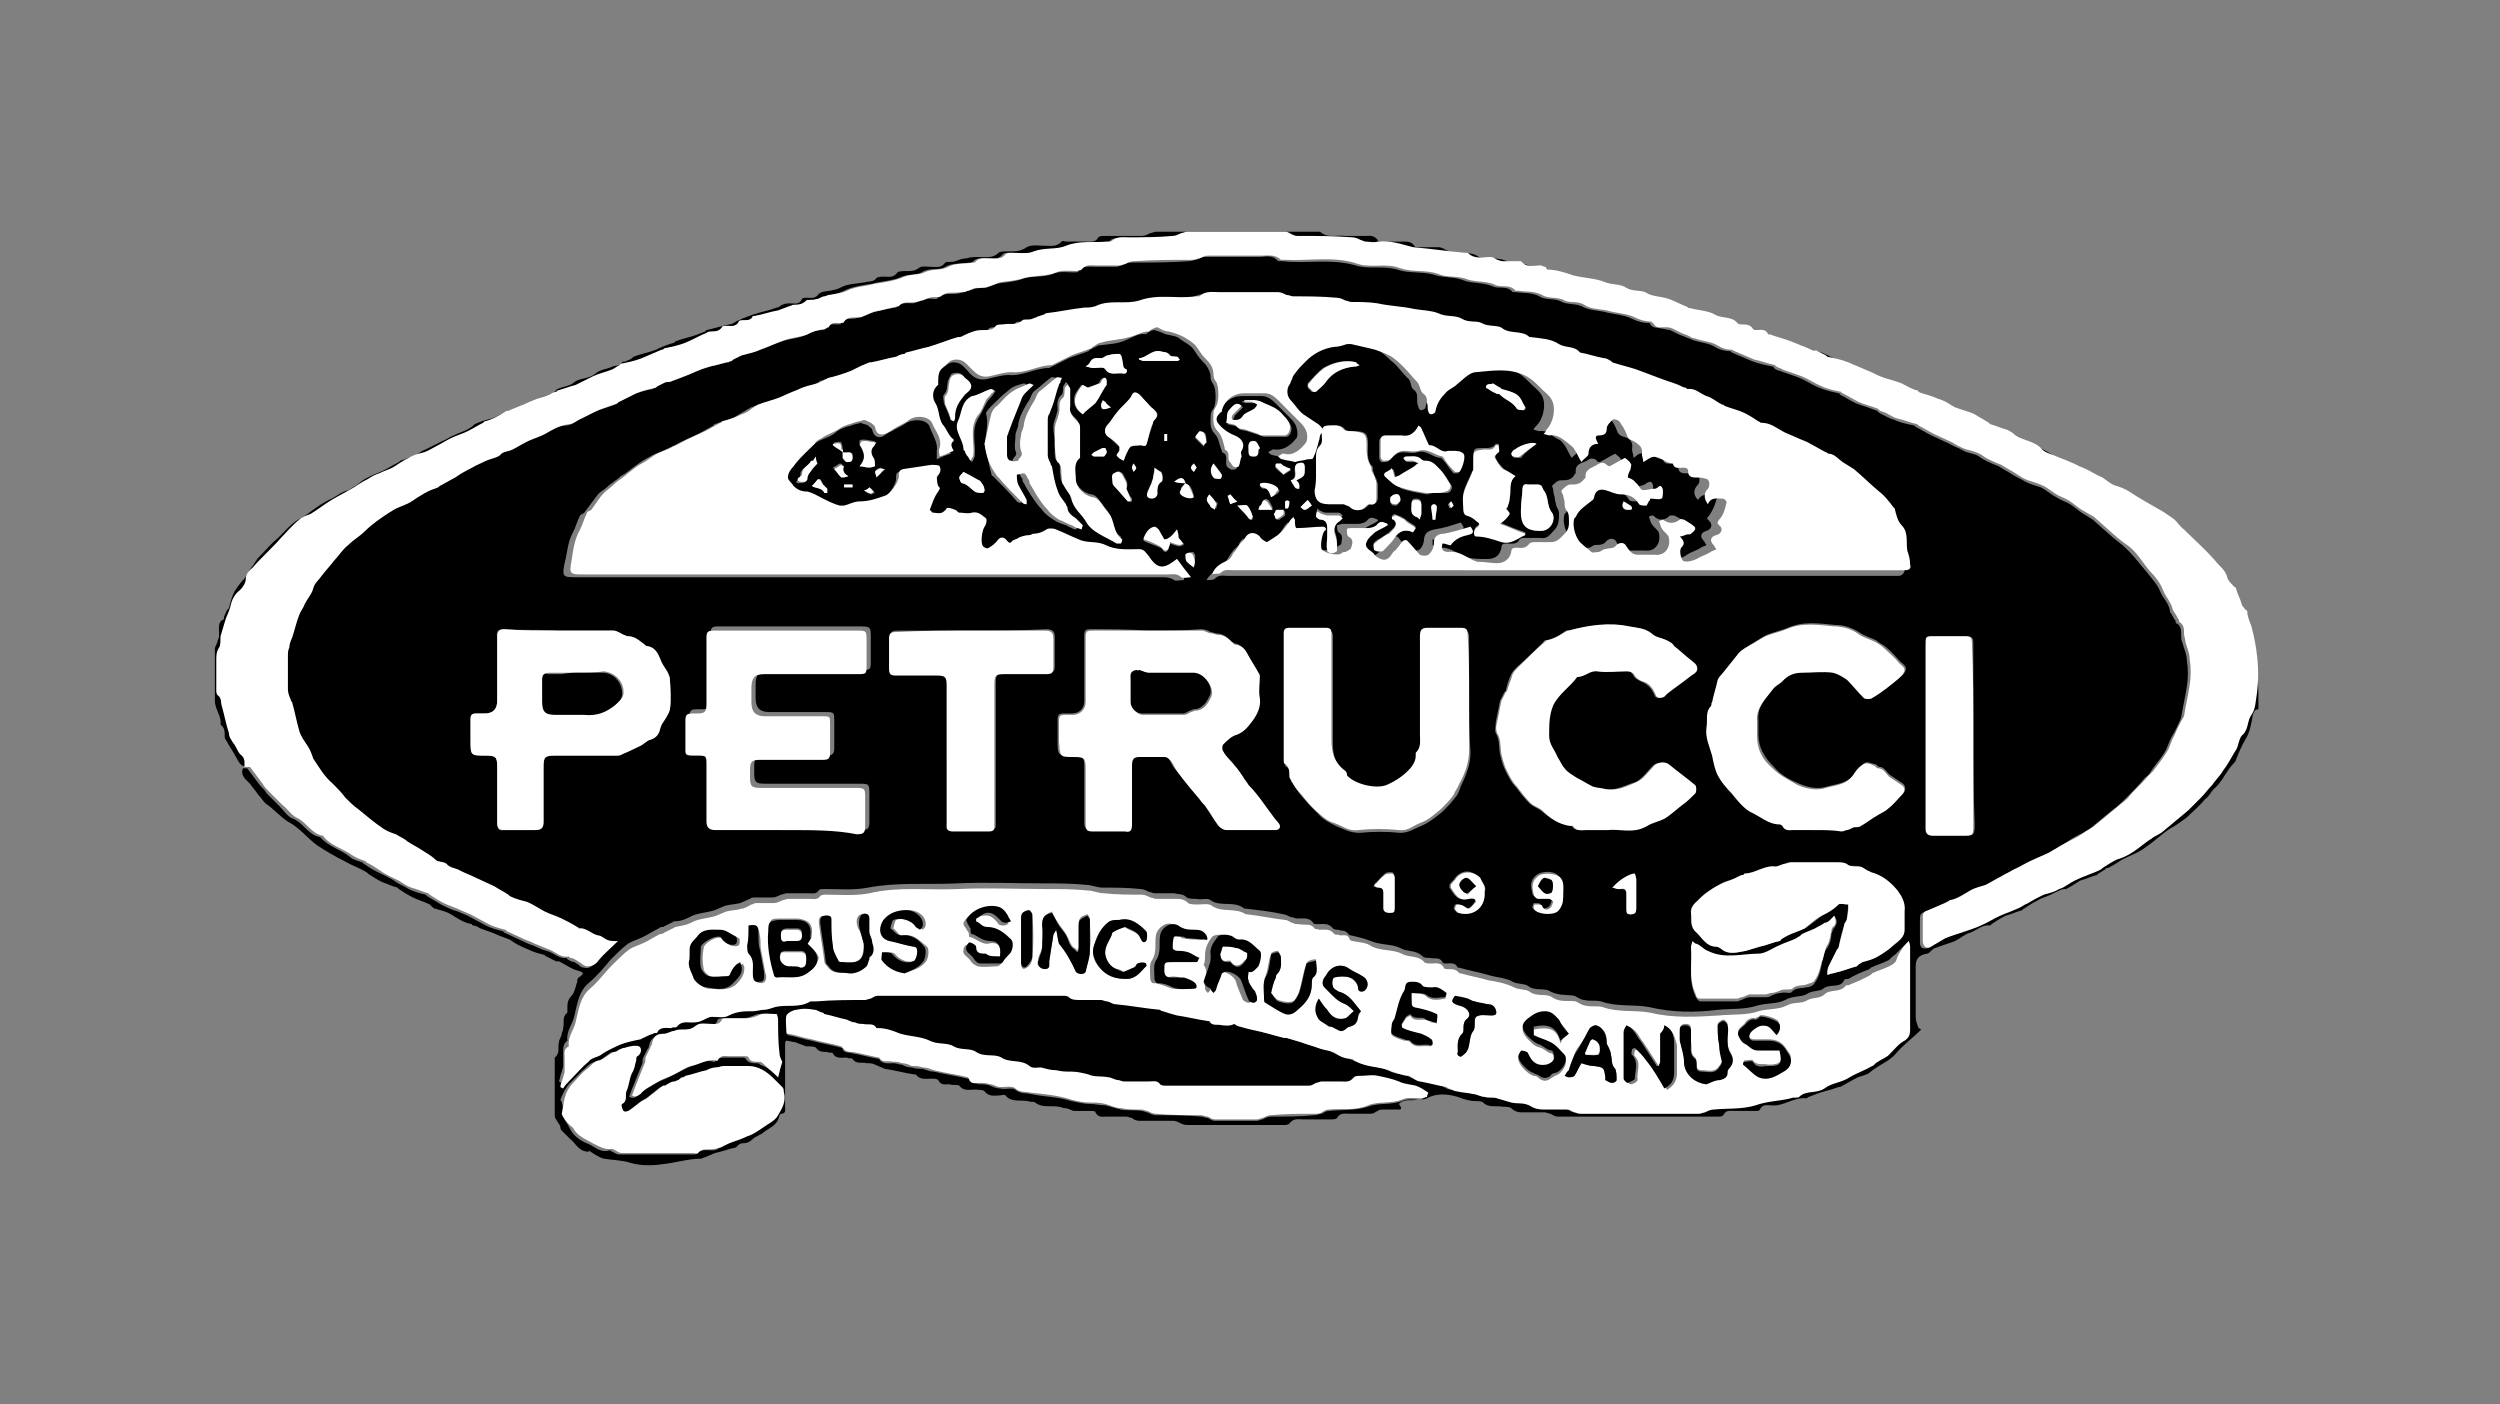
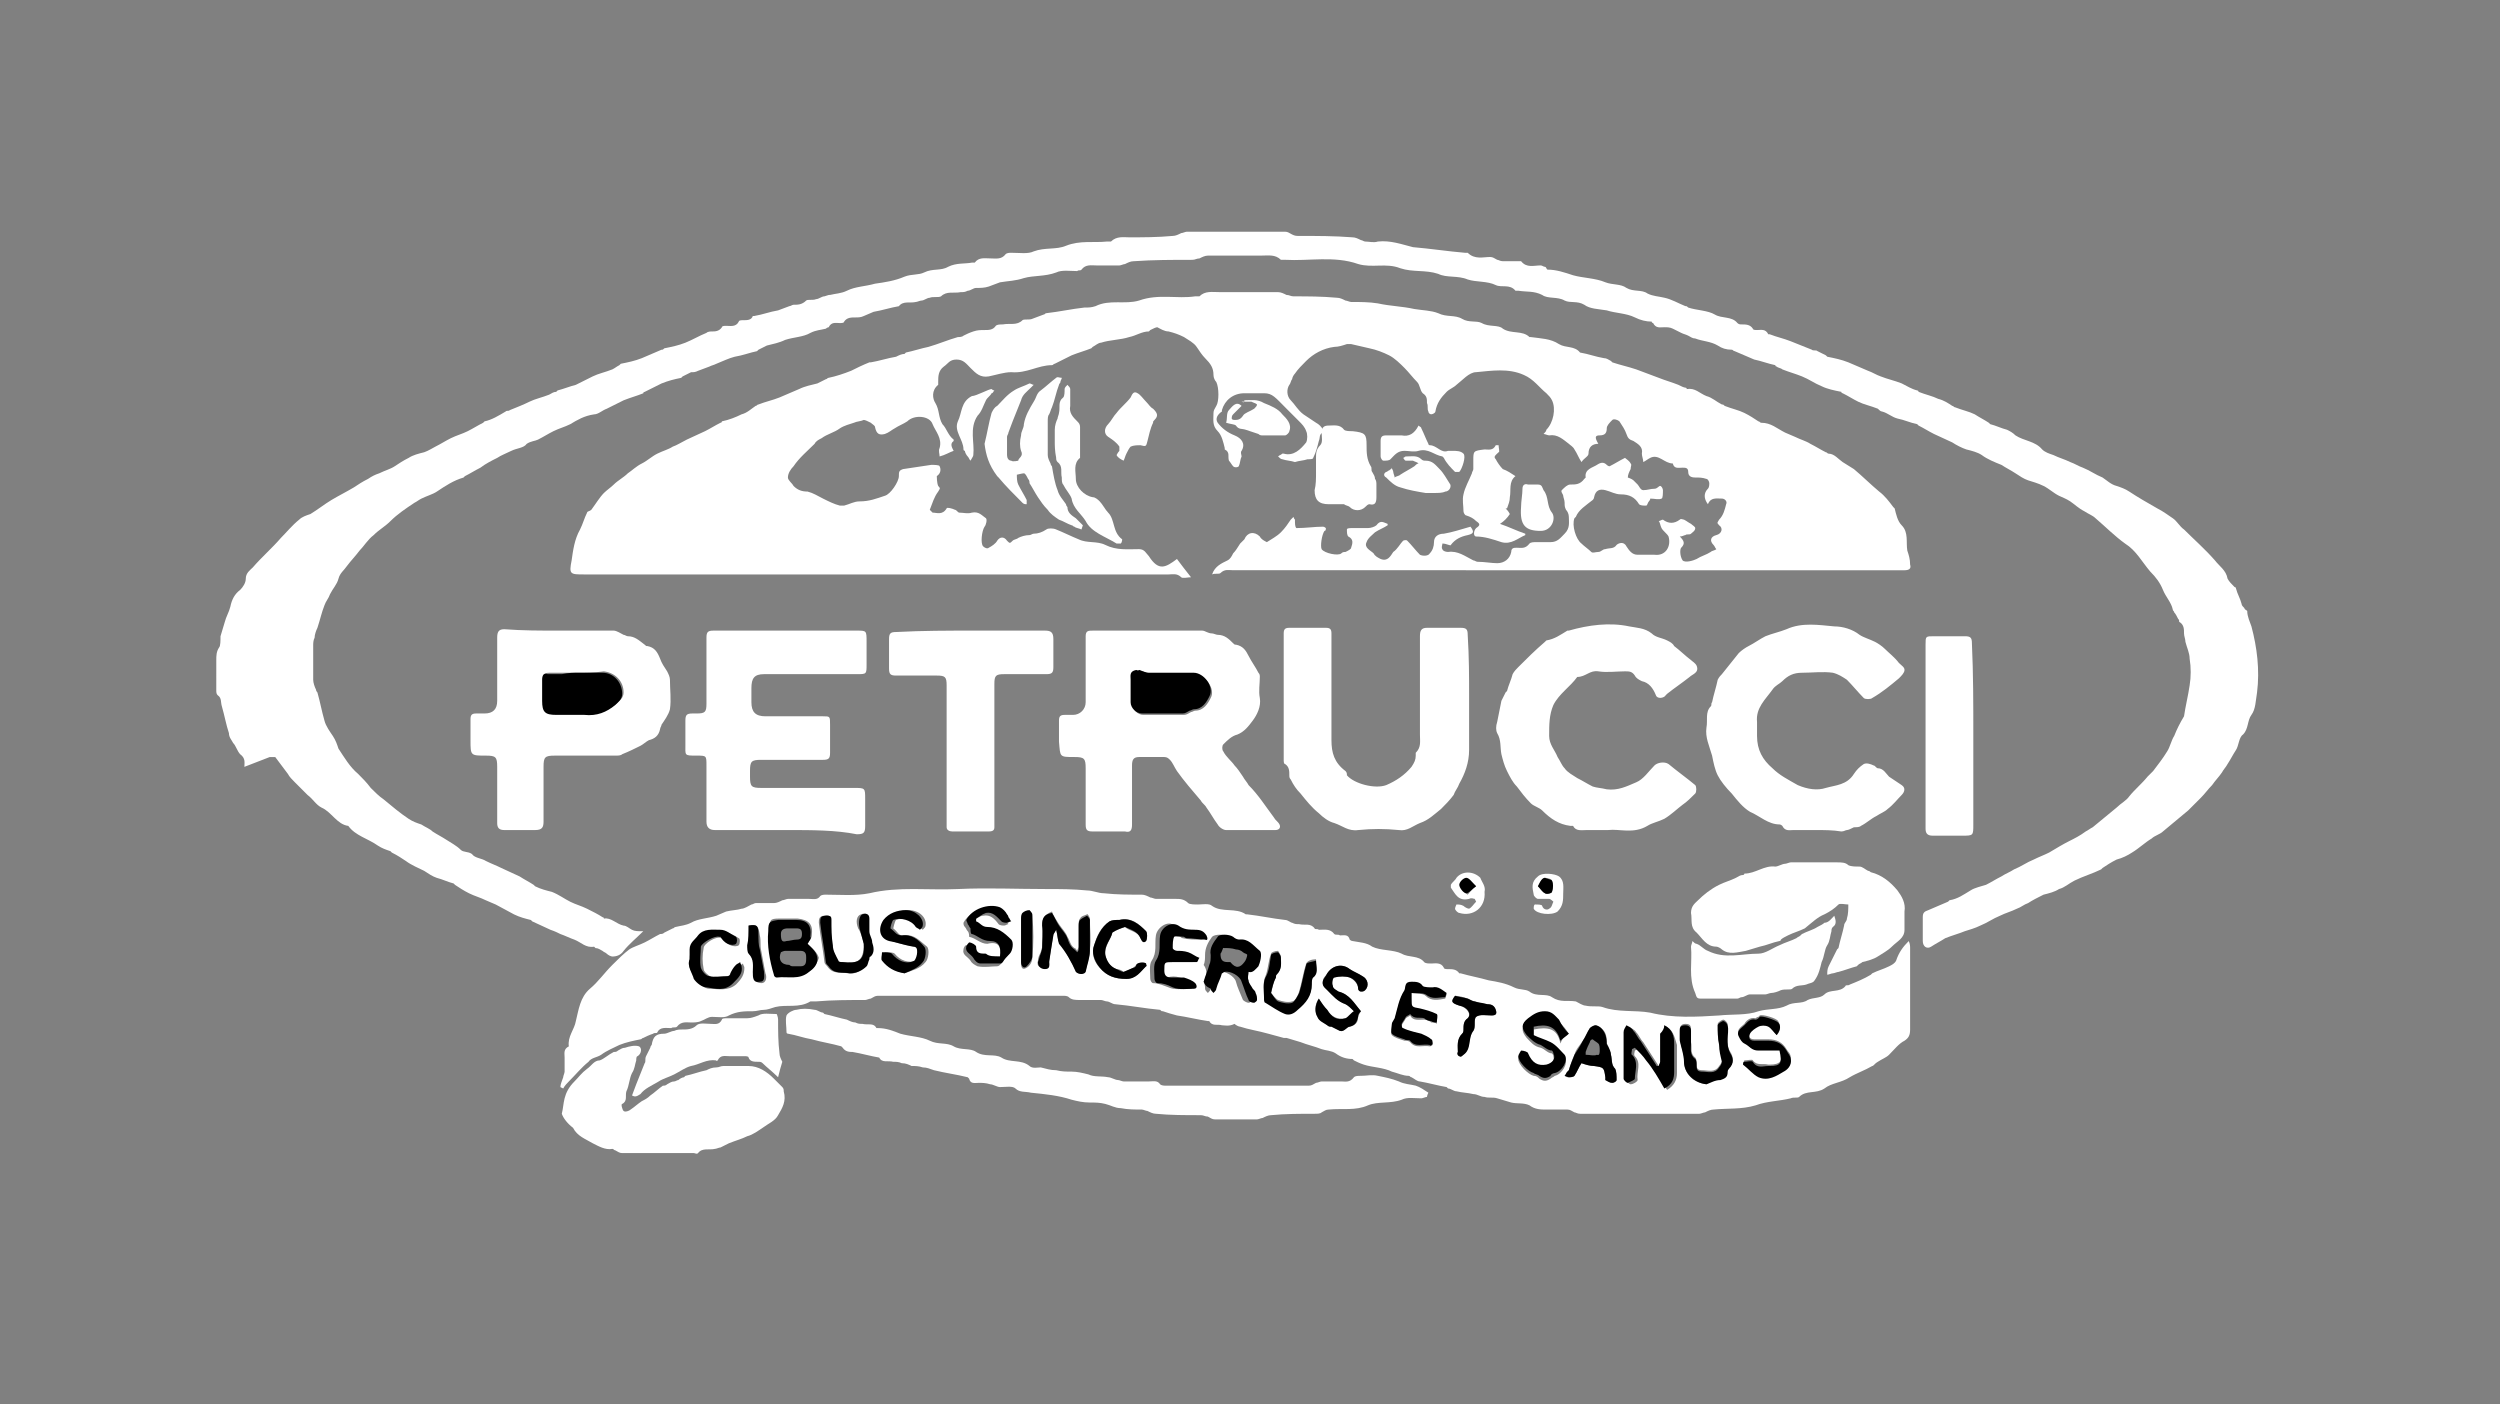
<svg xmlns="http://www.w3.org/2000/svg" xml:space="preserve" id="Livello_1" x="0" y="0" style="enable-background:new 0 0 178 100" version="1.1" viewBox="0 0 178 100">
  <rect x="0" y="0" width="178" height="100" fill="#808080" stroke="none" />
  <style>.st0{fill:#fff}</style>
-   <path d="M160.8 50.5c-.3 0-.3.2-.4.4-.1.6-.2 1.2-.5 1.7s-.5 1-.7 1.5c0 .1-.2.3-.3.4-.5.6-.7 1.2-1.3 1.7-.2.2-.3.5-.6.7-.4.5-.9.9-1.3 1.3-.4.3-.8.6-1.2.8-.6.4-1.1.9-1.7 1.3-.5.4-1.1.6-1.7.9-.3.2-.6.4-1 .6-.1 0-.2 0-.2.1-.2.1-.3.2-.5.3l-.1.1c-.4.1-.8.3-1.2.4-.3.2-.6.4-1 .6h-.1c-.3 0-.5.2-.8.3-.3.2-.8.3-1.1.5-.4.2-.7.4-1 .6 0 0-.1 0-.1.1-.4.1-.8.3-1.2.4-.4.2-.7.4-1 .6l-.1.1c-.5-.1-.9.3-1.4.5-.4.1-.7.4-1.1.6-.5.2-.9.3-1.4.5-.1 0-.2.1-.3.2s-.2.2-.3.2c-.6.1-.8.4-.8.9v3.6c0 .3.1.5.2.8.1 0 .1.1.2.1-.6.6-1.3 1.1-1.8 1.7s-1.2.8-1.8 1.3c-.3.3-.8.3-1.1.5-.4.2-.7.4-1.1.6h-.1c-.5.2-1.1.3-1.6.5-.2.1-.3.1-.5.2-.1 0-.1.1-.2.1-.9-.1-1.6.6-2.5.5-.3 0-.6-.1-.8.3 0 .1-.2.1-.4.1h-1.4c-.3 0-.6-.1-.8.3-.1.1-.2.1-.4.1h-11.4c-.2 0-.3-.1-.5-.2-.1 0-.3-.1-.4-.1h-1.5c-.3 0-.6 0-.9-.3-.1-.1-.4-.1-.6-.1-.5-.1-1 .1-1.4-.3-.1-.1-.3-.1-.5-.1-.4 0-.8-.1-1.3-.3-.7-.2-1.5-.3-2.2.1-.2.1-.5.1-.7.1-.4.1-.9-.1-1.3.3.3.4.1.4 0 .4h-1.2c-.2 0-.3.1-.5.2-.1.1-.3.1-.4.1h-1.4c-.3 0-.7-.1-.9.3-.1.1-.3.1-.4.1h-2c-.4 0-.7-.1-1 .3-.1.1-.3.1-.4.1h-6.9c-.2 0-.4-.1-.6-.2s-.3-.1-.5-.1h-2.3c-.2 0-.4-.1-.5-.2-.1 0-.3-.1-.4-.1h-1.4c-.3 0-.6.1-.8-.3 0-.1-.2-.1-.3-.1h-1.2c-.2 0-.4-.2-.7-.2-.1 0-.3-.1-.4-.1-.6-.1-1.2.1-1.7-.3-.1-.1-.3 0-.5-.1-.6-.1-1.2.1-1.6-.4-.1-.1-.3 0-.5 0-.3 0-.7.1-1-.3-.1-.1-.3-.1-.4-.1-.5-.1-1 .2-1.4-.3-.1-.1-.4 0-.7-.1-.3 0-.6.1-.8-.3-.1-.1-.3-.1-.5-.1-.4 0-.8.1-1.1-.3h-.1c-.7-.1-1.4-.3-2.1-.4-.2-.1-.5-.2-.7-.3-.2-.1-.4-.1-.6-.1-.4-.1-.7.1-1-.3-.1-.1-.3 0-.4-.1-.4 0-.8.1-1-.3 0-.1-.3 0-.4-.1-.3 0-.6 0-.8-.3-.1-.1-.5-.1-.7-.1-.3-.1-.5-.2-.8-.3-.2 0-.4-.1-.6-.1-.1 0-.1.2-.1.4v4.3c0 .2.1.5-.3.5l-.1.1c-.1.7-.7.9-1.1 1.2-.2.2-.6.3-.8.5s-.4.3-.7.3c-.2 0-.3.1-.4.2l-.1.1c-.5.1-1 .3-1.5.4-.2.1-.5.2-.7.3-.1 0-.2.1-.3.1-.9 0-1.8.3-2.8.4-.7.1-1.5.1-2.2-.1-.6-.2-1.3-.2-1.9-.3-.4-.1-.8-.4-1.1-.6.1.1 0 .1 0 .1-.7 0-.9-.6-1.3-.9l-.6-.6c-.1-.1-.1-.2-.1-.3-.1-.2-.2-.3-.3-.5-.1-.1-.1-.2-.1-.4v-4c.4-.3.2-.7.3-1.1 0-.2.2-.4.2-.6 0-.1.1-.2.1-.4.1-.4-.1-.8.3-1.1v-.3c0-.3 0-.6.3-.9.2-.2.3-.7.4-1 0-.1 0-.2.1-.3.5-.3.3-.4-.1-.5-.4-.1-.8-.4-1.2-.6-.1-.1-.3 0-.4-.1l-.6-.3s-.1 0-.1-.1c-.4-.1-.8-.2-1.2-.4-.5-.2-.9-.4-1.3-.7-.3-.1-.5-.2-.8-.3-.4-.2-.8-.3-1.3-.5-.2-.1-.3-.2-.5-.2-.1 0-.1-.1-.1-.1-.6-.1-1-.4-1.5-.7-.3-.2-.8-.3-1.1-.4-.1 0-.2-.1-.3-.2l-.1-.1c-.4-.2-.8-.3-1.2-.5-.4-.2-.7-.4-1-.6l-.1-.1c-.4-.1-.8-.3-1.1-.4-.4-.2-.7-.4-1-.6l-.1-.1c-.5-.3-1.1-.5-1.6-.8-.6-.3-1.3-.7-1.9-1.1-.7-.5-1.3-1.3-2.1-1.7-.6-.4-1-.9-1.6-1.3-.2-.2-.3-.4-.5-.6-.2-.3-.4-.5-.6-.8-.3-.3-.7-.6-.5-1.1h.3l.9 1.2c.2.2.4.4.5.6l.9.9c.3.3.6.8 1 .9.7.3 1.1 1.2 1.9 1.3.6.7 1.5.9 2.1 1.4.2.2.6.3.9.4l.1.1c.3.2.6.4 1 .6.4.2.9.4 1.3.7.3.2.6.3.9.5.4.2.8.3 1.2.4l.1.1c.3.2.7.4 1 .6.4.2.8.4 1.2.5.2.1.5.2.7.3.4.2.9.5 1.3.7.4.2.8.3 1.2.4l.1.1c.4.2.9.4 1.3.6.2.1.4.2.7.3.3.1.6.3 1 .4.5.1.9.6 1.4.5 0 0 .1 0 .1.1.2.1.3.2.5.2.1.1.2.1.3.2s.2.2.4.2c.3.1.6-.1.8-.4.4-.5.9-.9 1.4-1.4-.3-.1-.6-.1-.8-.1-.2-.1-.4-.3-.6-.3-.5-.1-.8-.6-1.4-.5l-.1-.1c-.4-.2-.8-.4-1.1-.6-.4-.2-.8-.3-1.2-.5-.5-.2-.9-.5-1.3-.7-.4-.2-.8-.3-1.2-.4l-.1-.1c-.3-.2-.7-.4-1-.6-.4-.2-.9-.4-1.3-.6-.4-.2-.7-.3-1.1-.5-.3-.2-.8-.2-1-.5s-.5-.2-.8-.3c-.3-.2-.7-.4-1-.7-.3-.2-.7-.4-1-.6-.3-.2-.5-.3-.8-.5s-.6-.2-.9-.4c-.6-.5-1.2-1-1.8-1.4-.3-.3-.6-.5-.9-.8s-.5-.7-.9-1c-.6-.5-.9-1.2-1.4-1.8-.2-.3-.3-.6-.4-.9-.2-.4-.5-.7-.6-1.1-.2-.6-.3-1.3-.5-2 0-.1-.1-.2-.1-.2-.1-.2-.2-.5-.2-.7v-2.4c0-.2.1-.4.1-.6.1-.2.2-.5.2-.7.2-.5.3-1 .5-1.6.1-.3.3-.5.4-.8.2-.4.5-.7.6-1.1.1-.4.4-.6.6-.9.3-.4.6-.7.9-1.1.3-.4.6-.8 1-1.1.4-.4.8-.6 1.2-1 .5-.5 1.1-.9 1.7-1.3.2-.1.3-.3.5-.3.4-.2.8-.3 1.1-.5.6-.4 1.2-.9 1.9-1l.1-.1c.4-.2.7-.4 1.1-.6.4-.2.8-.5 1.2-.7.3-.2.7-.3 1-.5.4-.2.8-.2 1.1-.5.2-.3.5-.2.8-.3.4-.2.7-.5 1.1-.6.4-.2.8-.3 1.2-.5.6-.3 1.1-.7 1.7-.7.3 0 .6-.2.9-.4.4-.2.8-.5 1.2-.6.5-.2.9-.3 1.4-.5.1 0 .1-.1.1-.1l1.2-.6c.4-.2.9-.3 1.4-.4l.1-.1.6-.3c.2-.1.3-.1.5-.1.3-.1.5-.2.8-.3.2-.1.3-.1.5-.2.4-.2.8-.4 1.3-.5.5-.2 1-.3 1.6-.4l.1-.1.6-.3c.4-.2.9-.3 1.3-.4.6-.2 1.2-.5 1.8-.7s1.2-.2 1.8-.5c.4-.2.7-.3 1.1-.3.1 0 .1 0 .2-.1.2-.4.5-.3.8-.3.1 0 .3 0 .3-.1.2-.3.5-.3.8-.3.2 0 .4-.1.6-.1.2-.1.5-.2.7-.3.6-.2 1.2-.3 1.8-.4.3-.4.8-.3 1.2-.3.1 0 .3-.1.4-.1.2-.1.4-.2.6-.2.3-.1.7.1.8-.1.4-.4 1-.2 1.4-.3.2 0 .3-.1.5-.1.2-.1.4-.2.6-.2.3-.1.6-.1.9-.1.3-.1.5-.2.8-.3.6-.1 1.1-.1 1.7-.3.7-.3 1.6-.1 2.3-.4.4-.2 1-.1 1.5-.1.1 0 .3 0 .3-.1.3-.4.7-.3 1.1-.3h1.6c.1 0 .3-.1.4-.1.2-.1.4-.2.6-.2 1.4 0 2.8 0 4.2-.1.2 0 .3-.1.5-.1.2-.1.4-.2.6-.2h3.8c.5 0 1-.2 1.4.3h.3c1.7.2 3.5-.2 5.2.3.9.3 2 0 3 .3.8.3 1.8.1 2.7.4.7.2 1.4.1 2.1.4.6.2 1.3.1 2 .4.4.2 1-.1 1.4.4h.2c.6.1 1.1 0 1.7.3.4.3 1.1.1 1.6.4.4.2.9.1 1.4.3.5.3 1.1.3 1.6.4.7.2 1.4.2 2 .5.4.2.8.3 1.2.3 0 0 .1 0 .1.1.2.3.5.2.8.3.2 0 .4.1.6.1l.6.3c.2.1.3.1.5.2s.3.1.5.2c.5.2 1.1.2 1.6.5.3.2.7.3 1 .3.1 0 .1 0 .2.1.5.2.9.4 1.4.6s1 .3 1.5.4c.1 0 .1.1.1.1.1.1.3.2.4.2.5.2.9.3 1.4.5.5.2.9.5 1.4.7s.9.3 1.4.4c0 0 .1 0 .1.1.4.2.7.4 1.1.6.5.2.9.3 1.4.5.1 0 .2.1.3.2.4.2.7.4 1.1.5.4.2.9.3 1.4.4l.1.1c.4.2.7.4 1.1.6.4.2.9.4 1.3.6.3.2.7.3 1 .5.4.2.8.2 1.1.4.4.3.9.5 1.4.7.3.2.7.4 1 .6.3.2.6.3.9.5.4.2.8.3 1.1.4.4.2.7.5 1.1.7.3.2.6.3.8.4.4.2.7.5 1 .7s.5.3.8.5c.7.6 1.3 1.2 2.1 1.8.7.6 1.2 1.3 1.8 2 .3.4.7.8.9 1.3s.6.8.7 1.4c0 .1 0 .1.1.2.1.2.2.4.3.5 0 .1 0 .2.1.2.3.2.3.5.3.8 0 .2 0 .4.1.6.1.4.3.8.3 1.2.1.6.1 1.3 0 1.9-.1.7-.3 1.5-.4 2.2-.2.5-.4.9-.7 1.4-.2.4-.3.8-.5 1.1-.3.5-.7.9-1 1.4-.1.2-.3.3-.4.4-.4.5-.9 1-1.3 1.4-.3.3-.6.6-.9.8-.6.5-1.1.9-1.7 1.4-.2.1-.3.2-.5.3-.4.2-.8.4-1.2.7-.5.3-.9.6-1.4.8-.3.2-.7.3-1.1.5-.5.2-.9.5-1.4.7-.3.2-.6.3-.9.5-.4.2-.7.4-1.1.6-.4.2-.8.2-1.1.4-.5.3-1 .6-1.5.7l-.1.1c-.5.2-.9.5-1.4.6-.3.1-.4.2-.4.5v1.7c0 .4.2.5.6.4.3-.2.7-.4 1-.6.4-.2.9-.4 1.4-.5.4-.1.8-.3 1.1-.4.5-.2.9-.4 1.4-.7.4-.2.8-.3 1.2-.5.3-.1.5-.2.8-.4.4-.2.7-.4 1.1-.6.4-.2.7-.3 1.1-.4.4-.2.7-.5 1.1-.6.6-.3 1.2-.6 1.9-.8l.1-.1c.3-.2.7-.4 1-.6.4-.2.8-.3 1.1-.5.5-.3 1-.7 1.4-1 .3-.2.6-.3.8-.5l1.8-1.5.9-.9c.3-.3.6-.6.8-.9.2-.3.5-.6.7-.9.1-.2.3-.4.4-.6.2-.3.5-.6.6-1 .2-.4.2-.9.5-1.1.4-.4.3-1 .6-1.4s.3-1.1.4-1.6c.2-1.6 0-3.2-.4-4.7-.1-.4-.3-.7-.3-1.1 0-.1-.1-.1-.2-.2s-.1-.2-.2-.3c-.2-.4-.3-.7-.4-1.1l-.1-.1c-.2-.2-.4-.4-.5-.6-.1-.6-.6-.9-.9-1.3-.7-.8-1.4-1.4-2.2-2.2-.3-.3-.5-.6-.8-.8-.3-.3-.7-.5-1.1-.7-.7-.4-1.4-.8-2-1.2-.3-.2-.6-.3-.9-.4-.3-.1-.6-.4-1-.6-.5-.3-.9-.5-1.4-.7-.3-.1-.6-.3-.9-.4-.4-.2-.8-.3-1.2-.5-.3-.1-.6-.2-.8-.4-.5-.6-1.3-.6-1.9-1-.2-.1-.4-.3-.6-.4-.4-.2-.8-.3-1.2-.4 0 0-.1 0-.1-.1-.3-.2-.6-.4-1-.6-.5-.2-.9-.3-1.4-.5-.1 0-.1-.1-.2-.1-.3-.2-.7-.4-1-.5-.5-.2-.9-.3-1.4-.5-.1 0-.1-.1-.1-.1-.4-.2-.7-.4-1.1-.5-.5-.2-1-.3-1.5-.5-.3-.1-.6-.2-.9-.4-.5-.2-.9-.5-1.4-.6-.5-.2-1-.3-1.5-.4 0 0-.1 0-.1-.1l-.6-.3c-.1-.1-.3 0-.4-.1l-1.5-.6c-.5-.2-1-.3-1.5-.5h-.1c-.2-.4-.5-.3-.8-.3-.1 0-.3 0-.3-.1-.2-.3-.5-.2-.8-.3-.1 0-.3 0-.3-.1-.4-.5-1.1-.3-1.6-.6s-1.3-.3-1.9-.5c-.1 0-.1 0-.2-.1-.5-.2-1-.5-1.5-.6-.4-.1-.8-.1-1.2-.3-.4-.2-1-.1-1.5-.4-.4-.2-1-.2-1.5-.4-.7-.3-1.5-.3-2.3-.5-.6-.2-1.2-.4-1.8-.4-.1 0-.1-.1-.2-.2s-.2-.1-.3-.1c-.5-.1-1 .1-1.4-.3 0-.1-.2 0-.3 0h-1c-.1 0-.2-.1-.4-.1-.2-.1-.3-.2-.5-.2-.5-.1-1.1.1-1.6-.3h-.2c-1.2-.1-2.5-.3-3.7-.4-.8-.2-1.6-.5-2.5-.4H97c-.1 0-.2-.1-.3-.1-.2-.1-.4-.2-.6-.2-1.3 0-2.5 0-3.8-.1-.2 0-.3-.1-.5-.1-.2-.1-.3-.2-.5-.2h-7c-.1 0-.3.1-.4.1-.2.1-.4.2-.6.2-1 0-2 0-3.1.1-.5 0-1-.2-1.3.3 0 .1-.2 0-.3 0-1 .1-2-.1-2.9.3-.7.3-1.6.1-2.3.4-.4.1-1 0-1.6 0-.1 0-.3 0-.4.1-.3.4-.7.3-1.1.3s-.8-.1-1.1.3H69c-.6.1-1.2 0-1.7.3s-1.1 0-1.7.4c-.4.2-.9.1-1.4.3-.6.3-1.4.3-2.1.5-.7.1-1.4.2-2 .5-.4.2-.8.3-1.2.3.1 0 .1 0 0 .1-.2.1-.4.2-.6.2-.2.1-.6 0-.7.1-.3.3-.6.3-.9.3-.1 0-.2.1-.3.1-.3.1-.5.2-.8.3-.6.2-1.1.3-1.7.4h-.1c-.1.3-.4.3-.7.3-.1 0-.3 0-.3.1-.2.4-.6.3-.9.3-.1 0-.3 0-.3.1-.1.3-.4.2-.7.3-.1 0-.3 0-.4.1-.5.2-1 .5-1.5.7s-1 .3-1.5.4c-.1 0-.1 0-.2.1-.5.2-.9.5-1.4.6-.5.2-1 .3-1.5.4l-.1.1c-.2.1-.3.2-.5.3-.5.2-.9.3-1.4.5l-1.2.6c-.4.2-.9.3-1.3.4l-.1.1c-.2.1-.3.2-.5.2-.4.2-.9.3-1.4.5s-1 .4-1.4.6c-.1 0-.2 0-.3.1-.5.3-.9.6-1.5.7 0 0-.1 0-.1.1-.4.2-.7.4-1.1.6-.4.2-.8.3-1.2.5-.4.2-.7.4-1.1.6-.3.1-.5.3-.8.4-.3.2-.7.3-1.1.4-.3.2-.6.4-1 .6-.4.2-.8.3-1.1.5-.3.1-.6.3-.8.4-.3.2-.6.4-1 .6-.5.3-1.1.6-1.6.9-.5.3-1 .7-1.5 1-.2.2-.5.3-.8.4-.5.4-.9.9-1.3 1.3-.7.7-1.4 1.3-2 2.1-.2.2-.5.4-.5.8 0 .3-.2.6-.4.8-.3.4-.6.7-.7 1.2-.1.4-.3.7-.4 1.1-.1.3-.2.6-.3 1-.1.3 0 .6-.1.8-.3.3-.2.6-.2.9v2.1c0 .1 0 .3.1.4.3.2.2.5.3.8.1.6.3 1.2.5 1.9.1.2.2.4.3.7.1.3.2.7.5.8.4.3.3.6.3.9-.5 0-.6-.4-.8-.7-.2-.4-.5-.8-.7-1.2-.1-.1-.1-.2-.1-.3 0-.3 0-.6-.3-.8.1-.6-.4-1.1-.4-1.7v-3.7c0-.2.2-.4.2-.6.1-.2.1-.3.1-.5 0-.4-.1-.8.3-1 .1 0 0-.2.1-.3.1-.2.1-.3.2-.4l.1-.1c.1-.4.2-.8.4-1.2.2-.3.4-.6.7-.9.2-.3.3-.5.5-.8.2-.2.3-.5.5-.7.5-.5.9-1 1.4-1.4.5-.5 1-1.1 1.6-1.4.7-.4 1.2-.9 2-1.3.5-.2.9-.6 1.4-.7.2-.1.3-.2.5-.3.3-.2.6-.5.9-.6.3-.2.7-.3 1.1-.5s.7-.4 1.1-.6l.1-.1c.4-.1.8-.3 1.1-.4.2-.1.4-.3.7-.4l1.2-.6c.3-.1.5-.3.8-.4.4-.2.8-.3 1.1-.5.2-.1.3-.2.4-.3.4-.2.8-.3 1.2-.4.3-.1.6-.3.9-.4.3-.1.6-.2.8-.3l1.2-.6c.4-.1.8-.3 1.2-.4.2-.1.4-.2.5-.3 0 0 0-.1.1-.1.4-.2.9-.2 1.2-.5.4-.3 1-.2 1.5-.6.3-.3.8-.3 1.2-.5.2-.1.5 0 .7-.3 0-.1.2 0 .3-.1.2-.1.3-.1.4-.2l.1-.1c.5-.2 1.1-.3 1.6-.5.4-.2.9-.4 1.3-.5l.1-.1c.5-.2 1.1-.3 1.6-.5.2-.1.3-.1.5-.2l.1-.1c.5-.1 1.1-.3 1.6-.4.2 0 .3-.1.5-.2.1-.1.3-.1.4-.2.3-.1.5-.2.8-.3.6-.2 1.2-.3 1.7-.5.2 0 .3-.2.4-.2.2-.1.4-.1.6-.1.3 0 .6.1.8-.3 0-.1.2-.1.3-.1.3 0 .7.1.9-.3 0 0 .1 0 .2-.1.4-.1.9-.1 1.3-.3.5-.3 1.2-.3 1.8-.4.3-.1.6 0 .8-.3.1-.1.4-.1.6-.1.3 0 .6.1.9-.3.1-.1.4-.1.7-.1s.5 0 .8-.2c.2-.2.6-.1.9-.1.4 0 .7.1 1-.3.1-.1.5 0 .7-.1.3-.1.5-.2.8-.2.3-.1.6-.1.9-.1.5 0 1 .1 1.4-.3.1-.1.4-.1.7-.1.5 0 .9 0 1.3-.3.4-.2.8-.1 1.3-.1.4 0 .8.1 1.2-.3 0-.1.2 0 .3 0h1.4c.3 0 .7.1.9-.3.1-.1.3-.1.4-.1h2.7c.2 0 .4-.1.6-.2.1 0 .3-.1.4-.1H94c.5.5 1.2.2 1.8.3h1.4c.3 0 .6-.1.9.3 0 .1.2.1.3.1h1.5c.3 0 .6 0 .8.3 0 .1.2.1.4.1h1.3c.3 0 .5.2.8.3.2.1.4.1.6.1.5.1 1-.1 1.5.3.2.1.5.1.7.1.5 0 1 0 1.5.3.2.2.6 0 1 .1.2 0 .5.2.7.3l.1.1c.8-.2 1.5.4 2.3.4.3 0 .5-.1.7.3.1.1.3.1.5.1.4 0 .8-.1 1.1.3.7.1 1.3.3 2 .4.3.1.6.2.8.3.1 0 .2.1.2.1.4 0 .8-.1 1 .3 0 .1.2 0 .3 0 .3 0 .6 0 .8.3.1.1.4.1.6.1.3 0 .6-.1.8.3 0 .1.2.1.3.1.3 0 .7-.1.9.3h.1c.5.1 1.1.3 1.6.4.2 0 .3.2.5.2.2.1.4.1.6.2l.6.3c.1 0 .2.1.2.1.3 0 .7-.1.9.3.6-.1 1 .3 1.5.4.2 0 .4.2.6.2.1 0 .1.1.1.1.5.1 1 .3 1.4.4.5.2 1 .5 1.5.7.1 0 .3 0 .3.1.4.4 1.1.2 1.5.6.4.1.8.3 1.2.4.5.2.9.4 1.4.6l.1.1c.5.2 1 .3 1.4.5s.7.4 1.1.6l.1.1c.4.1.9.3 1.3.5l1.2.6c.1 0 .1 0 .2.1.2.1.4.2.5.3.1 0 .2 0 .2.1.2.1.4.2.5.3.3.2.7.3 1 .4.5.2.9.3 1.4.5s.9.4 1.4.7c.2.1.3.2.5.3.3.2.7.4 1 .6l.1.1c.5.1 1 .4 1.4.7.4.2.8.3 1.1.5.5.3 1 .6 1.4.9l.1.1c.5 0 .7.5 1.1.7.3.1.5.3.8.5.7.6 1.5 1.1 2.1 1.8.5.6 1.2 1.1 1.7 1.7.3.4.6.8.8 1.2.3.5.7 1 1 1.5.1.1.1.3.1.4l.3.6.1.1c.1.4.3.7.4 1.1 0 .4.2.8.4 1.1.4 1.1.4 2.7.4 4.3zM60 32.2v-.3c0-.1-.1-.4-.1-.4-.1-.1-.3 0-.5 0v.1l.6.6v.4c0 .1.2.3.3.3.2 0 .4 0 .4-.3.1-.6-.4-.3-.7-.4zm24.4 2.2c-.1-.4-.3-.5-.8-.1.3.1.6.1.8.1l-.3.3c0 .2-.1.3-.1.3.1.3.8.5 1 .3-.1-.3-.1-.5-.3-.7 0 0-.2-.1-.3-.2zm-.6 5.4c-.7.6-1.2.9-2.2 0-.2-.2-.3-.5-.7-.5-.8 0-1.6.2-2.4-.3-.5-.3-1.2-.1-1.9-.4-.5-.2-1.1-.5-1.6-.7-.2-.1-.6-.1-.7 0-.3.3-.5.3-.9.3-.1 0-.2.1-.3.1-.3.1-.5.1-.8.2-.1 0-.3.1-.4.2-.2.2-.2.2-.4 0-.2-.3-.5-.2-.7 0s-.4.4-.6.5c-.1 0-.3 0-.4-.1-.2-.2 0-1.1.1-1.4.1-.2.2-.5.1-.6-.2-.3-.5-.5-1-.4-.3.1-.6 0-.9 0-.1 0-.2-.2-.3-.2-.2-.1-.6-.2-.6-.1-.3.5-.6.3-1 .3-.1 0-.3-.2-.2-.2.2-.4.3-.9.6-1.3.1-.2.2-.2 0-.4-.1-.1-.2-.6-.1-.7.4-.1.4-.5.2-.7-.1-.1-.4-.1-.6-.1-.7.1-1.3.2-2 .3-.3 0-.3.2-.3.5 0 .4-.6 1.3-1 1.4-.6.2-1.2.4-1.8.4-.4 0-.7.2-1.1.3-.1 0-.2.1-.3 0-.4-.2-.8-.3-1.2-.5s-.7-.4-1.1-.5c-.4-.1-.7-.1-1-.4-.2-.2-.4-.4-.4-.6 0-.3.2-.6.4-.8.5-.6 1-1.1 1.5-1.6.1-.1.3-.3.5-.4.4-.2.9-.3 1.3-.7.3-.2.6-.3 1-.4.2-.1.4-.1.7-.2.1.1.4.1.5.2s.3.2.3.3c.1.4.3.6.7.5.2-.1.4-.3.7-.4.3-.2.6-.3.9-.5.5-.4 1.6-.4 1.8.2.2.6.6 1.1.5 1.7v.6c.4-.2.7-.3 1-.4-.1-.2-.3-.5 0-.7v-.1c-.4-.3-.5-.8-.8-1.1-.4-.5-.2-1-.5-1.5-.2-.3-.3-1 .2-1.3v-.2c0-.4 0-.8.4-1.1.3-.2.5-.5.9-.5.5 0 .7.3 1 .6.3.4.7.7 1.3.6.5-.1 1.1-.3 1.6-.3 1 .1 1.9-.5 2.9-.5.1 0 .1-.1.2-.1l1.2-.6c.5-.2.9-.3 1.4-.5l.1-.1.6-.3c.7-.1 1.4-.1 2-.4.5-.2.9-.5 1.4-.4l.1-.1c.2-.1.3-.2.5-.2.3.1.6.2.8.3.4.1.8.1 1.1.4.3.2.7.4.9.7.2.3.3.5.6.8.3.3.6.7.6 1.2 0 .2.1.3.2.5.2.3.2 1.4 0 1.7-.1.1-.2.3-.2.5 0 .4-.1.9.3 1.3.3.3.3.8.5 1.2v.1c.4.1.3.5.3.8 0 .2.1.3.3.4.1.1.4 0 .4 0 .1-.2.2-.4.2-.7v-.4c.3-.5 0-.9-.5-1.1-.4-.2-.9-.5-1.2-.9-.2-.3 0-.6.3-.8v-.1c.2-.7.9-1.2 1.6-1.2h1.4c.5 0 .8.3 1.1.6l.9.9c.2.2.4.4.5.7.1.3.1.7 0 .8-.4.5-.9.9-1.6.8h-.1c-.1.1-.2.1-.3.2.1.1.2.2.3.2.3.1.7.1.9.2.3-.1.6-.1.9-.2.1 0 .3-.1.4-.1.2-.4.3-.8.4-1.2.1-.2 0-.5.3-.6 0 0 .1-.2 0-.2-.2-.2-.4-.3-.5-.5-.3-.2-.7-.3-.9-.6-.3-.3-.6-.7-.9-1-.2-.2-.3-.8-.1-1.1.1-.1.2-.3.2-.4.1-.1.1-.3.2-.4.3-.3.6-.6.8-.9.5-.6 1.2-1 2-1 .3 0 .6-.1.9-.2h.3c.4.1.9.1 1.3.3.5.1 1 .3 1.4.5s.7.6 1.1.9c.3.3.6.7.9 1 .3.2.2.6.4.8.3.2.3.4.3.7 0 .2 0 .4.1.6 0 .1.2.3.2.2.1 0 .3-.1.3-.2.1-.6.4-1 .8-1.4.2-.2.4-.3.7-.5.5-.3.9-.8 1.4-.9 1.1-.1 2.3-.3 3.4.2.7.3 1.1.9 1.6 1.3.1.1.3.3.4.5.3.6.1 1.6-.4 2.1-.1.1-.2.2-.2.3.1 0 .3.1.4.1.6-.1.9.4 1.4.6.2.1.3.3.4.4.2.3.3.6.5.9.2-.2.5-.4.5-.6 0-.5.3-.7.7-.7-.3-.5-.2-.6.1-.6.4 0 .4-.2.5-.5 0-.2.2-.5.4-.6.1-.1.4 0 .5.1.2.3.4.6.5.9s.2.4.5.5c.4.1.7.3.6.9 0 .2.1.3.1.6.2-.1.3-.3.5-.3.6-.3 1 .4 1.6.4.1.4.4.3.7.3.3 0 .4 0 .4.3s.2.4.5.4.5 0 .8.1c.1 0 .2.2.2.3s0 .3-.1.4c-.3.3-.4.7 0 1.1.2-.4.6-.4 1-.4.3 0 .4.2.3.4-.1.4-.3.8-.5 1.1-.2.2-.2.2 0 .4.3.3.1.6-.2.7-.4.1-.5.4-.2.7.1.1.1.2.2.3-.1.1-.3.1-.4.2-.3.2-.7.3-1 .5-.2.2-.9.4-1 .1-.2-.2-.2-.7-.1-.9.3-.3.2-.5-.1-.8.2-.1.3-.1.4-.1s.3 0 .4-.1.2-.3.3-.4c0-.1-.2-.2-.3-.3-.1-.1-.3-.2-.5-.3h-.3c-.4.4-.8.4-1.2 0 0 0-.2 0-.3.1.1.2.1.4.2.5.1.2.4.4.5.6.2.7-.2 1.4-1 1.3h-1.2c-.4 0-.7-.3-.8-.6-.2-.4-.6-.2-.7-.1-.2.3-.5.3-.8.3-.2 0-.3.2-.5.2s-.4.1-.5 0c-.3-.1-.5-.4-.7-.6-.4-.3-.7-1.3-.5-1.8l.1-.1c.3-.6.8-.8 1.2-1.2.1-.1.1-.1.1-.2.1-.5.4-.5.8-.5.4.1.7.3 1.1.3.6 0 1 .2 1.3.7.1.1.3.1.5.1.1 0 .1-.2.2-.3 0-.1.1-.2.1-.2.3 0 .6.1.8 0 .1 0 .1-.4.1-.6 0-.1-.1-.3-.2-.3s-.3.1-.4.2c-.3.1-.5.2-.8.1-.1 0-.2-.3-.4-.4l-.3-.3c-.1-.1-.4-.1-.4-.2 0-.2.1-.4.2-.6 0-.1.1-.3 0-.4-.1-.2-.3-.3-.4-.4-.4.2-.7.4-1.1.6 0 0-.2 0-.2-.1-.2-.2-.5-.2-.7 0-.4.2-.9.2-.8.9 0 0-.1 0-.1.1-.2.4-.6.4-1 .4-.2 0-.4.2-.6.4 0 0 .1.2.1.4s.1.3.1.5.1.3.1.5c.1.2.2.4.2.5 0 .4 0 .9-.3 1.2s-.5.7-1 .6h-1c-.2 0-.4 0-.5.1-.2.4-.6.3-.9.3-.2 0-.4 0-.4.3-.1.5-.4.8-1 .8-.5 0-1 0-1.4-.1-.1 0-.2-.1-.3-.1-.6-.3-1.1-.7-1.8-.6-.1 0-.3-.1-.4-.2v-.4c.3.1.6.2.6.1.3-.4.7-.6 1.2-.7.5-.1.5-.2.2-.6-.6.2-1.2.4-1.9.5-.4.1-.6.2-.7.6 0 .3-.1.6-.3.8-.1.1-.6.2-.7.1-.3-.3-.6-.6-.9-1h-.3c-.2.3-.4.6-.7.8-.3.2-.5.7-.9.5-.2-.1-.4-.2-.5-.4-.2-.3-.7-.4-.5-.8.1-.3.4-.5.6-.7.3-.2.6-.3.9-.5V37c-.3-.1-.5-.3-.8.1-.1.1-.4.2-.6.2h-1.1c-.1 0-.4.1-.4.1 0 .2 0 .4.1.5.4.2.2.6.2.8 0 .1-.3.2-.4.3s-.2.1-.3.1c-.3.2-1.3 0-1.4-.3-.1-.2 0-1.1.2-1.3.4.6.5.5.4.5 0-.1-.1-.1-.2-.1-.6 0-1.2.1-1.9.1 0-.1 0-.4-.1-.6 0-.1-.1-.2-.1-.2l-.2.2c-.2.3-.4.7-.7.9-.3.3-.7.5-1 .7-.2-.1-.4-.3-.5-.4-.4-.4-.9-.4-1.1.2l-.3.3c-.2.2-.3.4-.5.7-.1.2-.3.4-.4.5-.4.3-.8.5-1.1 1 .3 0 .5 0 .6-.1.3-.3.6-.2.9-.2H135.2c.2 0 .4-.2.4-.4-.1-.3-.1-.7-.2-1-.1-.6 0-1.2-.4-1.8-.3-.3-.3-.8-.5-1.2 0 0 0-.1-.1-.1-.3-.4-.6-.7-1-1.1-.6-.6-1.2-1.1-1.8-1.6-.2-.2-.5-.4-.8-.5-.3-.2-.5-.6-1-.6-.1 0-.1-.1-.2-.1-.4-.2-.7-.4-1.1-.6-.4-.2-.7-.3-1.1-.5-.2-.1-.5-.2-.7-.3-.5-.3-1-.7-1.7-.7-.1 0-.1 0-.2-.1-.3-.2-.7-.4-1-.6-.5-.2-.9-.3-1.4-.5-.1 0-.1 0-.2-.1-.4-.2-.7-.5-1.1-.6-.5-.1-.9-.6-1.4-.5l-.1-.1c-.2-.1-.3-.2-.5-.2-.5-.2-.9-.3-1.4-.5s-1-.5-1.6-.6c-.5-.2-1.1-.3-1.7-.5l-.1-.1c-.2-.1-.3-.2-.5-.2-.6-.1-1.1-.3-1.7-.4-.4-.5-1-.3-1.5-.6-.6-.3-1.3-.3-2-.5h-.1c-.5-.6-1.3-.2-1.9-.6-.4-.3-1-.1-1.5-.4-.4-.2-.9-.1-1.4-.3-.5-.3-1.1-.1-1.7-.4-.5-.2-1.1-.2-1.7-.3-.8-.2-1.7-.2-2.6-.4-.6-.2-1.3-.1-1.9-.1-.1 0-.3-.1-.4-.1-.2-.1-.4-.2-.6-.2-1 0-2 0-3.1-.1-.2 0-.3 0-.5-.1-.2-.3-.4-.4-.7-.4h-4.2c-.5 0-1-.2-1.4.3h-.3c-1.3.2-2.7-.2-4 .3-.9.3-2.1 0-3.1.4-.2.1-.5 0-.8.1-.9.1-1.8.3-2.7.4-.1 0-.1 0-.2.1-.3.1-.5.2-.8.3-.2.1-.6-.1-.7.1-.4.4-.9.2-1.4.3-.2 0-.4 0-.5.1-.2.3-.5.2-.8.3-.3 0-.5 0-.8.1-.2.1-.4.2-.7.3-.1 0-.3 0-.4.1-.7.2-1.4.5-2.1.7-.5.2-1.1.3-1.6.4l-.1.1c-.2.1-.4.2-.6.2-.6.2-1.2.3-1.8.4h-.1c-.4.2-.8.5-1.3.6-.5.2-1.1.3-1.6.5-.1 0-.1 0-.2.1l-.6.3c-.4.2-.9.3-1.3.4-.5.2-.9.5-1.4.6-.5.2-1 .3-1.5.5-.1 0-.1.1-.2.1-.3.2-.7.4-1 .6-.5.2-.9.3-1.4.5-.1 0-.1.1-.1.1-.4.2-.7.4-1.1.6-.4.2-.9.4-1.3.6-.3.2-.6.3-1 .5s-.8.3-1.1.5c-.4.2-.7.4-1.1.7-.3.2-.6.5-1 .7-.3.3-.7.5-1 .8-.2.2-.5.3-.7.6l-.9 1.2c-.1.1-.2.1-.3.2-.2.4-.3.8-.5 1.2-.4.7-.4 1.5-.6 2.2-.2 1-.1 1 .9 1h41.6c.3 0 .6 0 .9.2.1.1.4 0 .7 0 .1-.7-.2-1.1-.5-1.5zM135.9 67l-1 1c-.2.1-.3.3-.5.4-.4.2-.8.3-1.2.5l-.1.1c-.5.2-1 .4-1.5.7-.1 0-.3 0-.3.1-.3.6-1 .2-1.5.6-.2.2-.8.1-1.2.4-.4.2-1 .1-1.5.4-.6.3-1.3.2-2 .4-.9.3-1.9.2-2.8.3-1.6.2-3.2.2-4.9-.2-1.1-.2-2.3 0-3.4-.4-.4-.1-.8 0-1.2-.1-.2 0-.5-.2-.7-.3-.6-.1-1.1 0-1.7-.3-.4-.3-1.1 0-1.6-.4-.3-.2-.7-.1-1.1-.3-.5-.3-1.2-.3-1.8-.5-.7-.2-1.3-.3-2-.5h-.1c-.2-.4-.5-.3-.8-.3-.1 0-.3 0-.3-.1-.2-.4-.6-.2-.9-.3-.2 0-.4 0-.5-.1-.5-.5-1.1-.3-1.6-.6-.6-.3-1.4-.2-2.1-.5-.5-.2-1-.3-1.4-.4-.1 0-.1 0-.2-.1-.2-.3-.5-.2-.7-.3-.1 0-.3 0-.4-.1-.3-.4-.7-.3-1.1-.3-.1 0-.3 0-.3-.1-.3-.4-.7-.3-1.1-.3-.2 0-.3-.1-.5-.1-.2-.1-.4-.2-.5-.2-.9-.2-1.8-.3-2.7-.4h-.1c-.7-.6-1.7-.1-2.4-.6-.2-.2-.7 0-1-.1-.2 0-.6 0-.7-.1-.3-.3-.6-.2-.9-.3h-1.4c-.1 0-.3-.1-.4-.1-.2-.1-.4-.2-.6-.2-.9-.1-1.8-.1-2.7-.1-.4 0-.8-.2-1.2-.2-1-.1-1.9-.1-2.9-.1-2.1 0-4.2-.1-6.3 0-2.1.1-4.2-.1-6.3.3-1 .2-2.1.1-3.1.1-.1 0-.4 0-.4.1-.2.3-.5.2-.8.2H56c-.1 0-.3.1-.4.1-.2.1-.4.2-.6.2h-1.3c-.1 0-.2 0-.3.1-.2.1-.5.2-.7.3-.4.1-.8.1-1.1.2-.2.1-.5.2-.7.3-.6.2-1.3.2-1.8.5-.4.2-.7.3-1.1.3-.1 0-.1.1-.2.1l-.6.3c-.1 0-.2 0-.3.1-.4.2-.7.4-1.1.6-.4.2-.8.3-1.1.5-.4.3-.8.7-1.2 1.1-.5.6-1 1.2-1.6 1.7-.7.6-.8 1.5-1 2.3-.1.6-.6 1.1-.5 1.8-.3.2-.3.5-.3.8v1c0 .1-.1.3-.1.4-.1.2-.1.4-.2.7l.2.1c.2-.1.3-.3.4-.5.5-.5.9-1 1.4-1.4.2-.2.6-.3.9-.5.4-.2.8-.5 1.3-.7s1-.3 1.5-.4c.1 0 .1 0 .2-.1.2-.1.5-.2.7-.3.1 0 .3 0 .3-.1.3-.4.7-.3 1-.3.1 0 .3 0 .4-.1.3-.4.6-.3 1-.3.2 0 .5 0 .7-.1.3-.1.5-.2.8-.3.4-.1.9.1 1.2-.1.6-.3 1.1-.3 1.7-.3.3 0 .5 0 .8-.1s.6-.2.8-.2c.8-.2 1.7.1 2.5-.4.1-.1.2 0 .4 0 1.2 0 2.3 0 3.5-.1.1 0 .3-.1.4-.1.2-.1.3-.2.5-.2h13.2c.1 0 .4 0 .4.1.2.3.5.2.8.2h1.5c.1 0 .3.1.4.1.2.1.4.2.6.2 1.1.2 2.1.3 3.2.4.1 0 .1 0 .2.1.3.1.7.2 1 .3.7.2 1.5.3 2.2.4h.1c.2.4.6.2.9.3.2 0 .4.1.7.2.1 0 .3.1.4.2.7.2 1.4.3 2 .5.4.1.7.2 1.1.3h.2c.3.1.7.2 1 .3.5.1 1 .3 1.5.5.3.1.7.1 1 .3.4.2.8.4 1.2.4 0 0 .1 0 .1.1.2.1.5.2.7.3.7.2 1.4.2 2 .5.4.2.7.3 1.2.3.1 0 .1.1.2.1l.6.3c.6.1 1.3.3 1.9.4l.1.1c.2.1.4.2.6.2.4.1.8.1 1.2.2.3 0 .5.2.8.2.3.1.6 0 .9.1s.7.2 1 .3c.4.1.9 0 1.3.2s.8.2 1.2.3h1.5c.2 0 .3.1.5.2.1.1.3.1.4.1h8.5c.1 0 .3-.1.4-.1.2-.1.4-.2.6-.2 1-.1 2 0 3-.3.8-.3 1.6-.3 2.5-.5.2 0 .5 0 .6-.1.5-.6 1.3-.2 1.8-.6s1.2-.4 1.8-.8c.5-.3 1.1-.5 1.6-.8.2-.1.3-.2.4-.3.3-.2.5-.3.8-.5.4-.3.7-.7 1.1-1 .3-.2.5-.4.4-.8v-5.8c.3 0 .2-.1.2-.4zM81.7 44.9c-1.3-.1-2.7-.1-4-.1-.3 0-.5 0-.5.4v4.7c0 .5-.3.9-.9.9h-.6c-.3 0-.4.1-.4.4v1.5c0 1.1 0 1.1 1.1 1.1.7 0 .8.1.8.8v4c0 .3.1.5.5.5H80c.4 0 .5-.1.5-.5v-4.2c0-.4.1-.6.5-.6h1.8c.1 0 .3.1.4.2.2.3.3.6.5.8.6.7 1.1 1.4 1.7 2.1.1.2.3.3.4.5.3.4.5.8.8 1.2.1.2.4.4.6.4h3.5c.3 0 .4-.1.3-.4-.1-.2-.2-.3-.4-.5-.6-.7-1.1-1.6-1.8-2.3-.2-.2-.3-.4-.4-.6-.2-.3-.4-.5-.6-.8-.3-.3-.6-.6-.8-1-.1-.1-.1-.4 0-.5.3-.3.6-.6 1-.7.5-.2.9-.6 1.1-1 .3-.4.6-1 .5-1.6-.1-.5 0-1 0-1.5 0-.1 0-.3-.1-.3-.2-.4-.4-.8-.7-1.2-.2-.4-.4-.7-.9-.8-.1 0-.1-.1-.2-.1-.3-.3-.6-.6-1.1-.6-.1 0-.3-.1-.4-.1-.2-.1-.4-.2-.7-.2-1.2.1-2.5.1-3.8.1zM56.1 59.1h5.2c.5 0 .6-.1.6-.6v-1.9c0-.8 0-.8-.8-.8h-6.6c-.7 0-.8-.1-.8-.8v-.4c0-.7.1-.8.8-.8h4.4c.3 0 .5-.1.5-.5v-2c0-.5 0-.6-.5-.6h-4.1c-.7 0-1-.3-1-1v-1c0-.7.3-1 .9-1h6.6c.7 0 .7 0 .7-.7v-1.6c0-.7 0-.8-.7-.8H51.1c-.4 0-.5.1-.5.5v4.7c0 .6-.1.7-.7.7h-.3c-.4 0-.5.1-.5.5v1.7c0 .9-.1.8.8.8.7 0 .7 0 .7.7v4c0 .4.1.6.6.6 1.4.3 3.1.3 4.9.3zM39.8 44.9c-1.3-.1-2.6 0-3.9-.1-.4 0-.6.1-.5.6v4.5c0 .6-.3.9-.9.9h-.6c-.3 0-.4.1-.4.4v1.5c0 1.1 0 1.1 1.1 1.1.7 0 .8.1.8.8v4c0 .4.1.6.5.5h2.2c.5 0 .6-.2.6-.6v-3.9c0-.7.1-.8.8-.8h4.3c.2 0 .3 0 .5-.1.4-.2.8-.4 1.3-.6.2-.1.4-.3.6-.4.4-.1.7-.4.8-.8 0-.1.1-.2.1-.3.2-.4.5-.7.6-1.1.1-.7.1-1.4 0-2.1 0-.2-.1-.4-.2-.6-.2-.3-.4-.6-.5-.9-.2-.4-.4-.8-.9-.9-.1 0-.2-.1-.2-.1-.4-.3-.7-.6-1.2-.6-.1 0-.2 0-.3-.1-.2-.1-.5-.3-.7-.3h-3.9zm64.8 4.7v-4.2c0-.4-.1-.5-.5-.5h-2.4c-.4 0-.5.1-.5.6v7c0 .4.2.9-.3 1.3v.2c0 .3-.1.5-.3.8-.5.7-1.1 1.1-1.8 1.3-.7.3-2.3-.1-2.8-.7-.1-.1-.1-.2-.1-.3-.8-.5-1-1.3-1-2.2v-7.6c0-.3-.1-.4-.4-.4h-2.6c-.3 0-.4.1-.4.4v9c0 .1 0 .3.1.3.3.2.2.5.3.8 0 .1 0 .3.1.3.2.3.4.7.7 1 .4.5.8.9 1.3 1.4.3.3.7.5 1.1.7.5.2 1 .5 1.7.5 1-.1 1.9-.1 2.9 0 .6 0 1-.3 1.5-.5s1-.6 1.5-1c.3-.3.6-.6.9-1 .2-.2.3-.5.4-.8.4-.8.7-1.6.7-2.4-.1-1.5-.1-2.7-.1-4zm24.7 9.5h1.9c.1 0 .3-.1.4-.1.2-.1.4-.2.5-.2.2-.1.3 0 .5-.1.4-.2.7-.4 1.1-.7.3-.2.6-.3.8-.5.4-.3.7-.7 1-1 .2-.2.2-.5 0-.7l-.9-.6c-.3-.2-.4-.6-.8-.6-.1 0-.2-.2-.3-.2-.2 0-.5-.2-.7-.1-.3.2-.6.4-.7.7-.5.8-1.3.8-2 1-.6.2-1.3.1-2-.2s-1.3-.6-1.8-1.2c-.7-.7-1.1-1.4-1.1-2.3v-1c-.1-1 .5-1.6 1.1-2.3.2-.2.5-.3.7-.6.4-.4.8-.6 1.4-.6h2.2c.3 0 .7.2 1 .5.4.4.8.9 1.2 1.3.1.1.4.1.6 0 .6-.4 1.3-.9 1.9-1.4.2-.1.4-.4.4-.6 0-.2-.3-.4-.4-.5-.3-.3-.6-.7-1-1-.2-.2-.5-.3-.7-.5-.4-.2-.8-.3-1.1-.5-.6-.4-1.2-.6-1.8-.6-1.1-.1-2.3-.3-3.4.2-.5.2-1 .3-1.5.5-.4.2-.8.5-1.2.7-.2.2-.5.3-.7.5l-1.2 1.5c-.1.1-.3.3-.3.4-.2.5-.3 1.1-.4 1.6 0 .1 0 .2-.1.3-.4.5-.2 1-.3 1.5-.1.7.2 1.4.4 2 .1.5.2.9.4 1.4.3.5.6.9 1 1.3.4.5.8 1 1.3 1.3.7.3 1.3.9 2.1.9.1 0 .1 0 .2.1.2.3.5.3.8.3.4.1 1 .1 1.5.1zm-14.8 0c.9-.2 1.8.3 2.7-.3.3-.3.9-.3 1.2-.5.5-.3.9-.7 1.3-1 .3-.3.7-.5.9-.8.1-.1.1-.5 0-.6-.6-.5-1.2-1-1.9-1.5-.2-.2-.8-.1-1 .1-.4.4-.8 1-1.3 1.2-.7.2-1.3.6-2.1.5-.3-.1-.7 0-1-.2-.4-.1-.8-.3-1.1-.6-.3-.2-.6-.4-.9-.7-.2-.2-.4-.5-.5-.8-.3-.5-.6-.9-.6-1.5 0-.7 0-1.4.3-2.2.4-.9 1.2-1.3 1.7-2 .5 0 .9-.5 1.5-.4s1.3 0 1.9 0c.3 0 .5-.1.7.3.1.2.3.3.5.4.5.2.8.5 1 1 .1.3.5.2.7 0 0 0 0-.1.1-.1.5-.4 1.1-.8 1.6-1.2.2-.2.7-.3.5-.8-.1-.2-.2-.3-.4-.4-.4-.3-.8-.7-1.2-1-.2-.1-.3-.3-.5-.4-.4-.2-.8-.2-1.1-.5-.5-.4-1.1-.4-1.6-.5-1.4-.3-2.9 0-4.3.3h-.1c-.4.3-.9.6-1.5.7 0 0-.1 0-.1.1-.6.6-1.2 1.2-1.9 1.8-.2.2-.3.3-.4.5-.2.4-.3.8-.4 1.2l-.1.1-.3.6-.3 1.5c0 .3-.1.6 0 .8.3.5.2 1 .3 1.5.1.4.2.8.4 1.2.2.4.4.8.7 1.1.3.4.6.8 1 1.2.2.2.5.3.8.5.6.5 1.2.9 2 1.1h.2c.2.4.7.3 1 .3h1.6zm-12.9 19v-.2c-.3-.2-.6-.4-.9-.5-.4-.1-.8-.1-1.2-.3-.4-.2-1-.3-1.5-.4-.4-.1-.8 0-1.2 0-.2 0-.4 0-.5.1-.2.3-.6.2-.9.3H94c-.1 0-.3.1-.4.1-.2.1-.3.2-.5.2H82.9c-.1 0-.3 0-.4-.1-.2-.3-.5-.2-.8-.2h-1.8c-.1 0-.3 0-.4-.1-.2-.1-.5-.2-.7-.2-.5-.1-1 0-1.4-.2s-.8-.2-1.2-.2c-.4 0-.7-.1-1.1-.1-.4-.1-.7-.2-1.1-.2-.3-.1-.6 0-.8-.1-.6-.5-1.4-.2-2-.6-.5-.3-1.2 0-1.8-.4-.4-.3-1-.1-1.6-.4-.5-.2-1.2-.1-1.7-.4-.6-.3-1.4-.3-2.1-.5-.5-.2-1-.4-1.6-.4h-.1c-.3-.4-.7-.3-1-.3-.2 0-.3-.1-.5-.1-.2-.1-.4-.2-.6-.2-.5-.2-1.1-.3-1.6-.4l-.1-.1c-.2-.1-.4-.2-.6-.2h-1.3c-.2 0-.6.2-.6.4-.1.4 0 .8 0 1.2l.1.1c.6.1 1.1.3 1.7.4.7.2 1.4.3 2.1.5 0 0 .1 0 .1.1.1.3.4.2.7.3.6.1 1.3.3 1.9.4.2.4.7.3 1 .3.2 0 .4.1.6.1.2.1.4.2.7.2.3.1.5.1.8.1.3.1.5.2.8.2.8.2 1.6.3 2.4.5 0 0 .1 0 .1.1.2.3.4.2.7.3.3 0 .6 0 .8.1.2.1.5.2.7.2.4.1.9-.1 1.1.1.4.3.7.2 1.1.3 1 .2 2 .2 2.9.5.5.1.9.2 1.3.2s.7.1 1.1.1c.4.1.7.2 1.1.3.5.1 1 0 1.5.1.1 0 .3.1.4.1.2.1.4.2.6.2 1.1 0 2.2 0 3.2.1.2 0 .3.1.5.1.2.1.3.2.5.2h3c.1 0 .3-.1.4-.1.2-.1.4-.2.6-.2 1 0 2.1 0 3.1-.1.2 0 .3-.1.5-.1.2-.1.3-.2.5-.2.9-.1 1.8 0 2.8-.3.7-.3 1.6-.1 2.4-.4.4-.2.9-.1 1.4-.1.1-.1.3-.2.4-.2zM40 79.3c.1.3.4.7.6 1.1.3.6.9.9 1.4 1.1.4.2.8.6 1.4.4.1 0 .1.1.2.1.2.1.3.2.5.2H49.5c.3-.4.8-.3 1.2-.3.1 0 .3 0 .4-.1l.6-.3c.4-.2.9-.3 1.3-.5s.7-.4 1.1-.6c.4-.3.9-.5 1.1-.9.3-.5.6-1.1.4-1.7 0-.1 0-.2-.1-.3l-.6-.6c-.6-.5-1.2-.9-1.9-.9h-1.8c-.2 0-.3 0-.5.1s-.4.2-.7.2c-.5.2-1 .3-1.5.4l-.1.1c-.1.2-.2.2-.4.3-.1.1-.2.1-.3.1-.2.1-.3.2-.5.2-.1 0-.2 0-.3.1-.3.2-.6.5-.9.7-.2.1-.4.2-.6.4-.3.2-.5.4-.8.6-.2.1-.4.2-.5.1-.1-.1-.1-.5-.1-.6.4-.2.2-.6.3-.9.2-.4.2-.9.4-1.3.2-.3.2-.6.3-.9 0-.1 0-.3.1-.3.3-.2.3-.6.1-.7s-.6 0-1 .1c-.2 0-.3.2-.5.2-.1 0-.2 0-.3.1-.3.2-.6.5-1 .6-.5.1-.6.4-.9.6l-.9.9c-.3.3-.5.7-.7 1.2.2.3.2.6.1 1zm89.3-17.9h-1.8c-.1 0-.3 0-.4.1-.2.1-.5.3-.7.2-.8-.1-1.5.5-2.2.5l-.1.1c-.2.1-.3.2-.5.2-.4.2-.8.2-1.2.5-.5.3-1.1.6-1.5 1.1-.2.2-.6.5-.5.9 0 .5-.1 1 .4 1.4s.7 1 1.4 1c.1 0 .3.1.4.2.6.4 1.1.2 1.7.1.3-.1.7-.2 1-.3.5-.1.9-.3 1.4-.4l.1-.1c.2-.1.3-.2.5-.3.4-.2.8-.3 1.2-.5.5-.3.9-.7 1.4-1 .4-.2.7-.4 1-.7.1-.1.4 0 .7 0 0 .3-.1.7-.1 1 0 .2-.2.3-.2.5-.2.5-.3 1.1-.4 1.6l-.1.1-.3.6-.3.6c-.1.2 0 .4-.1.6.1 0 .3-.1.4-.1.1 0 .3-.1.4-.1.4-.1.9-.3 1.3-.4l.1-.1c.1-.1.2-.2.3-.2.4-.2.8-.3 1.1-.4.4-.2.7-.5 1-.7.4-.3.9-.6.9-1.2v-1.3c0-.6-.2-1.1-.5-1.5-.5-.6-1.1-1.1-1.9-1.3-.1 0-.2-.1-.2-.1l-.6-.3c-.3-.1-.6 0-.8-.1-.3-.2-.5-.2-.8-.2h-1.5zM69.2 44.9h-5.3c-.4 0-.5.1-.5.5v2.1c0 .4.1.5.5.5h2.9c.6 0 .7.1.7.7v10.1c0 .2.1.3.4.3h2.6c.2 0 .4-.1.4-.3V48.6c0-.6.1-.7.7-.7h3c.4 0 .5-.1.5-.5v-2c0-.4-.1-.6-.6-.6-1.8.1-3.6.1-5.3.1zm71.3 7.4v-6.5c0-.4-.1-.5-.5-.5h-2.2c-.6 0-.6 0-.6.6V59c0 .3.1.5.5.5h2.1c.7 0 .8 0 .8-.8-.1-2.2-.1-4.3-.1-6.4zm-9.9 12.9-.7.7c-.2.1-.3.3-.5.3-.4.2-.8.3-1.1.5l-.1.1c-.1.1-.2.2-.3.2-.4.2-.8.3-1.2.5-.5.2-1 .6-1.5.6-1.2 0-2.4.4-3.6-.2-.3-.2-.5-.4-.8-.5-.1 0-.2-.2-.3-.2 0 .1-.1.3-.1.4.1 1.1-.2 2.2.3 3.3.1.2.2.4.4.4h2.6c.1 0 .2-.1.3-.1.2-.1.4-.2.6-.2h1.1c.1 0 .3 0 .4-.1.2-.1.5-.2.7-.2.3-.1.7.1.8-.1.3-.3.6-.2 1-.3.2 0 .5-.1.6-.3.3-.4.4-.8.5-1.3.1-.4.1-.9.4-1.2.2-.3.3-.7.3-1 0-.1.1-.2.1-.3.4-.5.3-.7.1-1zM55.4 76.7c.1-.4.2-.8 0-1.1-.1-.2-.2-.4-.2-.6 0-.8 0-1.6-.1-2.4 0-.1-.1-.4-.1-.4-.4 0-.9-.1-1.3.1-.3.1-.5.2-.8.2h-1.4c-.1 0-.3 0-.4.1-.1.4-.4.4-.7.4-.4 0-.8-.1-1 .1-.3.3-.6.2-1 .3-.2 0-.4.1-.6.1-.2.1-.5.2-.7.2-.6.1-.8.3-.9.8 0 .1-.1.2-.1.2l-.3.6c-.1.2 0 .3-.1.5l-.6 1.5c-.1.2-.2.5-.3.8.2.1.4.1.6-.1.4-.4.9-.6 1.3-.9.4-.2.8-.3 1.1-.5L49 76c.6-.2 1.1-.6 1.8-.4h.1c.2-.3.5-.3.8-.3h1.1c.1 0 .3 0 .3.1.2.3.5.3.7.3.1 0 .3 0 .3.1.6.2.9.5 1.3.9zm14.7-45.1c.2.8.3 1.5.5 2.2 0 0 0 .1.1.1.6.6 1.2 1.2 1.7 1.8.1.1.2.1.3.1 0-.1.1-.2 0-.3-.2-.4-.4-.7-.6-1.1-.1-.2-.1-.4-.1-.6 0-.1.3-.2.5-.1.1 0 .2.3.3.4 0 .1 0 .2.1.3.2.4.4.7.6 1s.4.6.7.9c.2.3.5.5.8.7s.6.3.9.4c.1 0 .1.1.2.1.2.1.4.2.5.2 0 0 .2-.2.1-.3-.1-.2-.3-.3-.5-.5s-.6-.4-.6-.8c0-.1-.1-.2-.1-.2-.2-.3-.5-.6-.6-1-.2-.6-.3-1.2-.4-1.7 0-.1-.1-.2-.1-.2-.1-.2-.2-.4-.2-.6V30c0-.2.1-.3.1-.5.1-.2.1-.3.2-.5.2-.5.3-1.1.5-1.6 0-.1.1-.1.1-.2.1-.1.1-.2.1-.3-.1 0-.3-.1-.4 0-.4.3-.7.6-1.1.9-.3.2-.3.6-.5.8-.3.5-.6 1-.7 1.6 0 .3-.2.5-.2.8 0 .4-.1.8 0 1.1.2.4-.2.4-.2.7 0 0-.3.1-.5 0-.1-.1-.3-.3-.3-.4v-1.3c0-.1 0-.2.1-.3.1-.3.2-.5.3-.8.2-.5.3-1.1.6-1.5.2-.3.5-.6.7-.9l.2-.2c-.1 0-.2-.1-.3-.1-.4.1-.8.2-1.1.5-.4.3-.8.7-1.2 1.1-.1.1-.3.3-.4.5.2.7 0 1.5-.1 2.2zm23.6 2v1.3c0 .7.3 1 1 1h1.1c.2 0 .3.1.4.2.3.3.8.3 1.1 0 .1-.1.2-.2.3-.2.4 0 .5-.2.5-.5v-.9c0-.1-.1-.3-.1-.4-.1-.2-.2-.3-.2-.5-.1-.1 0-.3-.1-.4-.4-.4-.3-1-.3-1.5 0-.8-.1-1-1-1-.2 0-.5 0-.6-.1-.3-.4-.7-.3-1.1-.3s-.6.1-.5.5c0 .3.1.7-.1.9-.3.3-.2.6-.3.9-.1.4-.1.7-.1 1zm14.2.3c-.3-.2-.6-.3-.9-.6-.2-.2-.4-.4-.5-.7-.1-.2.1-.4.2-.5s0-.4 0-.5h-.2c-.2.3-.5.3-.8.3-.8 0-.8 0-.8.8v.6c0 .1 0 .2-.1.3-.2.5-.5 1-.6 1.5-.1.4 0 .8 0 1.2 0 .1.1.3.2.3.3 0 .5.2.7.4.3.2.3.3 0 .5-.2.2-.2.6 0 .6.6 0 1.2.3 1.8.4.7.2 1.1-.3 1.7-.5v-.1c-.6-.2-1.1-.4-1.8-.7.2-.3.4-.5.7-.7-.1-.1-.2-.2-.3-.4h.1c.1-.3.1-.5.2-.8.1-.5-.1-1 .4-1.4zm-32.8-2.5v1c0 .1 0 .3.1.3.4.3.2.7.3 1.1 0 .2 0 .3.1.5.2.3.5.6.6 1 .1.7.7 1.1 1 1.6.5.8 1.5 1.1 2.2 1.6.1.1.2.1.3 0 .1 0 .1-.3.1-.3-.7-.4-.5-1.3-1-1.9-.2-.2-.4-.5-.6-.8-.1-.1-.3-.3-.5-.3-.6-.1-1.2-.7-1.2-1.3 0-.5-.2-1.1.3-1.5V30.2c0-.1-.1-.3-.2-.4-.3-.3-.6-.6-.5-1.1.1-.4 0-.8 0-1.2 0-.1-.1-.2-.2-.3-.1.1-.1.2-.2.3 0 .2 0 .5-.1.6-.4.3-.3.8-.3 1.1 0 .1-.1.3-.1.4-.1.3-.2.5-.2.8 0 .5.1.7.1 1zm6.1.3c.4 0 .4 0 .5-.3.1-.4.3-.9.4-1.3 0-.1.1-.2.1-.2.3-.3.3-.5-.1-.8l-.5-.5-.6-.6c-.3-.1-.4.2-.5.3-.3.4-.7.7-1 1.1-.2.3-.4.6-.6.8-.3.3-.3.6 0 .9.3.2.5.5.8.7.1.1 0 .2 0 .3 0 .1-.2.3-.2.3.1.2.3.3.5.4.1-.2.1-.3.2-.5s.1-.4.3-.5c.2-.1.5 0 .7-.1zm20.9 3.4h.9c.3 0 .5-.4.3-.6-.2-.3-.4-.7-.7-1-.3-.3-.5-.6-1-.6-.1 0-.3 0-.3-.1-.3-.4-.7-.2-1.1-.2-.1 0-.1.1-.2.1.1.1.1.2.2.2h.5c.1 0 .3.1.4.2-.1.1-.2.2-.3.2-.3.2-.7.4-1 .6-.1.1-.3.1-.4.2 0-.1-.1-.3-.1-.4 0-.1-.1-.2-.1-.3-.1.1-.2.1-.2.2-.1 0-.1.1-.2.1-.2.1-.2.3 0 .4.3.2.7.5 1 .7.6.2 1.2.3 1.8.4.1 0 .3-.1.5-.1zm-13.5-6.6v.2h.7c.1 0 .2.1.4.2-.1.1-.1.2-.2.3-.3.2-.6.3-.8.5-.3.3-.5.2-.7.3-.1 0-.2-.1-.2-.1 0-.1.1-.2.1-.3l.6-.6c-.5-.4-.7.1-.9.3-.2.2-.1.6-.2.9.3.1.6.1.7.2.2.3.4.2.7.3l.9.3c.1 0 .2.1.3.1h1.6c.1 0 .3-.2.3-.3.2-.5-.2-.8-.5-1.2-.3-.4-.8-.6-1.3-.8-.6-.4-1-.3-1.5-.3zm12.4 1.8c-.3.6-.7.9-1.3.8h-1.1c-.3 0-.4.1-.4.4v1.1c0 .1.1.3.2.3.2 0 .4 0 .5-.1.3-.3.5-.6 1-.6.3 0 .7.1 1 0 .7-.2 1.1.4 1.7.4l.1.1c.3.3.5.7.8 1h.3c.3-.2.5-1 .3-1.3-.1-.2-.5-.1-.8-.2h-.3c-.5.1-.8-.4-1.3-.4l-.1-.1c-.2-.4-.3-.7-.5-1.1 0-.2 0-.2-.1-.3zm7.3 5.8c0 1.3.3 1.7 1.4 1.7.7 0 1.1-.9.8-1.3-.4-.5-.2-1.2-.6-1.6-.1-.2-.2-.4-.4-.4h-.7c-.2 0-.3.1-.4.3 0 .4-.1.9-.1 1.3zm-37.7-8.4c-.3 0-1.1.5-1.3.6-.7.4-.7 1.2-1 1.8-.3.7.4 1.3.4 2 0 0 .1 0 .1.1.1.1.2.2.2.4.1.1.1.2.2.3.1-.1.1-.2.2-.4.1-.9-.3-1.9.3-2.8.2-.3.4-.8.6-1.1.1-.2.3-.3.4-.5.1-.1.1-.2.2-.2-.1-.1-.2-.2-.3-.2zm35.1 35.8c.2-.4-.2-.7-.4-1-.5-.6-1.2-.6-1.7 0-.1.2-.3.3-.4.5v.2c.3.4.5 1 1.3.8h.4c.1 0 .2.2.1.2-.1.2-.3.4-.5.5 0 0-.2-.2-.4-.2-.2-.1-.3-.1-.5-.1 0 0-.1.2-.1.3.1.1.2.3.3.3 1 .3 2-.4 1.9-1.5zm5.6.1c0-.5 0-.9-.4-1.3-.3-.3-1.1-.3-1.5 0-.5.4-.4.8-.3 1.3 0 .1.2.3.3.3.3.1.6 0 .8 0 .1 0 .3.2.3.2-.1.2-.1.4-.3.5-.2.1-.4.2-.5-.2 0-.1-.3-.1-.5-.1 0 0-.1.2-.1.3.2.4 1.4.5 1.7.2.5-.3.5-.7.5-1.2zM67.7 29.9c.1-.1.2-.2.2-.3 0-.6.4-1.1.7-1.6.2-.2.7-.3.4-.8-.1-.2-.3-.2-.4-.4-.2-.3-.5-.3-.8-.2-.1 0-.2.3-.3.5-.1.3 0 .7-.3 1-.1.1 0 .4 0 .6.1.2.2.5.3.7.1.2.1.3.2.5zm9.4-.4c.3-.3.6-.5.8-.8.3-.4.6-.9.8-1.3v-.3c0-.1-.1-.2-.1-.2-.1 0-.2.1-.2.1-.1.1-.1.2-.2.3-.2.1-.5.2-.8.3-.1-.1-.4-.2-.4-.2-.2.3-.4.5-.5.8-.1.6.1 1 .6 1.3zm39.4 34.1v-1c0-.1-.1-.4-.1-.4-.2 0-.4.1-.6.2-.3.2-.5.4-.7.5l-.3.3c.1 0 .3.1.4.1h.2c.3 0 .5.1.4.4v1c0 .2.1.4.3.4.2 0 .4-.1.4-.4v-1.1zM96.8 26c-.2-.1-.2-.2-.3-.2-.8-.2-1.6 0-2.3.4-.4.3-.7.7-1.1 1.1v.3l.3.3h.2c.3-.2.5-.5.7-.7.5-.7 1.2-1 2-1.1.2 0 .3 0 .5-.1zm-18.8.2s0-.1 0 0c.2 0 .6-.1.7.1.4.5.9.2 1.3.3 0 0 .2 0 .2-.1v-.2c-.4-.1-.3-.4-.3-.7 0-.2-.1-.4-.2-.4-.2 0-.5 0-.8.1-.2 0-.3.2-.5.2-.3.1-.6 0-.8.3 0 .1-.2.2-.3.3.2 0 .3.1.5.1h.2zm21.3 37.4v-1.2c0-.1-.1-.3-.2-.3-.2 0-.4 0-.5.1l-.6.6c-.1.1-.1.2-.2.2.1 0 .2.1.3.1.3 0 .4.1.4.4v1.1c0 .3.1.3.4.3.2 0 .4-.1.4-.3v-1zm1-25.8h.3c.1 0 .2-.3.2-.3-.2-.2-.5-.3-.7-.5-.1-.1-.2-.1-.3-.2-.2-.1-.3-.1-.5-.2-.1 0-.1.1-.2.1 0 .1.1.2.1.2.3.2.2.5 0 .7l-.3.3c-.3.2-.5.4-.8.5-.1.1-.3.2-.3.3s0 .4.1.4c.2.1.4.1.6 0 .3-.2.6-.6.8-.9.2-.2.5-.5 1-.4zm-16.5-.1c-.3.3-.4.5-.6.7-.1.1-.3.1-.3.1-.2-.2-.3-.5-.4-.7-.1-.1-.2-.2-.3-.2-.1 0-.3.1-.4.2-.2.2-.2.5-.4.7.4.2.8.3 1.2.5.1 0 .2.1.2.2.1.1.2.1.2.1.1 0 .1-.1.2-.2 0-.1.1-.3.1-.4.3.1.5.2.7.2.1 0 .2-.1.3-.1-.1-.1-.1-.2-.2-.2-.1-.1-.1-.2-.2-.3 0-.2 0-.4-.1-.6zm10.7.5v.8c0 .1.2.2.3.2.1 0 .4-.1.4-.2 0-.3 0-.7-.1-1-.2-.4-.1-.9.3-1.1.1 0 .1-.1.2-.2-.1-.1-.2-.2-.3-.2h-.8c-.1 0-.3 0-.4-.1-.1 0-.2-.1-.3-.2 0 .1-.1.3-.1.4 0 .1.2.2.3.2.4 0 .5.3.5.6v.8zm11.8-10.9s-.1 0 0 0c-.2.1-.3 0-.4.1-.1 0-.1.2-.1.2.2.1.5.3.7.4.1 0 .2 0 .3.1.4.4.9.5 1.2 1 .1.1.3.1.5.1.1 0 .2-.2.1-.2-.2-.3-.3-.7-.6-.9-.3-.2-.7-.3-1.1-.4-.1 0-.1-.1-.1-.1-.2-.1-.4-.2-.5-.3zm-25.2-1.8v.1c.1 0 .2.1.3.1h2.4c.1 0 .1-.1.2-.1l-.2-.2c-.2-.1-.4 0-.5-.1-.2-.3-.5-.2-.7-.3-.6-.1-1 .5-1.5.5zm-.9 9.3c.2-.5-.1-.7-.2-1-.2-.3-.5-.3-.6-.1-.1.1-.1.4-.1.6 0 .1.1.2.2.4.3.3.6.7.9 1h.2v-.2c-.2-.2-.3-.5-.4-.7zm-11.6-1.2c-.1.2-.3.3-.3.4 0 .1.1.4.2.4.4 0 .6.3.9.6.1.1.4.1.6.1 0 0 .2-.2.1-.2-.1-.2-.2-.3-.2-.5-.1-.1-.1-.2-.2-.2-.3-.2-.7-.4-1.1-.6zm13.6-.3c0 .3-.1.4-.1.6 0 .1 0 .3-.1.4-.1.3-.2.5-.3.7-.1.2 0 .4.3.4s.5-.1.4-.4c0-.3 0-.5.3-.8.1-.1.1-.4 0-.6 0 0-.2-.1-.5-.3zm-21-.1c.2 0 .4.1.6 0 .1 0 .4-.1.4-.1 0-.2 0-.4-.1-.6-.2-.3-.2-.5 0-.8.1-.1.1-.1.2-.3-.3 0-.5-.1-.8-.1-.1 0-.3 0-.3.1v.3c.5.7.5 1 0 1.5zm31.1 1c.6-.3.6-.3.6-.9 0-.4-.2-.4-.5-.3-.1 0-.2.2-.2.3-.1.3.2.7-.3.9.1.2.2.4.3.5 0 .1.2.1.3.1 0-.1.1-.2 0-.3 0-.1-.1-.2-.2-.3zM58.2 33c-.1-.2-.1-.3-.2-.4-.1.1-.1.2-.2.3 0 .1-.1.1-.2.1-.2.3-.7.4-.6.9 0 .1-.1.1-.2.2 0 .1-.1.2-.1.2 0 .1.1.1.2.1.2 0 .5 0 .5-.3 0-.1.1-.3.2-.4.2-.2.4-.5.6-.7zm43 3.3v-.4c0-.3-.1-.4-.4-.4s-.3.2-.3.4c0 .3-.1.7.3.8.1 0 .2.1.3.2 0-.1.1-.2.1-.4v-.2zM89.6 32l.1-.1c-.1-.2-.3-.4-.4-.5-.5-.1-.4.4-.4.7 0 .2 0 .4.3.4.4.1.4-.2.4-.5zm.9 3.4c.2-.1.4-.2.5-.3s.1-.2.1-.2c-.2-.3-.9-.5-1.2-.4-.1 0-.1.1-.1.1l.1.2c.4-.1.5.3.6.6zm18.9-3.8c-.3-.1-1.1.1-1.3.4-.1.1-.2.1-.3.2 0 0-.1.1-.1.2s.1.2.1.2h.5c.3-.4.7-.7 1.1-1zm-49 2.3s0-.1 0 0c-.4-.2-.4-.5-.4-.8 0 0-.1-.1-.2-.1-.2.1-.3.2-.5.3.2.2.3.4.5.6.2.1.4.1.6 0 0 .1 0 0 0 0zM85 40.4c0-.3.1-.5.1-.8 0-.1-.1-.3-.2-.3s-.4.1-.4.1c0 .2 0 .4.1.5 0 .2.2.3.4.5zm.9-8.9c0-.7-.1-.8-.5-.7-.1 0-.3.3-.3.4l.6.6c.1-.2.1-.3.2-.3zm2.2 4.5c.3.4.6.6.8.9 0 0 .1.1.2.1s.1-.1.1-.2c-.1-.3-.2-.6-.4-.8-.1-.1-.4 0-.7 0zm-30.3-1.4c.3.2.8.1.9.5h.2v-.3l-.3-.3c-.2-.5-.2-.5-.6-.1 0 .1-.1.1-.2.2zM86.4 33c-.2.3-.2.6-.1.9.1.1.4.1.5.1 0-.1.1-.3.1-.3-.1-.2-.3-.5-.5-.7zM99 35.4c-.1.6.2.6.4.6.1 0 .2-.2.3-.3.1-.3-.1-.5-.4-.4-.1-.1-.2 0-.3.1zm-8.4.9v-.2c-.1-.2-.2-.4-.3-.5-.4-.3-.3.4-.5.4 0 0-.1.2-.1.3h.9zm-12.4-3.8h.4c.1 0 .1-.2.2-.3 0-.1 0-.2-.1-.3h-.2l-.6.3c-.1 0-.1.1-.2.2.1 0 .1.1.2.1h.3zm13.2 1.3c.2-.1.3-.2.5-.3-.1-.1-.3-.1-.4-.2-.1-.1-.2-.2-.3-.2-.1 0-.2-.1-.3 0l-.1.2c.1.1.3.3.6.5zm-5.3 1.4c-.3.4.1.6.2.8.1.1.2.2.3.2 0-.1.1-.3.1-.4-.2-.1-.4-.3-.6-.6zM102 37h.2c0-.3.1-.6.1-.9 0-.1-.1-.2-.2-.2s-.2.1-.2.2c.1.3.1.6.1.9zm-14.4-1.8c-.1 0-.1.1-.2.1.1.2.1.4.2.6.2-.1.3-.1.5-.2-.2-.1-.4-.3-.5-.5zm3.1 1.4c.1.1.1.3.2.4h.2c.1-.1.3-.2.4-.3v-.3c-.2 0-.3-.1-.5 0-.2 0-.2.1-.3.2zm2.7-.6c-.2-.2-.2-.3-.3-.4l-.5.5c.1.1.2.2.3.2.2-.1.3-.2.5-.3zM63 33.4c-.2 0-.3-.1-.3-.1-.1 0-.3.1-.3.2s0 .3.1.4l.3-.3s.1 0 .2-.2zM79.1 29c-.1-.1-.2-.2-.4-.3-.1-.1-.1-.1-.2-.1 0 .1-.1.2-.1.3 0 .3.1.3.7.1zm36.5 6.7c-.2.4 0 .7.4.6.1 0 .1-.1.2-.1 0 0 0-.1-.1-.2-.2-.1-.3-.2-.5-.3zm-54.9-1v-.2h-.6v.2h.6zm1.2 0-.3.3c.1.1.2.1.4.2.1 0 .2-.1.3-.1-.2-.2-.2-.3-.4-.4zm23.3-1.4c-.1-.1-.2-.2-.2-.3-.1.1-.2.2-.2.3s.1.2.2.3c0-.1.1-.2.2-.3zm-4.5.3c.1-.1.2-.2.2-.3s-.1-.2-.2-.3c-.1.1-.1.2-.1.3 0 .1.1.2.1.3zm11.1 2.1h-.3v.5h.2c.1-.2.1-.4.1-.5zm11.7.3c-.1-.1-.1-.2-.2-.3l-.2.2c0 .1.1.2.1.3.1-.1.2-.2.3-.2zm-20.4-5.1h-.2v.5h.2v-.5z" />
  <path d="M83.8 39.8c.3.4.6.8 1 1.3-.2 0-.6.1-.7 0-.3-.3-.6-.2-.9-.2H41.6c-1 0-1.1 0-.9-1 .1-.7.2-1.5.6-2.2.2-.4.3-.8.5-1.2 0-.1.2-.1.3-.2.3-.4.6-.9.9-1.2.2-.2.5-.4.7-.6.3-.3.7-.5 1-.8.3-.2.6-.5 1-.7s.7-.5 1.1-.7c.4-.2.8-.3 1.1-.5.3-.1.6-.3 1-.5s.9-.4 1.3-.6c.4-.2.7-.4 1.1-.6.1 0 .1-.1.1-.1.5-.1 1-.3 1.4-.5.4-.1.7-.4 1-.6.1 0 .1-.1.2-.1.5-.2 1-.3 1.5-.5s.9-.4 1.4-.6c.4-.2.9-.3 1.3-.4l.6-.3c.1 0 .1-.1.2-.1.5-.1 1.1-.3 1.6-.5.4-.2.8-.4 1.3-.6h.1c.6-.1 1.2-.3 1.8-.4.2-.1.4-.2.6-.2l.1-.1c.5-.1 1.1-.3 1.6-.4.7-.2 1.4-.5 2.1-.7.1 0 .3 0 .4-.1.2-.1.4-.2.7-.3.3-.1.5-.1.8-.1s.6 0 .8-.3c.1-.1.3-.1.5-.1.5-.1 1 .1 1.4-.3.1-.1.5 0 .7-.1.3-.1.5-.2.8-.3.1 0 .1-.1.2-.1.9-.1 1.8-.3 2.7-.4.3 0 .5 0 .8-.1 1-.5 2.1-.1 3.1-.4 1.4-.5 2.7-.1 4-.3h.3c.4-.4.9-.3 1.4-.3H91c.2 0 .4.1.6.2.2 0 .3.1.5.1 1 0 2 0 3.1.1.2 0 .4.1.6.2.1 0 .3.1.4.1.6 0 1.3 0 1.9.1.9.2 1.7.2 2.6.4.6.1 1.2.1 1.7.3.6.3 1.2.1 1.7.4s1 .1 1.4.3c.5.3 1.2.1 1.5.4.6.4 1.4.1 1.9.6h.1c.7.1 1.4.1 2 .5.5.3 1.1.1 1.5.6.6.1 1.1.3 1.7.4.2 0 .3.1.5.2l.1.1c.6.2 1.1.3 1.7.5.5.2 1.1.4 1.6.6s.9.3 1.4.5c.2.1.4.2.5.2s.1.1.1.1c.6-.1.9.3 1.4.5.4.1.7.4 1.1.6.1 0 .1 0 .2.1.5.2 1 .3 1.4.5s.7.4 1 .6c.1 0 .1.1.2.1.7 0 1.1.4 1.7.7.2.1.5.2.7.3.4.2.8.3 1.1.5.4.2.7.4 1.1.6.1 0 .1.1.2.1.4 0 .7.4 1 .6.3.2.5.3.8.5.6.5 1.2 1.1 1.8 1.6.4.3.7.7 1 1.1l.1.1c.1.4.2.9.5 1.2.5.5.3 1.2.4 1.8.1.3.2.6.2 1 .1.3-.1.4-.4.4H87.8c-.3 0-.6-.1-.9.2-.1.1-.4 0-.6.1.2-.6.7-.8 1.1-1 .2-.1.3-.3.4-.5.2-.2.3-.4.5-.7l.3-.3c.2-.5.7-.6 1.1-.2.1.2.3.3.5.4.3-.2.7-.4 1-.7s.5-.6.7-.9l.2-.2c0 .1.1.2.1.2 0 .3 0 .5.1.6.7 0 1.3-.1 1.9-.1.1 0 .2.1.2.1 0 .1 0 .2-.1.2-.2.3-.3 1.1-.2 1.3.2.3 1.2.5 1.4.3.1-.1.2-.1.3-.1.2-.1.4-.2.4-.3.1-.3.2-.6-.2-.8-.1-.1-.1-.3-.1-.5 0-.1.2-.1.4-.1h1.1c.2 0 .5-.1.6-.2.3-.4.5-.2.8-.1v.1c-.3.2-.6.3-.9.5-.2.2-.5.4-.6.7-.2.4.3.6.5.8.1.2.3.3.5.4.5.2.7-.2.9-.5.3-.2.5-.6.7-.8 0 0 .2-.1.3 0 .3.3.6.7.9 1 .2.1.6.1.7-.1.2-.2.3-.5.3-.8 0-.4.3-.6.7-.6.6-.1 1.2-.3 1.9-.5.3.4.2.5-.2.6-.5.1-.9.3-1.2.7 0 .1-.3-.1-.6-.1 0 .1-.1.3 0 .4 0 .1.2.2.4.2.7-.1 1.2.3 1.8.6.1 0 .2.1.3.1.5 0 1 .1 1.4.1.5 0 .9-.3 1-.8 0-.3.2-.3.4-.3.3 0 .6.1.9-.3.1-.1.3-.1.5-.1h1c.5 0 .7-.3 1-.6.4-.4.3-.8.3-1.2 0-.2-.1-.4-.2-.5-.1-.2-.1-.3-.1-.5s-.1-.4-.1-.5-.2-.3-.1-.4c.2-.2.4-.4.6-.4.4 0 .7 0 1-.4l.1-.1c-.1-.6.5-.7.8-.9s.5-.2.7 0c.1.1.2.1.2.1.4-.2.7-.4 1.1-.6.1.1.3.2.4.4.1.1 0 .2 0 .4-.1.2-.2.4-.2.6 0 0 .3.1.4.2l.3.3c.1.1.2.4.4.4.3 0 .5-.1.8-.1.2 0 .3-.2.4-.2s.2.2.2.3c0 .2 0 .6-.1.6-.2.1-.5 0-.8 0 0 0 0 .1-.1.2s-.1.3-.2.3c-.2 0-.4 0-.5-.1-.3-.5-.7-.7-1.3-.7-.4 0-.7-.2-1.1-.3s-.7 0-.8.5c0 .1-.1.2-.1.2-.5.4-1 .7-1.2 1.2l-.1.1c-.2.5.1 1.5.5 1.8.2.2.5.4.7.6.1.1.3 0 .5 0s.3-.2.5-.2c.3-.1.6 0 .8-.3.1-.1.5-.3.7.1.2.3.4.6.8.6h1.2c.8.1 1.2-.6 1-1.3-.1-.2-.4-.4-.5-.6-.1-.2-.1-.4-.2-.5.1 0 .2-.1.3-.1.4.3.8.3 1.2 0 .1-.1.2 0 .3 0 .2.1.3.2.5.3.1.1.3.2.3.3 0 .2-.2.3-.3.4-.1.1-.3 0-.4.1-.1 0-.2.1-.4.1.3.3.4.5.1.8-.1.1-.1.6.1.9.2.2.8 0 1-.1.3-.2.7-.3 1-.5.1-.1.3-.1.4-.2-.1-.1-.1-.2-.2-.3-.3-.3-.2-.6.2-.7.4-.1.5-.5.2-.7-.2-.2-.1-.2 0-.4.3-.3.4-.7.5-1.1.1-.2-.1-.4-.3-.4-.4 0-.8-.1-1 .4-.3-.4-.3-.8 0-1.1.1-.1.1-.3.1-.4 0-.1-.1-.3-.2-.3-.3-.1-.5-.1-.8-.1s-.5-.1-.5-.4c0-.3-.2-.3-.4-.3-.3 0-.6.1-.7-.3-.6 0-1-.7-1.6-.4-.2.1-.3.2-.5.3 0-.2-.1-.4-.1-.6.1-.5-.3-.7-.6-.9-.3-.1-.4-.2-.5-.5s-.3-.6-.5-.9c-.1-.1-.4-.2-.5-.1-.2.2-.4.4-.4.6 0 .3-.1.5-.5.5-.3 0-.4.1-.1.6-.4 0-.7.2-.7.7 0 .2-.3.3-.5.6-.2-.3-.3-.6-.5-.9-.1-.2-.3-.3-.4-.4-.4-.3-.8-.7-1.4-.6-.1 0-.3-.1-.4-.1.1-.1.2-.2.2-.3.5-.5.7-1.5.4-2.1-.1-.2-.2-.3-.4-.5-.5-.4-.9-1-1.6-1.3-1.1-.5-2.3-.3-3.4-.2-.5 0-1 .6-1.4.9-.2.2-.5.3-.7.5-.4.4-.7.8-.8 1.4 0 .1-.2.2-.3.2-.1 0-.2-.1-.2-.2-.1-.2 0-.4-.1-.6 0-.3 0-.5-.3-.7-.2-.2-.2-.6-.4-.8-.3-.3-.6-.7-.9-1s-.7-.7-1.1-.9c-.4-.2-.9-.4-1.4-.5-.4-.1-.9-.2-1.3-.3h-.3c-.3.1-.6.2-.9.2-.8.1-1.5.5-2 1-.3.3-.6.6-.8.9-.1.1-.2.3-.2.4-.1.1-.1.3-.2.4-.2.3-.2.8.1 1.1.3.3.5.7.9 1l.9.6c.2.1.4.3.5.5v.2c-.3.1-.2.4-.3.6-.1.4-.2.8-.4 1.2 0 .1-.2.1-.4.1-.3.1-.6.1-.9.2-.3-.1-.6-.1-.9-.2-.1 0-.2-.1-.3-.2.1-.1.2-.1.3-.2h.1c.7.2 1.2-.3 1.6-.8.1-.2.1-.6 0-.8-.1-.3-.3-.5-.5-.7l-.9-.9c-.8-.8-1-1.1-1.6-1.1h-1.4c-.8 0-1.4.5-1.6 1.2v.1c-.3.2-.5.5-.3.8.3.4.7.7 1.2.9.5.2.8.6.5 1.1-.1.1 0 .3 0 .4-.1.2-.1.5-.2.7-.1.1-.3.1-.4 0s-.2-.3-.3-.4c-.1-.3.1-.6-.3-.8v-.1c-.1-.4-.2-.9-.5-1.2-.4-.4-.3-.8-.3-1.3 0-.2.1-.3.2-.5.2-.3.2-1.3 0-1.7-.1-.1-.2-.3-.2-.5 0-.5-.2-.8-.6-1.2-.2-.2-.4-.5-.6-.8s-.6-.5-.9-.7c-.4-.2-.7-.3-1.1-.4-.3 0-.6-.2-.8-.3-.1 0-.3.1-.5.2l-.1.1c-.5 0-.9.3-1.4.4-.6.2-1.4.2-2 .4-.2 0-.4.2-.6.3l-.1.1c-.5.2-.9.3-1.4.5l-1.2.6c-.1 0-.1.1-.2.1-1 0-1.8.6-2.9.5-.5 0-1.1.2-1.6.3-.6.1-.9-.2-1.3-.6-.3-.3-.5-.6-1-.6s-.6.3-.9.5c-.4.3-.4.7-.4 1.1v.2c-.5.4-.4 1-.2 1.3.3.5.2 1 .5 1.5.3.3.4.8.8 1.1v.1c-.3.2-.1.5 0 .7-.3.1-.6.3-1 .4 0-.2-.1-.4 0-.6.2-.7-.3-1.2-.5-1.7-.2-.6-1.3-.7-1.8-.2-.3.2-.6.3-.9.5-.2.1-.4.3-.7.4-.4.1-.6 0-.7-.5 0-.1-.2-.2-.3-.3-.2-.1-.4-.2-.5-.2-.2.1-.5.1-.7.2-.3.1-.7.2-1 .4-.4.3-.9.4-1.3.7-.2.1-.4.2-.5.4-.5.5-1.1 1-1.5 1.6-.2.2-.4.5-.4.8 0 .2.3.4.4.6.3.3.6.4 1 .4.4.1.7.3 1.1.5.4.2.8.4 1.2.5h.3c.4-.1.7-.3 1.1-.3.7 0 1.2-.2 1.8-.4.4-.1 1-1 1-1.4 0-.3 0-.4.3-.5.7-.1 1.3-.2 2-.3.2 0 .6 0 .6.1.1.2.1.5-.2.7 0 0 0 .5.1.7.2.2.1.2 0 .4-.3.4-.4.8-.6 1.3l.2.2c.3 0 .7.2 1-.3 0-.1.4 0 .6.1.1 0 .2.2.3.2.3 0 .6.1.9 0 .5-.1.7.2 1 .4.1.1 0 .5-.1.6-.2.3-.3 1.2-.1 1.4.1.1.3.2.4.1.2-.1.5-.3.6-.5.2-.3.5-.3.7 0 .2.2.2.2.4 0 .1-.1.3-.1.4-.2.2-.1.5-.2.8-.2.1 0 .2-.1.3-.1.3 0 .6-.1.9-.3.1-.1.5-.1.7 0 .5.2 1.1.5 1.6.7.6.3 1.3.1 1.9.4.8.4 1.6.3 2.4.3.4 0 .5.3.7.5.7 1.1 1.2.8 2 .2zM135.9 67c.1.2.1.4.1.5v5.8c0 .4-.1.6-.4.8-.4.2-.7.6-1.1 1-.2.2-.5.3-.8.5-.2.1-.3.3-.4.3-.5.3-1.1.5-1.6.8-.6.4-1.3.4-1.8.8-.6.4-1.3.1-1.8.6-.1.1-.4 0-.6.1-.8.2-1.7.2-2.5.5-1 .3-2 .2-3 .3-.2 0-.4.1-.6.2-.1 0-.3.1-.4.1h-8.5c-.2 0-.3-.1-.4-.1-.2-.1-.3-.2-.5-.2h-1.5c-.4 0-.8 0-1.2-.3-.4-.2-.9-.1-1.3-.2-.3-.1-.7-.2-1-.3-.3-.1-.6 0-.9-.1-.3 0-.5-.2-.8-.2-.4-.1-.8-.1-1.2-.2-.2 0-.4-.2-.6-.2l-.1-.1c-.6-.1-1.3-.3-1.9-.4-.2 0-.4-.2-.6-.3-.1 0-.1-.1-.2-.1-.4 0-.8-.2-1.2-.3-.6-.3-1.4-.3-2-.5-.3-.1-.5-.2-.7-.3l-.1-.1c-.4 0-.8-.1-1.2-.4-.3-.2-.7-.2-1-.3-.5-.2-1-.3-1.5-.5-.3-.1-.7-.2-1-.3h-.2c-.4-.1-.7-.2-1.1-.3-.7-.2-1.4-.3-2-.5-.1 0-.3-.1-.4-.2-.4.2-.7.1-.9.1-.3-.1-.7.1-.9-.3H86c-.7-.1-1.5-.3-2.2-.4-.4-.1-.7-.2-1-.3-.1 0-.1 0-.2-.1-1.1-.1-2.1-.3-3.2-.4-.2 0-.4-.2-.6-.2-.1 0-.3-.1-.4-.1h-1.5c-.3 0-.6 0-.8-.2-.1-.1-.3-.1-.4-.1H62.5c-.2 0-.3.1-.5.2-.1 0-.3.1-.4.1-1.2 0-2.3 0-3.5.1h-.4c-.8.5-1.7.2-2.5.4-.3.1-.6.2-.8.2-.3 0-.5.1-.8.1-.6 0-1.1 0-1.7.3-.3.2-.8.1-1.2.1-.3 0-.5.2-.8.3-.2.1-.5.1-.7.1-.3 0-.7-.1-1 .3-.1.1-.3 0-.4.1-.4 0-.8-.1-1 .3 0 .1-.2 0-.3.1-.3.1-.5.2-.7.3-.1 0-.1.1-.2.1-.5.1-1 .2-1.5.4-.4.2-.9.4-1.3.7-.3.2-.7.2-.9.5-.5.4-.9.9-1.4 1.4-.1.1-.3.3-.4.5l-.2-.1c0-.2.1-.4.2-.7 0-.1.1-.3.1-.4v-1c0-.3-.1-.6.3-.8-.1-.7.4-1.2.5-1.8.2-.8.3-1.7 1-2.3.6-.5 1-1.1 1.6-1.7.4-.4.8-.8 1.2-1.1.3-.2.7-.3 1.1-.5.4-.2.7-.4 1.1-.6.1 0 .2 0 .3-.1l.6-.3c.1 0 .1-.1.2-.1.4-.1.7-.1 1.1-.3.5-.3 1.2-.3 1.8-.5.2-.1.5-.2.7-.3.4-.1.8-.1 1.1-.2.2 0 .5-.2.7-.3.1 0 .2-.1.3-.1h1.3c.2 0 .4-.1.6-.2.1 0 .3-.1.4-.1h1.5c.3 0 .6.1.8-.2.1-.1.3-.1.4-.1 1 0 2.1.1 3.1-.1 2.1-.5 4.2-.2 6.3-.3s4.2 0 6.3 0c1 0 1.9 0 2.9.1.4 0 .8.2 1.2.2.9.1 1.8.1 2.7.1.2 0 .4.1.6.2.1 0 .3.1.4.1h1.4c.3 0 .6 0 .9.3.1.1.5.1.7.1.3 0 .8-.1 1 .1.7.5 1.7.1 2.4.6h.1c.9.1 1.8.3 2.7.4.2 0 .4.2.5.2.2.1.3.1.5.1.4.1.8-.1 1.1.3 0 .1.2 0 .3.1.4 0 .8-.1 1.1.3.1.1.3 0 .4.1.3 0 .6-.1.7.3 0 0 .1.1.2.1.5.1 1 .1 1.4.4.6.3 1.5.2 2.1.5.5.3 1.2.1 1.6.6.1.1.3.1.5.1.3 0 .7-.1.9.3 0 .1.2.1.3.1.3 0 .6 0 .8.3h.1c.7.2 1.3.3 2 .5.6.1 1.2.2 1.8.5.4.2.8.1 1.1.3.5.4 1.2.1 1.6.4.6.4 1.1.2 1.7.3.2.1.5.3.7.3.4.1.9 0 1.2.1 1.1.4 2.3.2 3.4.4 1.6.4 3.3.3 4.9.2.9-.1 2 0 2.8-.3.7-.2 1.4-.1 2-.4.5-.3 1.1-.1 1.5-.4.4-.2.9-.1 1.2-.4.4-.4 1.1-.1 1.5-.6 0-.1.2 0 .3-.1.5-.2 1-.4 1.5-.7l.1-.1c.4-.2.8-.3 1.2-.5.2-.1.4-.2.5-.4.2-.6.5-1 .9-1.4zm-78.4.2c.1-.2.3-.4.3-.6.1-.8-.2-1.1-1-1.2h-1.3c-.7 0-.7.1-.7.8 0 1.1.2 2.1.4 3.1 0 .1.1.2.2.2.8 0 1.6.2 2.3-.4.2-.2.5-.5.6-.9-.1-.4-.5-.7-.8-1zm28.2 2.7c.1 0 .1 0 0 0 .1.2.1.4.1.5s.1.2.2.3c.1-.1.2-.2.2-.3.1-.4.3-.7.4-1.1 0-.1.1-.1.2-.1.4-.1 1.1.3 1.2.7.1.4.3.8.5 1.3.1.1.3.2.4.2s.2-.1.2-.2c0-.2 0-.4-.1-.5 0-.1-.1-.2-.2-.3l-.3-.6v-.6c.4 0 .5-.2.7-.4.2-.2.3-.9.1-1.1-.4-.4-.8-.9-1.5-.8-.1 0-.3-.1-.4-.2-.2-.2-.9-.2-1.1 0-.3.4-.5.8-.5 1.3 0 .2 0 .5-.1.7.3.4.2.8 0 1.2zm-10.5-3.7c.1.4.1.7.2.9.5.6.8 1.3 1.2 2 .1.3.6.3.7 0 .1-.5.3-1 .3-1.5.1-.7 0-1.4 0-2.2 0-.1-.2-.4-.2-.3-.2.1-.4.1-.5.3-.1.1-.1.3-.1.5v1.5c0 .1-.1.2-.1.3-.1-.1-.1-.2-.2-.2-.3-.2-.3-.5-.5-.8-.1-.3-.4-.6-.6-.9s-.4-.6-.5-.9c-.5.2-.7.5-.7.9v1.6c0 .1-.1.3-.1.4-.1.2-.2.4-.2.6-.1.4.1.5.5.5s.3-.3.3-.5c.1-.6.2-1.2.3-1.9 0 0 .1-.1.2-.3zm43.3 6.8c0 .3-.1.5-.1.7v2c0 .1-.1.2-.1.3-.1 0-.2-.1-.2-.1-.4-.6-.7-1.1-1.1-1.7-.2-.2-.3-.5-.5-.7-.1-.2-.4-.3-.5-.4-.1.2-.2.3-.2.5v3.3c0 .1.2.3.3.3.2 0 .5-.2.5-.3-.1-.6.3-1.2-.2-1.7-.1-.1 0-.3 0-.4l.2-.1c.3.3.6.6.8.9.4.7.9 1.4 1.3 2 .5-.3.7-.7.7-1.2v-2c-.2-.7-.3-1.1-.9-1.4zM84 68.5h.9c.1 0 .1-.2.2-.3-.3-.1-.5-.3-.8-.4-.2-.1-.5 0-.8-.1-.1 0-.3-.1-.3-.2 0-.3 0-.6.1-.8.1-.1.5 0 .7 0 .1 0 .1.1.2.1.4.1.9.1 1.3.1.2 0 .2-.1.1-.3-.2-.3-.4-.4-.8-.4s-.8.1-1.2-.3c-.4-.4-1.2.1-1.3.7-.1.6.1 1.2-.3 1.8-.2.3-.1.9-.1 1.3 0 .1.1.3.2.3.4 0 .8.2 1.1.3.4.2 1 .1 1.5.1.3 0 .3-.3.1-.4-.2-.2-.5-.3-.8-.4s-.6-.1-.9 0c-.3 0-.5-.1-.5-.5 0-.6 0-.6.6-.6h.8zm16.5 2.2c.4.1.8 0 1 .2.4.4.9.3 1.4.2l.1-.3c-.3-.2-.6-.5-1-.4-.2 0-.6 0-.7-.1-.2-.3-.5-.2-.8-.3-.5 0-.4.3-.5.6-.4.6-.5 1.4-.7 2 0 .1-.2.2-.2.4s-.1.6 0 .7c.2.2.6.3.9.4.1 0 .3 0 .4.1.4.5.9.2 1.4.3.1 0 .2-.1.2-.1 0-.1 0-.2-.1-.3-.2-.1-.5-.3-.7-.4-.4-.2-.9-.3-1.3-.4-.1 0-.1-.2-.1-.3.1-.2.2-.3.3-.5.1-.1.2-.1.3-.2.2.4.6.3 1 .3.2 0 .4.1.5.2.1 0 .3 0 .4.1v-.6c-.4-.2-.8-.4-1.2-.4-.6-.1-.6-.1-.6-.7v-.5zm-36.1-1.4c.5-.2 1.1-.3 1.5-.8.2-.2.3-.9.1-1.1-.5-.4-.9-.9-1.6-.8-.4.1-.5-.3-.8-.5 0 0 .1-.5.2-.6.5-.2 1.2 0 1.6.5.1.1.2.1.3.2.1-.1.2-.2.2-.3.1-.6-.5-1.1-1.2-1.1-.6 0-1.2.2-1.6.7-.5.5-.3 1.3.4 1.5.5.2 1.1.3 1.7.4.3.1.3.3.3.4 0 .2-.1.5-.2.6-.6.2-1.2 0-1.6-.5-.1-.1-.4-.1-.7-.1 0 .2-.1.5 0 .6.1.4.7.7 1.4.9zm62.1 4.4c.3-.3.3-.7.1-1-.1-.2-1.1-.5-1.3-.4l-.1.1c-.1 0-.2.1-.2.1-.4-.1-.7.2-.8.4-.2.2-.6.4-.4.8.1.2.2.4.4.5.3.2.5.6 1 .5s1 0 1.5 0c.3.8.1 1.1-.7 1.1h-.1c-.4-.1-.8.1-1.1-.3 0-.1-.4 0-.6 0l-.1.2c.3.3.7.7 1.1.9.7.3 1.3-.1 1.8-.4.3-.2.6-.5.5-.9 0-.3-.2-.4-.3-.6-.3-.5-.7-.7-1.3-.7h-1c-.4 0-.4-.3-.3-.5s.4-.4.6-.5.5-.1.7 0c.2.2.4.5.6.7zm-14.8-.1c-.2-.3-.4-.6-.7-.8-.3-.2-.6-.5-1-.6-.5-.1-.9.2-1.2.5-.5.4-.5.7-.1 1.2.3.3.5.6 1 .7.3.1.5.4.8.4 0 0 .1.1.1.2.1.4-.1.8-.5.8-.7.1-1-.2-1.3-.8-.1-.1-.3-.2-.5-.2 0 0-.2.2-.2.4 0 .4.7 1.1 1.1 1.2.2 0 .3.1.4.2.3.2.5.2.8 0 .1-.1.2-.1.3-.2.5-.1 1-.9.7-1.3-.2-.4-.6-.7-1-.9-.4-.2-.8-.4-1.2-.5v-.6c1-.2 1.7-.1 1.9 1 .2-.5.4-.6.6-.7zm-17.8-2.5c-.3.4-.3.9-.1 1.3.1.2.5.4.7.6.1.1.2.1.3.1l.6.3c.3.1.5-.3.7-.3.4-.1.6-.3.6-.7 0-.1.1-.2.2-.4-.5-.5-.8-1.2-1.6-1.4-.2 0-.4-.2-.4-.4-.1-.2 0-.6.1-.6.3-.1.8-.1 1.1 0 .2.1.6.4.6.8 0 .1.1.2.2.2s.2 0 .3-.1c.3-.3.2-.8-.2-1-.3-.2-.6-.3-.9-.5-.5-.4-1.2-.3-1.6.3-.1.2-.3.3-.3.5-.1.3.1.5.3.7.4.4.8.8 1.3 1 .2.1.4.3.6.5-.2.2-.3.5-.6.5-.6.1-1-.1-1.3-.6-.2-.2-.4-.4-.6-.8zm27.6 6.1c.3-.2.6-.3 1-.4.3-.1.5-.2.5-.5 0-.1.1-.2.1-.3.4-.3.3-.8.1-1.1-.2-.3-.2-.6-.2-1v-1c0-.1-.2-.3-.3-.3-.1 0-.4.2-.4.3 0 .5 0 1 .1 1.4s.2.8.2 1.2c0 .1-.1.3-.2.4-.3.5-.8.3-1.2.3-.3 0-.4-.1-.4-.4 0-.2 0-.4-.1-.5-.4-.3-.2-.7-.3-1.1v-.9c0-.3-.1-.4-.4-.4s-.4.2-.4.4v.7c.1.5.3 1 .3 1.5 0 1 .7 1.6 1.6 1.7zm-50.3-9.1H70c-.3 0-.7 0-.7-.5 0-.1-.3-.2-.5-.3-.1 0-.2.2-.2.3-.1.4.3.5.5.8.1.2.3.3.5.4.5.1 1 0 1.4 0 .1 0 .2-.1.2-.1.2-.2.3-.4.5-.6s.3-.8.1-1c-.5-.5-1-.9-1.7-.9-.4 0-.5-.3-.8-.4 0 0-.1-.2 0-.2.2-.2.5-.4.7-.4.5-.1.8.2 1.1.6.1.1.3.1.4.1s.2-.1.3-.1c-.1-.1-.1-.2-.2-.3 0-.1-.1-.1-.1-.2-.2-.2-.3-.4-.5-.5-.8-.3-2 .1-2.4.9 0 .1 0 .2.1.3.1.1.1.2.2.3.1.1.1.3.1.4.5.1.8.5 1.3.5.8-.2 1 .2.9.9zm-9.7-.9c0 1.4-.6 1.4-1.6 1.3-.1 0-.2 0-.3-.1-.1-.4-.3-.7-.4-1.1-.1-.6 0-1.2-.1-1.8 0-.3-.1-.4-.4-.3-.4 0-.4.3-.4.5.1.9.3 1.9.4 2.8 0 .1.1.2.2.3.4.6.9.4 1.5.5.5.1.9-.2 1.2-.5.1-.1.1-.3.2-.5 0-.1.1-.1.1-.2.3-.3.2-.7.1-1-.1-.3-.2-.5-.2-.8v-.9c0-.4-.2-.4-.5-.3s-.4.5-.2 1c.2.3.3.7.4 1.1zm-12.4 1.1c-.2.5.2 1 .5 1.5.2.3.6.6.9.6.6 0 1.3.2 1.9-.3.4-.4.6-.7.6-1.2 0-.1-.1-.2-.1-.3-.1.1-.2.1-.3.2-.1.2-.2.4-.4.6-.1.1-.1.2-.2.2-.4 0-.9.1-1.3 0-.2-.1-.6-.4-.6-.6-.1-.5-.1-1 0-1.5 0-.3.9-.9 1.3-.7h.1c.2.2.3.4.5.5s.5.1.6 0 .1-.5 0-.5c-.3-.2-.7-.4-1.1-.5-.5-.1-1.2-.2-1.6.4-.2.3-.6.5-.6 1-.1.1-.2.2-.2.6zm41.4 2.4c.1-.4.2-.8.3-1.1 0-.1 0-.3.1-.3.4-.3.3-.8.3-1.2 0-.1-.2-.4-.2-.4-.2 0-.5.1-.5.2-.2.5-.2 1.1-.4 1.6-.2.4-.1 1-.1 1.5 0 .1 0 .3.1.3.4.3.9.6 1.4.8.3.1.6 0 .9-.3.6-.5 1-1 1-1.8 0-.2 0-.4.1-.5.4-.3.2-.8.2-1.2-.3 0-.6.1-.7.3-.2.6-.3 1.3-.5 2-.1.3-.3.7-.5.7-.3.1-.7 0-1-.1-.2-.1-.4-.4-.5-.5zm22.1 5c.3.1.6.2.9.2.7.1.7.1.8.8v.2c.2.1.3.2.5.2.1 0 .3-.1.3-.2 0-.3 0-.6-.1-.8-.3-.3-.2-.7-.3-1 0-.2-.2-.4-.2-.6 0-.1-.1-.2-.1-.2 0-.4 0-.8-.4-1.1-.1-.1-.3-.2-.4-.2s-.3.1-.4.2c-.2.3-.3.6-.5.9s-.5.6-.6 1c-.2.4-.3.8-.4 1.1l-.1.1c-.1.1-.1.2-.2.3.1.1.2.1.3.1.1 0 .3 0 .4-.1.2-.3.3-.6.5-.9zM80.1 66c.3.3.9.3 1.1.8.1.2.2.4.4.2.1-.1.1-.5 0-.7-.5-.5-1-1-1.9-.8-.2 0-.5 0-.7.1-.6.4-.9 1-1.1 1.7-.2.6 0 1.2.4 1.6.5.6 1.1.8 1.9.8.7 0 1-.6 1.4-.9v-.2c-.1-.1-.6-.1-.7.1l-.2.2c-.2.1-.4.2-.7.3-.1-.1-.3-.2-.5-.2-.4-.1-.7-.5-.8-1-.1-.6.4-1.1.5-1.6.3-.2.6-.3.9-.4zm23.5 4.9c-.3.4-.3.5.3.7.5.1.9.6.6.9-.3.2-.3.5-.3.8 0 .1 0 .3-.1.3-.4.4-.3.9-.3 1.3 0 .1.1.3.1.3.1 0 .2-.1.3-.1.5-.4.3-1.2.7-1.7.2-.2 0-.8.2-1s.7-.1 1.1-.1c.3 0 .4-.1.3-.4s-.3-.4-.6-.4-.6-.1-.9-.2c-.2 0-.4-.2-.5-.2-.3-.1-.6-.2-.9-.2zm-30.9-4v1.7c0 .3.1.5.4.3.2-.1.4-.4.4-.7.1-1 .1-2 0-3 0-.1-.1-.3-.2-.3-.2 0-.4.1-.5.2s-.1.3-.1.5v1.3zm-19.4-1v1.5c0 .2 0 .5.1.6.4.4.2.9.3 1.3 0 .3 0 .7.5.7.4 0 .4-.5.3-.7-.1-.5-.2-1.1-.3-1.6-.1-.4 0-.7-.1-1.1-.1-.7-.2-.8-.8-.7z" class="st0" />
-   <path d="M17.4 54.6c0-.3.1-.6-.3-.9-.2-.2-.3-.6-.5-.8-.1-.2-.3-.4-.3-.7-.2-.6-.3-1.2-.5-1.9-.1-.3 0-.6-.3-.8-.1-.1-.1-.2-.1-.4V47c0-.3 0-.6.2-.9.1-.1.1-.5.1-.8.1-.3.2-.7.3-1 .1-.4.3-.7.4-1.1.1-.5.3-.9.7-1.2.2-.2.4-.5.4-.8 0-.4.3-.6.5-.8.6-.7 1.4-1.4 2-2.1.4-.4.8-.9 1.3-1.3.2-.2.5-.3.8-.4.5-.3 1-.7 1.5-1s1.1-.6 1.6-.9c.3-.2.6-.4 1-.6.3-.2.5-.3.8-.4.4-.2.8-.3 1.1-.5.3-.2.6-.4 1-.6.3-.2.7-.3 1.1-.4.3-.1.6-.3.8-.4.4-.2.7-.4 1.1-.6.4-.2.8-.3 1.2-.5s.7-.4 1.1-.6l.1-.1c.5-.1 1-.4 1.5-.7.1-.1.2 0 .3-.1.5-.2 1-.4 1.4-.6s.9-.3 1.4-.5c.2-.1.3-.2.5-.2l.1-.1c.4-.1.9-.3 1.3-.4l1.2-.6c.4-.2.9-.3 1.4-.5.2-.1.3-.2.5-.3l.1-.1c.5-.1 1-.2 1.5-.4s.9-.4 1.4-.6c.1 0 .1 0 .2-.1.5-.1 1-.2 1.5-.4s1-.5 1.5-.7c.1-.1.3-.1.4-.1.2 0 .5 0 .7-.3 0-.1.2-.1.3-.1.3 0 .7.1.9-.3 0-.1.2-.1.3-.1.3 0 .6 0 .7-.3h.1c.6-.1 1.1-.3 1.7-.4.3-.1.5-.2.8-.3.1 0 .2-.1.3-.1.3 0 .6 0 .9-.3.1-.1.5 0 .7-.1.2 0 .4-.2.6-.2.3-.1.3-.1.4-.1.4-.1.8-.1 1.2-.3.6-.3 1.3-.3 2-.5.7-.1 1.4-.2 2.1-.5.5-.2 1-.1 1.4-.3.6-.3 1.2-.1 1.7-.4.6-.3 1.2-.2 1.7-.3h.2c.3-.4.7-.3 1.1-.3s.8.1 1.1-.3c.1-.1.3-.1.4-.1.6 0 1.2.1 1.6-.1.8-.3 1.6-.1 2.3-.4 1-.4 2-.2 2.9-.3h.3c.4-.4.9-.3 1.3-.3 1 0 2 0 3.1-.1.2 0 .4-.1.6-.2.1 0 .3-.1.4-.1h7c.2 0 .3.1.5.2s.3.1.5.1c1.3 0 2.5 0 3.8.1.2 0 .4.1.6.2.1 0 .2.1.3.1.3 0 .6.1.9 0 .9-.1 1.7.2 2.5.4 1.2.1 2.5.3 3.7.4h.2c.5.5 1.1.3 1.6.3.2 0 .3.1.5.2.1 0 .2.1.4.1h1.3c.4.5.9.3 1.4.3.1 0 .2.1.3.1.1 0 .1.2.2.2.6 0 1.2.2 1.8.4.7.2 1.6.2 2.3.5.5.2 1.1.1 1.5.4.5.3 1.1.1 1.5.4.4.2.8.2 1.2.3.5.1 1 .4 1.5.6.1 0 .1 0 .2.1.6.2 1.4.2 1.9.5s1.2.1 1.6.6c.1.1.2.1.3.1.3 0 .6 0 .8.3 0 .1.2.1.3.1.3 0 .6-.1.8.3h.1c.5.2 1 .3 1.5.5l1.5.6c.1.1.3 0 .4.1l.6.3.1.1c.5.1 1 .2 1.5.4s.9.4 1.4.6c.3.1.6.3.9.4.5.2 1 .3 1.5.5.4.2.7.4 1.1.5.1 0 .1.1.1.1.5.2 1 .3 1.4.5.4.1.7.3 1 .5.1 0 .1.1.2.1.5.2 1 .3 1.4.5.3.2.7.4 1 .6l.1.1c.4.1.8.3 1.2.4.2.1.4.2.6.4.6.4 1.4.4 1.9 1 .2.2.5.3.8.4.4.2.8.3 1.2.5.3.1.6.3.9.4.5.2.9.5 1.4.7.3.2.6.5 1 .6.3.1.6.2.9.4.6.4 1.3.8 2 1.2.4.2.8.5 1.1.7s.5.6.8.8c.7.7 1.5 1.4 2.2 2.2.3.4.8.7.9 1.3.1.2.3.4.5.6 0 0 .1 0 .1.1.1.4.3.7.4 1.1 0 .1.1.2.2.3 0 .1.1.1.2.2 0 .4.2.8.3 1.1.4 1.5.6 3.1.4 4.7-.1.6-.1 1.2-.4 1.6-.3.4-.2 1-.6 1.4-.3.2-.3.8-.5 1.1s-.4.7-.6 1c-.1.2-.3.4-.4.6-.2.3-.5.6-.7.9-.3.3-.5.6-.8.9l-.9.9-1.8 1.5c-.2.2-.6.3-.8.5-.5.3-.9.7-1.4 1-.3.2-.7.4-1.1.5-.4.2-.7.4-1 .6l-.1.1c-.6.3-1.3.5-1.9.8-.4.2-.7.5-1.1.6-.3.2-.7.3-1.1.4-.4.2-.8.4-1.1.6-.3.1-.5.3-.8.4-.4.2-.8.3-1.2.5-.5.2-.9.5-1.4.7-.4.2-.8.3-1.1.4-.5.2-.9.3-1.4.5-.3.2-.7.4-1 .6s-.6 0-.6-.4v-1.7c0-.3.1-.4.4-.5.5-.2.9-.4 1.4-.6l.1-.1c.6-.1 1-.4 1.5-.7.3-.2.8-.3 1.1-.4.4-.2.7-.4 1.1-.6.3-.2.6-.3.9-.5.5-.2.9-.5 1.4-.7.4-.2.7-.3 1.1-.5.5-.3 1-.6 1.4-.8s.8-.4 1.2-.7c.2-.1.3-.2.5-.3.6-.5 1.1-.9 1.7-1.4.3-.3.7-.5.9-.8.4-.5.9-.9 1.3-1.4l.4-.4c.3-.4.7-.9 1-1.4.2-.3.3-.8.5-1.1.2-.5.4-.9.7-1.4.1-.7.3-1.5.4-2.2.1-.6.1-1.3 0-1.9 0-.4-.2-.8-.3-1.2 0-.2-.1-.4-.1-.6 0-.3 0-.6-.3-.8-.1 0 0-.2-.1-.2-.1-.2-.2-.4-.3-.5 0-.1-.1-.1-.1-.2-.1-.5-.5-.9-.7-1.4s-.5-.9-.9-1.3c-.6-.7-1-1.5-1.8-2-.7-.5-1.4-1.2-2.1-1.8-.2-.2-.5-.3-.8-.5-.4-.2-.7-.5-1-.7s-.6-.3-.8-.4c-.4-.2-.7-.5-1.1-.7-.4-.2-.8-.3-1.1-.4-.3-.1-.6-.3-.9-.5-.3-.2-.7-.4-1-.6-.5-.2-1-.4-1.4-.7-.3-.2-.7-.3-1.1-.4-.3-.1-.7-.3-1-.5-.4-.2-.9-.4-1.3-.6-.4-.2-.7-.4-1.1-.6l-.1-.1c-.5-.1-.9-.3-1.4-.4-.4-.1-.7-.4-1.1-.5-.1 0-.2-.1-.3-.2-.5-.2-1-.3-1.4-.5s-.7-.4-1.1-.6c0 0-.1 0-.1-.1-.5-.1-1-.2-1.4-.4-.5-.2-.9-.5-1.4-.7s-.9-.3-1.4-.5c-.1-.1-.3-.1-.4-.2-.1 0-.1-.1-.1-.1-.5-.1-1-.3-1.5-.4-.5-.2-.9-.4-1.4-.6-.1 0-.1-.1-.2-.1-.4 0-.7-.1-1-.3-.5-.3-1.1-.3-1.6-.5-.2 0-.3-.1-.5-.2s-.3-.1-.5-.2l-.6-.3c-.2-.1-.4-.1-.6-.1-.3 0-.6.1-.8-.3 0 0-.1 0-.1-.1-.4 0-.8-.1-1.2-.3-.6-.3-1.4-.3-2-.5-.6-.1-1.2-.1-1.6-.4-.5-.3-1-.1-1.4-.3-.5-.3-1.2-.1-1.6-.4-.6-.3-1.1-.2-1.7-.3h-.2c-.4-.5-1-.2-1.4-.4-.6-.3-1.4-.2-2-.4-.7-.3-1.5-.1-2.1-.4-.9-.3-1.8-.1-2.7-.4-1-.4-2 0-3-.3-1.7-.6-3.5-.2-5.2-.3h-.3c-.4-.4-.9-.3-1.4-.3H86c-.2 0-.4.1-.6.2-.2 0-.3.1-.5.1-1.4 0-2.8 0-4.2.1-.2 0-.4.1-.6.2-.1 0-.3.1-.4.1h-1.6c-.4 0-.8-.1-1.1.3-.1.1-.2 0-.3.1-.5 0-1.1-.1-1.5.1-.8.3-1.6.2-2.3.4-.6.2-1.1.2-1.7.3-.3.1-.5.2-.8.3-.3.1-.6.1-.9.1-.2 0-.4.2-.6.2-.2.1-.3.1-.5.1-.5.1-1-.1-1.4.3-.2.1-.6 0-.8.1-.2 0-.4.2-.6.2-.1 0-.3.1-.4.1-.4.1-.9-.1-1.2.3-.6.1-1.2.3-1.8.4-.2.1-.5.2-.7.3-.2.1-.4.1-.6.1-.3 0-.6 0-.8.3 0 .1-.2.1-.3.1-.3 0-.6-.1-.8.3 0 0-.1 0-.2.1-.4.1-.7.1-1.1.3-.5.3-1.2.3-1.8.5s-1.2.5-1.8.7c-.4.2-.9.3-1.3.4l-.6.3-.1.1c-.5.1-1 .3-1.6.4-.4.1-.8.3-1.3.5-.2.1-.3.1-.5.2-.3.1-.5.2-.8.3-.2.1-.3.1-.5.1l-.6.3-.1.1c-.5.1-.9.2-1.4.4l-1.2.6c-.1 0-.1.1-.1.1-.5.2-.9.3-1.4.5l-1.2.6c-.3.1-.6.4-.9.4-.7.1-1.2.4-1.7.7-.4.2-.8.3-1.2.5s-.7.4-1.1.6c-.2.1-.5.1-.8.3-.2.3-.7.3-1.1.5-.4.2-.7.3-1 .5-.4.2-.8.4-1.2.7-.4.2-.7.4-1.1.6l-.1.1c-.7.2-1.3.6-1.9 1-.3.2-.7.3-1.1.5-.2.1-.3.2-.5.3-.6.4-1.2.8-1.7 1.3-.4.4-.8.6-1.2 1-.4.3-.7.8-1 1.1-.3.4-.6.7-.9 1.1-.2.3-.5.5-.6.9s-.4.7-.6 1.1c-.1.3-.3.5-.4.8-.2.5-.3 1-.5 1.6-.1.2-.2.5-.2.7-.1.2-.1.4-.1.6v2.4c0 .2.1.5.2.7 0 .1.1.2.1.2.2.7.3 1.3.5 2 .1.4.4.8.6 1.1s.3.6.4.9c.4.6.8 1.3 1.4 1.8.3.3.6.6.9 1 .3.3.6.6.9.8.6.5 1.2 1 1.8 1.4.3.2.6.3.9.4.3.2.6.3.8.5.3.2.7.4 1 .6.3.2.7.4 1 .7.2.2.5.1.8.3.2.3.7.3 1 .5.4.2.7.3 1.1.5.4.2.9.4 1.3.6.3.2.7.4 1 .6l.1.1c.4.2.8.3 1.2.4.5.2.9.5 1.3.7.4.2.8.3 1.2.5s.8.4 1.1.6c.1 0 .1.1.1.1.5-.1.9.4 1.4.5.2 0 .4.2.6.3.2.1.4.1.8.1-.5.5-1 .9-1.4 1.4-.2.3-.5.4-.8.4-.1 0-.3-.1-.4-.2-.1-.1-.2-.1-.3-.2-.2-.1-.3-.2-.5-.2l-.1-.1c-.6.1-.9-.3-1.4-.5-.3-.1-.7-.3-1-.4-.2-.1-.4-.2-.7-.3-.4-.2-.9-.4-1.3-.6l-.1-.1c-.4-.1-.8-.2-1.2-.4-.4-.2-.9-.5-1.3-.7-.2-.1-.5-.2-.7-.3-.4-.2-.8-.3-1.2-.5-.4-.2-.7-.4-1-.6l-.1-.1c-.4-.1-.8-.3-1.2-.4-.3-.1-.6-.3-.9-.5-.4-.2-.9-.4-1.3-.7-.3-.2-.6-.4-1-.6l-.1-.1c-.3-.1-.6-.2-.9-.4-.7-.5-1.6-.7-2.1-1.4-.8-.1-1.2-1-1.9-1.3-.4-.2-.6-.6-1-.9l-.9-.9c-.2-.2-.4-.4-.5-.6l-.9-1.2h-.4z" class="st0" />
+   <path d="M17.4 54.6c0-.3.1-.6-.3-.9-.2-.2-.3-.6-.5-.8-.1-.2-.3-.4-.3-.7-.2-.6-.3-1.2-.5-1.9-.1-.3 0-.6-.3-.8-.1-.1-.1-.2-.1-.4V47c0-.3 0-.6.2-.9.1-.1.1-.5.1-.8.1-.3.2-.7.3-1 .1-.4.3-.7.4-1.1.1-.5.3-.9.7-1.2.2-.2.4-.5.4-.8 0-.4.3-.6.5-.8.6-.7 1.4-1.4 2-2.1.4-.4.8-.9 1.3-1.3.2-.2.5-.3.8-.4.5-.3 1-.7 1.5-1s1.1-.6 1.6-.9c.3-.2.6-.4 1-.6.3-.2.5-.3.8-.4.4-.2.8-.3 1.1-.5.3-.2.6-.4 1-.6.3-.2.7-.3 1.1-.4.3-.1.6-.3.8-.4.4-.2.7-.4 1.1-.6.4-.2.8-.3 1.2-.5s.7-.4 1.1-.6l.1-.1c.5-.1 1-.4 1.5-.7.1-.1.2 0 .3-.1.5-.2 1-.4 1.4-.6s.9-.3 1.4-.5c.2-.1.3-.2.5-.2l.1-.1c.4-.1.9-.3 1.3-.4l1.2-.6c.4-.2.9-.3 1.4-.5.2-.1.3-.2.5-.3l.1-.1c.5-.1 1-.2 1.5-.4s.9-.4 1.4-.6c.1 0 .1 0 .2-.1.5-.1 1-.2 1.5-.4s1-.5 1.5-.7c.1-.1.3-.1.4-.1.2 0 .5 0 .7-.3 0-.1.2-.1.3-.1.3 0 .7.1.9-.3 0-.1.2-.1.3-.1.3 0 .6 0 .7-.3h.1c.6-.1 1.1-.3 1.7-.4.3-.1.5-.2.8-.3.1 0 .2-.1.3-.1.3 0 .6 0 .9-.3.1-.1.5 0 .7-.1.2 0 .4-.2.6-.2.3-.1.3-.1.4-.1.4-.1.8-.1 1.2-.3.6-.3 1.3-.3 2-.5.7-.1 1.4-.2 2.1-.5.5-.2 1-.1 1.4-.3.6-.3 1.2-.1 1.7-.4.6-.3 1.2-.2 1.7-.3h.2c.3-.4.7-.3 1.1-.3s.8.1 1.1-.3c.1-.1.3-.1.4-.1.6 0 1.2.1 1.6-.1.8-.3 1.6-.1 2.3-.4 1-.4 2-.2 2.9-.3h.3c.4-.4.9-.3 1.3-.3 1 0 2 0 3.1-.1.2 0 .4-.1.6-.2.1 0 .3-.1.4-.1h7c.2 0 .3.1.5.2s.3.1.5.1c1.3 0 2.5 0 3.8.1.2 0 .4.1.6.2.1 0 .2.1.3.1.3 0 .6.1.9 0 .9-.1 1.7.2 2.5.4 1.2.1 2.5.3 3.7.4h.2c.5.5 1.1.3 1.6.3.2 0 .3.1.5.2.1 0 .2.1.4.1h1.3c.4.5.9.3 1.4.3.1 0 .2.1.3.1.1 0 .1.2.2.2.6 0 1.2.2 1.8.4.7.2 1.6.2 2.3.5.5.2 1.1.1 1.5.4.5.3 1.1.1 1.5.4.4.2.8.2 1.2.3.5.1 1 .4 1.5.6.1 0 .1 0 .2.1.6.2 1.4.2 1.9.5s1.2.1 1.6.6c.1.1.2.1.3.1.3 0 .6 0 .8.3 0 .1.2.1.3.1.3 0 .6-.1.8.3h.1c.5.2 1 .3 1.5.5l1.5.6c.1.1.3 0 .4.1l.6.3.1.1c.5.1 1 .2 1.5.4s.9.4 1.4.6c.3.1.6.3.9.4.5.2 1 .3 1.5.5.4.2.7.4 1.1.5.1 0 .1.1.1.1.5.2 1 .3 1.4.5.4.1.7.3 1 .5.1 0 .1.1.2.1.5.2 1 .3 1.4.5.3.2.7.4 1 .6l.1.1c.4.1.8.3 1.2.4.2.1.4.2.6.4.6.4 1.4.4 1.9 1 .2.2.5.3.8.4.4.2.8.3 1.2.5.3.1.6.3.9.4.5.2.9.5 1.4.7.3.2.6.5 1 .6.3.1.6.2.9.4.6.4 1.3.8 2 1.2.4.2.8.5 1.1.7s.5.6.8.8c.7.7 1.5 1.4 2.2 2.2.3.4.8.7.9 1.3.1.2.3.4.5.6 0 0 .1 0 .1.1.1.4.3.7.4 1.1 0 .1.1.2.2.3 0 .1.1.1.2.2 0 .4.2.8.3 1.1.4 1.5.6 3.1.4 4.7-.1.6-.1 1.2-.4 1.6-.3.4-.2 1-.6 1.4-.3.2-.3.8-.5 1.1s-.4.7-.6 1c-.1.2-.3.4-.4.6-.2.3-.5.6-.7.9-.3.3-.5.6-.8.9l-.9.9-1.8 1.5c-.2.2-.6.3-.8.5-.5.3-.9.7-1.4 1-.3.2-.7.4-1.1.5-.4.2-.7.4-1 .6l-.1.1c-.6.3-1.3.5-1.9.8-.4.2-.7.5-1.1.6-.3.2-.7.3-1.1.4-.4.2-.8.4-1.1.6-.3.1-.5.3-.8.4-.4.2-.8.3-1.2.5-.5.2-.9.5-1.4.7-.4.2-.8.3-1.1.4-.5.2-.9.3-1.4.5-.3.2-.7.4-1 .6s-.6 0-.6-.4v-1.7c0-.3.1-.4.4-.5.5-.2.9-.4 1.4-.6l.1-.1c.6-.1 1-.4 1.5-.7.3-.2.8-.3 1.1-.4.4-.2.7-.4 1.1-.6.3-.2.6-.3.9-.5.5-.2.9-.5 1.4-.7.4-.2.7-.3 1.1-.5.5-.3 1-.6 1.4-.8s.8-.4 1.2-.7c.2-.1.3-.2.5-.3.6-.5 1.1-.9 1.7-1.4.3-.3.7-.5.9-.8.4-.5.9-.9 1.3-1.4l.4-.4c.3-.4.7-.9 1-1.4.2-.3.3-.8.5-1.1.2-.5.4-.9.7-1.4.1-.7.3-1.5.4-2.2.1-.6.1-1.3 0-1.9 0-.4-.2-.8-.3-1.2 0-.2-.1-.4-.1-.6 0-.3 0-.6-.3-.8-.1 0 0-.2-.1-.2-.1-.2-.2-.4-.3-.5 0-.1-.1-.1-.1-.2-.1-.5-.5-.9-.7-1.4s-.5-.9-.9-1.3c-.6-.7-1-1.5-1.8-2-.7-.5-1.4-1.2-2.1-1.8-.2-.2-.5-.3-.8-.5-.4-.2-.7-.5-1-.7s-.6-.3-.8-.4c-.4-.2-.7-.5-1.1-.7-.4-.2-.8-.3-1.1-.4-.3-.1-.6-.3-.9-.5-.3-.2-.7-.4-1-.6-.5-.2-1-.4-1.4-.7-.3-.2-.7-.3-1.1-.4-.3-.1-.7-.3-1-.5-.4-.2-.9-.4-1.3-.6-.4-.2-.7-.4-1.1-.6l-.1-.1c-.5-.1-.9-.3-1.4-.4-.4-.1-.7-.4-1.1-.5-.1 0-.2-.1-.3-.2-.5-.2-1-.3-1.4-.5s-.7-.4-1.1-.6c0 0-.1 0-.1-.1-.5-.1-1-.2-1.4-.4-.5-.2-.9-.5-1.4-.7s-.9-.3-1.4-.5c-.1-.1-.3-.1-.4-.2-.1 0-.1-.1-.1-.1-.5-.1-1-.3-1.5-.4-.5-.2-.9-.4-1.4-.6-.1 0-.1-.1-.2-.1-.4 0-.7-.1-1-.3-.5-.3-1.1-.3-1.6-.5-.2 0-.3-.1-.5-.2s-.3-.1-.5-.2l-.6-.3c-.2-.1-.4-.1-.6-.1-.3 0-.6.1-.8-.3 0 0-.1 0-.1-.1-.4 0-.8-.1-1.2-.3-.6-.3-1.4-.3-2-.5-.6-.1-1.2-.1-1.6-.4-.5-.3-1-.1-1.4-.3-.5-.3-1.2-.1-1.6-.4-.6-.3-1.1-.2-1.7-.3h-.2c-.4-.5-1-.2-1.4-.4-.6-.3-1.4-.2-2-.4-.7-.3-1.5-.1-2.1-.4-.9-.3-1.8-.1-2.7-.4-1-.4-2 0-3-.3-1.7-.6-3.5-.2-5.2-.3h-.3c-.4-.4-.9-.3-1.4-.3H86c-.2 0-.4.1-.6.2-.2 0-.3.1-.5.1-1.4 0-2.8 0-4.2.1-.2 0-.4.1-.6.2-.1 0-.3.1-.4.1h-1.6c-.4 0-.8-.1-1.1.3-.1.1-.2 0-.3.1-.5 0-1.1-.1-1.5.1-.8.3-1.6.2-2.3.4-.6.2-1.1.2-1.7.3-.3.1-.5.2-.8.3-.3.1-.6.1-.9.1-.2 0-.4.2-.6.2-.2.1-.3.1-.5.1-.5.1-1-.1-1.4.3-.2.1-.6 0-.8.1-.2 0-.4.2-.6.2-.1 0-.3.1-.4.1-.4.1-.9-.1-1.2.3-.6.1-1.2.3-1.8.4-.2.1-.5.2-.7.3-.2.1-.4.1-.6.1-.3 0-.6 0-.8.3 0 .1-.2.1-.3.1-.3 0-.6-.1-.8.3 0 0-.1 0-.2.1-.4.1-.7.1-1.1.3-.5.3-1.2.3-1.8.5c-.4.2-.9.3-1.3.4l-.6.3-.1.1c-.5.1-1 .3-1.6.4-.4.1-.8.3-1.3.5-.2.1-.3.1-.5.2-.3.1-.5.2-.8.3-.2.1-.3.1-.5.1l-.6.3-.1.1c-.5.1-.9.2-1.4.4l-1.2.6c-.1 0-.1.1-.1.1-.5.2-.9.3-1.4.5l-1.2.6c-.3.1-.6.4-.9.4-.7.1-1.2.4-1.7.7-.4.2-.8.3-1.2.5s-.7.4-1.1.6c-.2.1-.5.1-.8.3-.2.3-.7.3-1.1.5-.4.2-.7.3-1 .5-.4.2-.8.4-1.2.7-.4.2-.7.4-1.1.6l-.1.1c-.7.2-1.3.6-1.9 1-.3.2-.7.3-1.1.5-.2.1-.3.2-.5.3-.6.4-1.2.8-1.7 1.3-.4.4-.8.6-1.2 1-.4.3-.7.8-1 1.1-.3.4-.6.7-.9 1.1-.2.3-.5.5-.6.9s-.4.7-.6 1.1c-.1.3-.3.5-.4.8-.2.5-.3 1-.5 1.6-.1.2-.2.5-.2.7-.1.2-.1.4-.1.6v2.4c0 .2.1.5.2.7 0 .1.1.2.1.2.2.7.3 1.3.5 2 .1.4.4.8.6 1.1s.3.6.4.9c.4.6.8 1.3 1.4 1.8.3.3.6.6.9 1 .3.3.6.6.9.8.6.5 1.2 1 1.8 1.4.3.2.6.3.9.4.3.2.6.3.8.5.3.2.7.4 1 .6.3.2.7.4 1 .7.2.2.5.1.8.3.2.3.7.3 1 .5.4.2.7.3 1.1.5.4.2.9.4 1.3.6.3.2.7.4 1 .6l.1.1c.4.2.8.3 1.2.4.5.2.9.5 1.3.7.4.2.8.3 1.2.5s.8.4 1.1.6c.1 0 .1.1.1.1.5-.1.9.4 1.4.5.2 0 .4.2.6.3.2.1.4.1.8.1-.5.5-1 .9-1.4 1.4-.2.3-.5.4-.8.4-.1 0-.3-.1-.4-.2-.1-.1-.2-.1-.3-.2-.2-.1-.3-.2-.5-.2l-.1-.1c-.6.1-.9-.3-1.4-.5-.3-.1-.7-.3-1-.4-.2-.1-.4-.2-.7-.3-.4-.2-.9-.4-1.3-.6l-.1-.1c-.4-.1-.8-.2-1.2-.4-.4-.2-.9-.5-1.3-.7-.2-.1-.5-.2-.7-.3-.4-.2-.8-.3-1.2-.5-.4-.2-.7-.4-1-.6l-.1-.1c-.4-.1-.8-.3-1.2-.4-.3-.1-.6-.3-.9-.5-.4-.2-.9-.4-1.3-.7-.3-.2-.6-.4-1-.6l-.1-.1c-.3-.1-.6-.2-.9-.4-.7-.5-1.6-.7-2.1-1.4-.8-.1-1.2-1-1.9-1.3-.4-.2-.6-.6-1-.9l-.9-.9c-.2-.2-.4-.4-.5-.6l-.9-1.2h-.4z" class="st0" />
  <path d="M81.7 44.9h3.9c.2 0 .4.2.7.2.1 0 .3.1.4.1.5 0 .8.3 1.1.6.1.1.1.1.2.1.5.1.7.4.9.8.2.4.5.8.7 1.2.1.1.1.2.1.3 0 .5-.1 1 0 1.5.1.6-.2 1.2-.5 1.6-.3.4-.6.8-1.1 1-.4.1-.7.4-1 .7-.1.1-.1.4 0 .5.2.4.6.7.8 1 .2.2.4.5.6.8.1.2.3.4.4.6.7.7 1.2 1.5 1.8 2.3.1.2.3.3.4.5s0 .4-.3.4h-3.5c-.2 0-.5-.2-.6-.4-.3-.4-.5-.8-.8-1.2-.1-.2-.3-.3-.4-.5-.6-.7-1.2-1.4-1.7-2.1-.2-.3-.3-.6-.5-.8-.1-.1-.2-.2-.4-.2h-1.8c-.4 0-.5.2-.5.6v4.2c0 .4-.1.6-.5.5h-2.3c-.4 0-.5-.1-.5-.5v-4c0-.7-.1-.8-.8-.8-1.1 0-1 0-1.1-1.1v-1.5c0-.3.1-.4.4-.4h.6c.5 0 .9-.4.9-.9v-4.7c0-.4.2-.4.5-.4h3.9zm-.6 2.8c-.6.2-.5.5-.5.8v1.6c0 .4.4.8.8.8h2.9c.2 0 .3-.1.5-.2.1 0 .2-.1.3-.1.6 0 .9-.5 1.1-.9.4-.7-.5-1.7-1.1-1.7h-3.2c-.3-.1-.5-.2-.8-.3zM56.1 59.1h-5.2c-.4 0-.6-.2-.6-.6v-4c0-.7 0-.7-.7-.7-.9 0-.8 0-.8-.8v-1.7c0-.4.1-.5.5-.5h.3c.6 0 .7-.1.7-.7v-4.7c0-.4.1-.5.5-.5H61c.7 0 .7 0 .7.8v1.6c0 .7 0 .7-.7.7h-6.6c-.7 0-.9.3-.9 1v1c0 .7.3 1 1 1h4.1c.5 0 .5 0 .5.6v2c0 .4-.1.5-.5.5h-4.4c-.7 0-.8.1-.8.8v.4c0 .7.1.8.8.8h6.6c.8 0 .8 0 .8.8v1.9c0 .5-.1.6-.6.6-1.5-.3-3.2-.3-4.9-.3zM39.8 44.9h3.9c.2 0 .5.2.7.3.1 0 .2.1.3.1.5 0 .8.3 1.2.6.1.1.1.1.2.1.5.1.7.4.9.9.1.3.3.6.5.9.1.2.2.4.2.6 0 .7.1 1.4 0 2.1-.1.4-.4.8-.6 1.1 0 .1-.1.2-.1.3-.1.5-.4.7-.8.8-.2.1-.4.3-.6.4-.4.2-.8.4-1.3.6-.1.1-.3.1-.5.1h-4.3c-.7 0-.8.1-.8.8v3.9c0 .4-.1.6-.6.6h-2.2c-.4 0-.5-.2-.5-.5v-4c0-.7-.1-.8-.8-.8-1.1 0-1.1 0-1.1-1.1v-1.5c0-.3.1-.4.4-.4h.6c.6 0 .9-.3.9-.9v-4.5c0-.4.1-.6.5-.6 1.3.1 2.6.1 3.9.1zm1.3 3h-2c-.3 0-.5.1-.4.4v1.5c0 .8.2 1 1 1h2c.8 0 1.6-.2 2.2-.7.2-.2.5-.4.5-.8 0-.8-.6-1.4-1.4-1.5-.7.1-1.3.1-1.9.1zM104.6 49.6v3.8c0 .9-.3 1.7-.7 2.4-.1.3-.3.5-.4.8-.3.4-.6.7-.9 1-.5.4-.9.8-1.5 1-.5.2-.9.6-1.5.5-1-.1-1.9-.1-2.9 0-.7.1-1.1-.3-1.7-.5-.4-.1-.8-.4-1.1-.7-.5-.4-.9-.9-1.3-1.4-.3-.3-.5-.6-.7-1-.1-.1-.1-.2-.1-.3 0-.3 0-.6-.3-.8-.1 0-.1-.2-.1-.3v-9c0-.3.1-.4.4-.4h2.6c.3 0 .4.1.4.4v7.6c0 .9.2 1.6 1 2.2.1.1.1.2.1.3.5.6 2 1 2.8.7.7-.3 1.3-.7 1.8-1.3.2-.3.3-.5.3-.8v-.2c.4-.4.3-.8.3-1.3v-7c0-.4.1-.6.5-.6h2.4c.4 0 .5.1.5.5.1 1.6.1 3 .1 4.4zM129.3 59.1h-1.6c-.3 0-.6.1-.8-.3 0 0-.1-.1-.2-.1-.8 0-1.4-.6-2.1-.9-.5-.3-.9-.8-1.3-1.3-.4-.4-.8-.9-1-1.3-.2-.4-.3-.9-.4-1.4-.2-.7-.5-1.3-.4-2 .1-.5-.1-1.1.3-1.5.1-.1 0-.2.1-.3.1-.5.3-1.1.4-1.6.1-.2.2-.3.3-.4l1.2-1.5c.2-.2.5-.4.7-.5.4-.2.8-.5 1.2-.7.5-.2 1-.3 1.5-.5 1.1-.5 2.3-.3 3.4-.2.6 0 1.3.2 1.8.6.3.2.7.3 1.1.5.2.1.5.3.7.5.3.3.7.6 1 1 .2.2.4.3.4.5s-.2.4-.4.6c-.6.5-1.2 1-1.9 1.4-.1.1-.5.1-.6 0-.4-.4-.8-.9-1.2-1.3-.3-.2-.6-.4-1-.5-.7-.1-1.5 0-2.2 0-.6 0-1 .2-1.4.6-.2.2-.5.3-.7.6-.5.7-1.2 1.3-1.1 2.3v1c0 1 .4 1.7 1.1 2.3.5.5 1.1.8 1.8 1.2.7.3 1.4.4 2 .2.7-.2 1.5-.2 2-1 .2-.3.4-.5.7-.7.2-.1.5 0 .7.1.1 0 .2.2.3.2.4 0 .6.4.8.6l.9.6c.3.2.2.5 0 .7-.3.3-.6.7-1 1-.2.2-.5.3-.8.5-.4.2-.7.5-1.1.7-.1.1-.3.1-.5.1-.2.1-.4.2-.5.2s-.2.1-.4.1c-.6-.1-1.2-.1-1.8-.1zM114.5 59.1H113c-.4 0-.8.1-1-.3h-.2c-.8-.1-1.4-.5-2-1.1-.2-.2-.6-.3-.8-.5-.4-.4-.7-.8-1-1.2-.3-.3-.5-.7-.7-1.1-.2-.4-.3-.8-.4-1.2-.1-.5 0-1-.3-1.5-.1-.2-.1-.5 0-.8l.3-1.5.3-.6.1-.1c.1-.4.3-.8.4-1.2.1-.2.3-.4.4-.5.6-.6 1.2-1.2 1.9-1.8l.1-.1c.6-.1 1-.4 1.5-.7h.1c1.4-.4 2.9-.6 4.3-.3.5.1 1.1.1 1.6.5.3.3.7.3 1.1.5.2.1.4.2.5.4.4.3.8.7 1.2 1 .1.1.3.2.4.4.2.5-.3.6-.5.8-.5.4-1.1.8-1.6 1.2l-.1.1c-.1.2-.6.3-.7 0-.2-.5-.5-.9-1-1-.2-.1-.4-.2-.5-.4-.2-.3-.4-.3-.7-.3-.6 0-1.3.1-1.9 0s-.9.4-1.5.4c-.5.7-1.3 1.2-1.7 2-.3.7-.3 1.4-.3 2.2 0 .6.4 1 .6 1.5.2.3.3.6.5.8.2.3.6.5.9.7.4.2.7.4 1.1.6.3.1.6.1 1 .2.8.1 1.4-.2 2.1-.5.5-.2.9-.8 1.3-1.2.2-.2.7-.3 1-.1.6.5 1.3 1 1.9 1.5.1.1.1.5 0 .6-.3.3-.6.6-.9.8-.4.3-.8.7-1.3 1-.4.2-.9.3-1.2.5-1 .6-2 .2-2.8.3zM101.6 78.1c-.1 0-.3.1-.4.1-.5 0-1-.1-1.4.1-.8.3-1.7.1-2.4.4-.9.4-1.8.2-2.8.3-.2 0-.3.1-.5.2-.1.1-.3.1-.5.1-1 0-2.1 0-3.1.1-.2 0-.4.1-.6.2-.1 0-.3.1-.4.1h-3c-.2 0-.3-.1-.5-.2-.2 0-.3-.1-.5-.1-1.1 0-2.2 0-3.2-.1-.2 0-.4-.1-.6-.2-.1 0-.3-.1-.4-.1-.5 0-1 0-1.5-.1-.4 0-.7-.2-1.1-.3-.4-.1-.7-.1-1.1-.1-.5 0-.9-.1-1.3-.2-.9-.3-1.9-.4-2.9-.5-.4-.1-.8 0-1.1-.3-.2-.2-.7-.1-1.1-.1-.2 0-.5-.2-.7-.2-.3-.1-.6-.1-.8-.1-.3 0-.6.1-.7-.3l-.1-.1c-.8-.2-1.6-.3-2.4-.5-.3-.1-.5-.2-.8-.2-.3-.1-.5-.1-.8-.1-.2-.1-.4-.2-.7-.2-.2-.1-.4-.1-.6-.1-.4-.1-.8.1-1-.3-.6-.1-1.3-.3-1.9-.4-.2 0-.5 0-.7-.3l-.1-.1c-.7-.2-1.4-.3-2.1-.5-.6-.1-1.1-.3-1.7-.4 0 0-.1 0-.1-.1 0-.4-.1-.9 0-1.2.1-.2.5-.4.7-.4.4-.1.8-.1 1.3 0 .2 0 .4.2.6.2l.1.1c.5.1 1.1.3 1.6.4.2.1.4.2.6.2.2.1.3.1.5.1.4.1.8-.1 1 .3h.1c.6 0 1.1.2 1.6.4.7.2 1.5.2 2.1.5s1.2.1 1.7.4 1.2.1 1.6.4c.6.4 1.3.1 1.8.4.6.4 1.4.1 2 .6.2.2.6.1.8.1.4.1.7.2 1.1.2.4.1.7.1 1.1.1s.8.1 1.2.2c.4.2.9.1 1.4.2.2 0 .5.2.7.2.1 0 .3.1.4.1h1.8c.3 0 .6-.1.8.2.1.1.3.1.4.1h10.2c.2 0 .3-.1.5-.2.1 0 .3-.1.4-.1h1.4c.3 0 .6.1.9-.3.1-.1.3-.1.5-.1.4 0 .8-.1 1.2 0 .5.1 1 .2 1.5.4.4.2.8.2 1.2.3.3.1.6.3.9.5-.1.2-.1.3-.1.3zM40 79.3c.1-.4.1-.7.2-1.1.1-.4.3-.8.7-1.2.3-.3.5-.6.9-.9.3-.2.5-.6.9-.6.3-.1.6-.4 1-.6.1 0 .2 0 .3-.1.2-.1.3-.2.5-.2.3-.1.7-.2 1-.1.2.1.2.5-.1.7-.1 0-.1.2-.1.3-.1.3-.1.6-.3.9-.2.4-.2.9-.4 1.3-.1.3.1.7-.3.9-.1 0 0 .4.1.5s.4 0 .5-.1c.3-.2.5-.4.8-.6.2-.1.4-.2.6-.4.3-.2.6-.5.9-.7.1 0 .2 0 .3-.1.2-.1.3-.2.5-.2.1 0 .2-.1.3-.1.1-.1.3-.2.4-.2l.1-.1c.5-.1 1-.3 1.5-.4.2-.1.4-.2.7-.2.2 0 .3-.1.5-.1h1.8c.7 0 1.3.4 1.8.9l.6.6c.1.1.1.2.1.3.2.7-.1 1.2-.4 1.7-.2.4-.7.6-1.1.9-.3.2-.7.5-1.1.6-.4.2-.8.3-1.3.5l-.6.3c-.1 0-.3.1-.4.1-.4.1-.9-.1-1.2.3-.1.1-.2 0-.3 0h-5.1c-.2 0-.3-.1-.5-.2-.1 0-.1-.1-.2-.1-.5.1-1-.2-1.4-.4-.5-.3-1.1-.5-1.4-1.1-.4-.3-.7-.7-.8-1zM129.3 61.4h1.5c.3 0 .6 0 .8.2.2.1.5.1.8.1.2 0 .4.2.6.3.1 0 .2.1.2.1.8.2 1.4.7 1.9 1.3.3.4.6.9.5 1.5v1.3c0 .6-.5.8-.9 1.2-.3.3-.7.5-1 .7s-.7.3-1.1.4c-.1.1-.2.1-.3.2l-.1.1c-.4.1-.9.3-1.3.4-.1 0-.3.1-.4.1-.1 0-.3.1-.4.1 0-.2 0-.4.1-.6l.3-.6.3-.6.1-.1c.1-.5.3-1.1.4-1.6 0-.2.2-.3.2-.5.1-.3.1-.7.1-1-.2 0-.6-.1-.7 0-.3.3-.6.5-1 .7-.5.2-.9.6-1.4 1-.4.2-.8.3-1.2.5-.2.1-.4.2-.5.3 0 0 0 .1-.1.1-.5.1-.9.3-1.4.4-.3.1-.7.2-1 .3-.6.1-1.2.3-1.7-.1-.1-.1-.3-.2-.4-.2-.7 0-1-.6-1.4-1-.5-.4-.3-.9-.4-1.4 0-.5.3-.7.5-.9.4-.4.9-.8 1.5-1.1.4-.2.8-.3 1.2-.5.2-.1.3-.2.5-.2.1 0 .1-.1.1-.1.8 0 1.4-.6 2.2-.5.2 0 .5-.2.7-.2.1 0 .3-.1.4-.1h1.8zM69.2 44.9h5.2c.4 0 .6.1.6.6v2c0 .4-.1.5-.5.5h-3c-.6 0-.7.1-.7.7V58.9c0 .2-.1.3-.4.3h-2.6c-.2 0-.4-.1-.4-.3V48.8c0-.6-.1-.7-.7-.7h-2.9c-.4 0-.5-.1-.5-.5v-2.1c0-.4.1-.5.5-.5 1.9-.1 3.7-.1 5.4-.1zM140.5 52.3v6.4c0 .8 0 .8-.8.8h-2.1c-.4 0-.5-.2-.5-.5V45.9c0-.6 0-.6.6-.6h2.2c.4 0 .5.1.5.5.1 2.2.1 4.3.1 6.5z" class="st0" />
  <path d="M130.6 65.2c.1.3.2.6-.1.8-.1.1-.1.2-.1.3-.1.3-.1.7-.3 1s-.2.8-.4 1.2c-.1.4-.2.9-.5 1.3-.1.2-.4.2-.6.3-.3.1-.7 0-1 .3-.1.1-.5 0-.8.1-.2.1-.5.2-.7.2-.1 0-.3.1-.4.1h-1.1c-.2 0-.4.2-.6.2-.1 0-.2.1-.3.1h-2.6c-.3 0-.3-.1-.4-.4-.5-1.1-.2-2.2-.3-3.3 0-.1.1-.3.1-.4.1.1.2.2.3.2.3.1.5.4.8.5 1.2.6 2.4.2 3.6.2.5 0 1-.4 1.5-.6.4-.2.8-.3 1.2-.5.1-.1.2-.1.3-.2l.1-.1c.4-.2.8-.3 1.1-.5.2-.1.4-.2.5-.3.3 0 .5-.3.7-.5zM55.4 76.7c-.4-.4-.8-.7-1.1-1-.1-.1-.2-.1-.3-.1-.3 0-.6 0-.7-.3 0-.1-.2-.1-.3-.1h-1.1c-.3 0-.6-.1-.8.3 0 0-.1.1-.1 0-.7-.1-1.2.3-1.8.4-.4.1-.8.4-1.2.6s-.8.3-1.1.5c-.5.3-1 .5-1.3.9-.3.2-.4.2-.6.1.1-.3.2-.5.3-.8l.6-1.5c.1-.1 0-.3.1-.5l.3-.6c0-.1.1-.2.1-.2.1-.6.3-.8.9-.8.2 0 .5-.2.7-.2.2-.1.4-.1.6-.1.3 0 .7 0 1-.3.2-.2.7-.1 1-.1s.6.1.8-.3c0-.1.2-.1.4-.1h1.4c.3 0 .5-.1.8-.2.3-.2.8-.1 1.3-.1 0 0 .1.2.1.4 0 .8 0 1.6.1 2.4 0 .2.1.4.2.6-.1.3-.2.7-.3 1.1zM70.1 31.6c.2-.8.3-1.5.5-2.2.1-.2.2-.4.4-.5.4-.4.7-.8 1.2-1.1.3-.2.7-.3 1.1-.5.1 0 .2.1.3.1l-.2.2c-.3.3-.6.5-.7.9l-.6 1.5c-.1.3-.2.5-.3.8 0 .1-.1.2-.1.3v1.3c0 .2.1.4.3.4.1.1.5 0 .5 0 0-.2.4-.3.2-.7-.1-.3-.1-.7 0-1.1 0-.3.2-.5.2-.8.1-.6.4-1.1.7-1.6.2-.3.2-.6.5-.8.4-.3.7-.6 1.1-.9.1-.1.2 0 .4 0 0 .1-.1.2-.1.3 0 .1-.1.1-.1.2-.2.5-.3 1.1-.5 1.6-.1.2-.1.3-.2.5-.1.1-.1.3-.1.5v2.4c0 .2.1.4.2.6 0 .1.1.2.1.2.1.6.2 1.2.4 1.7.1.4.4.7.6 1 0 .1.1.2.1.2 0 .4.3.6.6.8l.5.5-.1.3c-.2-.1-.4-.1-.5-.2-.1 0-.1-.1-.2-.1-.3-.1-.6-.3-.9-.4-.3-.2-.6-.4-.8-.7-.3-.3-.5-.6-.7-.9-.2-.3-.4-.7-.6-1 0-.1 0-.2-.1-.3-.1-.2-.2-.4-.3-.4-.1 0-.5.1-.5.1 0 .2 0 .5.1.7.2.4.4.7.6 1.1v.3c-.1 0-.2 0-.3-.1-.6-.6-1.2-1.2-1.7-1.8l-.1-.1c-.6-.8-.8-1.5-.9-2.3zM93.7 33.6v-1c0-.3 0-.6.3-.9.2-.2.1-.6.1-.9 0-.4.2-.5.5-.5.4 0 .8-.1 1.1.3.1.1.4.1.6.1.9.1 1 .2 1 1 0 .5 0 1 .3 1.5.1.1 0 .3.1.4.1.2.2.3.2.5.1.1.1.3.1.4v.9c0 .4-.1.6-.5.5-.1 0-.2.1-.3.2-.3.3-.8.3-1.1 0-.1-.1-.3-.1-.4-.2h-1.1c-.7 0-1-.3-1-1 .1-.4.1-.8.1-1.3zM107.9 33.9c-.5.4-.3 1-.4 1.5 0 .3-.1.5-.2.8h-.1c.1.1.2.2.3.4-.2.3-.4.5-.7.7.6.2 1.2.5 1.8.7v.1c-.5.2-1 .7-1.7.5-.6-.2-1.2-.4-1.8-.4-.2 0-.2-.4 0-.6.3-.2.3-.3 0-.5-.2-.2-.4-.3-.7-.4-.1 0-.2-.2-.2-.3 0-.4-.1-.8 0-1.2.1-.5.4-1 .6-1.5 0-.1.1-.2.1-.3v-.6c0-.7 0-.7.8-.8.3 0 .6.1.8-.3h.2c0 .2.1.5 0 .5-.2.2-.4.3-.2.5.1.2.3.5.5.7.3.1.6.3.9.5z" class="st0" />
  <path d="M75.1 31.4v-.8c0-.3.1-.6.2-.8 0-.1.1-.3.1-.4.1-.4-.1-.8.3-1.1.1-.1.1-.4.1-.6 0-.1.1-.2.2-.3.1.1.2.2.2.3v1.2c-.1.5.2.8.5 1.1.1.1.2.2.2.4V32.6c-.5.4-.3 1-.3 1.5 0 .6.6 1.2 1.2 1.3.2 0 .4.2.5.3.2.2.4.6.6.8.5.5.3 1.4 1 1.9 0 0 0 .2-.1.3h-.3c-.8-.5-1.8-.8-2.2-1.6-.3-.5-.9-.9-1-1.6-.1-.3-.4-.6-.6-1-.1-.1-.1-.3-.1-.5-.1-.4.1-.8-.3-1.1-.1-.1-.1-.2-.1-.3-.1-.5-.1-.9-.1-1.2zM81.2 31.7c-.2 0-.5 0-.7.1-.1.1-.2.3-.3.5-.1.2-.1.3-.2.5-.2-.1-.4-.2-.5-.4 0 0 .1-.2.2-.3v-.3c-.2-.3-.5-.5-.8-.7s-.3-.6 0-.9c.2-.2.4-.6.6-.8.3-.4.7-.7 1-1.1.1-.2.2-.5.5-.3.2.1.4.4.6.6s.3.4.5.5c.3.3.4.5.1.8-.1.1-.1.1-.1.2-.2.4-.3.9-.4 1.3-.1.4-.1.4-.5.3zM102.1 35.1h-.6c-.6-.1-1.2-.2-1.8-.4-.4-.1-.7-.4-1-.7-.2-.1-.2-.3 0-.4.1 0 .1-.1.2-.1.1-.1.2-.1.2-.2 0 .1.1.2.1.3s.1.3.1.4c.1-.1.3-.1.4-.2.3-.2.7-.4 1-.6.1-.1.2-.2.3-.2-.1-.1-.2-.1-.4-.2h-.5c-.1 0-.1-.1-.2-.2.1 0 .1-.1.2-.1.4 0 .8-.1 1.1.2.1.1.2.1.3.1.5 0 .7.3 1 .6s.5.7.7 1c.2.2 0 .6-.3.6-.2.1-.5.1-.8.1zM88.6 28.5c.5 0 .9-.1 1.4.2.5.2 1 .4 1.3.8.3.3.7.7.5 1.2 0 .1-.2.3-.3.3h-1.6c-.1 0-.2 0-.3-.1l-.9-.3c-.3-.1-.5 0-.7-.3-.1-.1-.4-.1-.7-.2.1-.3 0-.7.2-.9.2-.2.5-.7.9-.3l-.6.6c-.1.1-.1.2-.1.3 0 .1.2.1.2.1.2 0 .4 0 .6-.3.1-.2.5-.3.8-.5.1-.1.2-.2.2-.3-.1-.1-.2-.1-.4-.2h-.7c.2.1.2 0 .2-.1z" class="st0" />
  <path d="M101 30.3c.1.1.2.1.2.2.2.4.3.7.5 1.1 0 .1.1.1.1.1.5 0 .8.6 1.3.4h.3c.3 0 .6 0 .8.2.2.2-.1 1.1-.3 1.3h-.3c-.3-.3-.6-.6-.8-1l-.1-.1c-.6-.1-1-.6-1.7-.4-.3.1-.7 0-1 0-.5 0-.7.3-1 .6-.1.1-.3.1-.5.1-.1 0-.2-.2-.2-.3v-1.1c0-.3.1-.4.4-.4h1.1c.5.1.9-.1 1.2-.7zM108.3 36.1c0-.4.1-.9.1-1.3 0-.2.1-.4.4-.3h.7c.3 0 .3.2.4.4.4.5.2 1.1.6 1.6.3.4 0 1.3-.8 1.3-1.1 0-1.5-.4-1.4-1.7zM70.6 27.7s.1.1.2.1c-.1.1-.1.2-.2.2-.1.2-.3.3-.4.5-.2.4-.3.8-.6 1.1-.6.9-.2 1.9-.3 2.8 0 .1-.1.2-.2.4-.1-.1-.1-.2-.2-.3s-.2-.3-.2-.4c0 0-.1 0-.1-.1 0-.7-.7-1.3-.4-2 .3-.6.2-1.4 1-1.8.3 0 1.2-.5 1.4-.5zM105.7 63.5c.1 1.1-.8 1.8-1.8 1.5-.1 0-.3-.2-.3-.3 0-.1.1-.3.1-.3.2 0 .3 0 .5.1.1.1.3.2.4.2.2-.1.3-.3.5-.5l-.1-.2c-.1 0-.2-.1-.4 0-.8.2-1-.4-1.3-.8V63c.1-.2.3-.3.4-.5.4-.5 1.2-.5 1.7 0 .1.3.4.6.3 1zm-.6-.4c-.3-.2-.5-.5-.6-.5-.2 0-.5.3-.5.5s.3.5.5.6c.1-.1.3-.4.6-.6zM111.3 63.6c0 .5 0 .9-.4 1.3-.4.3-1.5.2-1.7-.2 0-.1 0-.3.1-.3.2 0 .5 0 .5.1.1.3.4.3.5.2.2-.1.2-.3.3-.5 0 0-.2-.2-.3-.2h-.8c-.1 0-.3-.2-.3-.3-.1-.5-.2-.9.3-1.3.3-.3 1.2-.2 1.5 0 .4.3.3.8.3 1.2zm-1.8-.5c.2.2.3.4.5.5.1.1.5 0 .5-.1.1-.2.1-.5 0-.8 0-.1-.3-.2-.5-.2 0 0-.1 0-.2.1s-.2.3-.3.5z" class="st0" />
-   <path d="M67.7 29.9c0-.1-.1-.3-.1-.4-.1-.2-.2-.5-.3-.7 0-.2-.1-.5 0-.6.3-.3.2-.7.3-1 0-.2.1-.4.3-.5.3-.1.6-.1.8.2.1.1.3.2.4.4.2.4-.2.6-.4.8-.4.5-.7.9-.7 1.6 0 .1 0 .2-.1.3l-.2-.1zM77.1 29.5c-.4-.3-.7-.7-.5-1.3.1-.3.3-.6.5-.8 0 0 .3.2.4.2.3-.1.5-.2.8-.3.1 0 .1-.2.2-.3.1-.1.1-.1.2-.1 0 0 .1.1.1.2v.3c-.3.4-.5.9-.8 1.3-.3.3-.7.5-.9.8zM116.5 63.6v1.1c0 .3-.1.4-.4.4s-.3-.1-.3-.4v-1c0-.3-.1-.5-.4-.4h-.2c-.1 0-.3-.1-.4-.1l.3-.3c.2-.2.5-.4.7-.5s.4-.2.6-.2c0 0 .1.3.1.4v1zM96.8 26c-.2.1-.3.1-.4.1-.8.1-1.5.4-2 1.1-.2.3-.5.5-.7.7h-.2l-.3-.3c-.1-.1-.1-.2 0-.3.3-.4.7-.8 1.1-1.1.7-.4 1.5-.6 2.3-.4-.1 0 0 .1.2.2zM78 26.2h-.2c-.2 0-.3-.1-.5-.1.1-.1.2-.1.3-.3.2-.4.5-.3.8-.3.2 0 .3-.2.5-.2.3-.1.5-.1.8-.1.1 0 .2.3.2.4.1.3 0 .6.3.7 0 0 .1.1 0 .2 0 .1-.1.1-.2.1-.4-.1-1 .2-1.3-.3-.1-.2-.5-.1-.7-.1 0-.1 0 0 0 0zM99.3 63.6v1.1c0 .3-.1.3-.4.3-.2 0-.4-.1-.4-.3v-1.1c0-.3-.1-.4-.4-.4-.1 0-.2-.1-.3-.1.1-.1.1-.2.2-.2.2-.2.3-.4.6-.6.1-.1.3-.1.5-.1.1 0 .2.2.2.3v1.1zM100.3 37.8c-.5-.1-.8.2-1 .5s-.5.6-.8.9c-.1.1-.4.1-.6 0-.1 0-.1-.3-.1-.4 0-.1.2-.2.3-.3.3-.2.5-.4.8-.5l.3-.3c.2-.2.3-.5 0-.7-.1 0-.1-.1-.1-.2.1 0 .2-.1.2-.1.2 0 .3.1.5.2.1 0 .2.1.3.2.2.2.5.3.7.5 0 0-.1.2-.2.3-.1 0-.2-.1-.3-.1zM83.8 37.7c.1.3.1.4.1.5s.1.2.2.3.1.2.2.2c-.1 0-.2.1-.3.1-.2 0-.4-.1-.7-.2 0 .1 0 .2-.1.4 0 .1-.1.2-.2.2s-.2-.1-.2-.1l-.2-.2c-.4-.2-.8-.4-1.2-.5.1-.3.2-.5.4-.7.1-.1.3-.2.4-.2s.2.1.3.2c.1.2.3.5.4.7 0 0 .2 0 .3-.1.2-.1.4-.3.6-.6zM94.5 38.2v-.6c0-.3-.1-.6-.5-.6-.1 0-.2-.1-.3-.2 0-.1 0-.2.1-.4.1.1.2.1.3.2.1 0 .3.1.4.1h.8c.1 0 .2.1.3.2l-.2.2c-.4.2-.5.7-.3 1.1.1.3.1.6.1 1 0 .1-.3.2-.4.2s-.3-.1-.3-.2c-.1-.4 0-.7 0-1zM106.3 27.3c.2.1.3.2.5.3.1 0 .1.1.1.1.4.1.8.2 1.1.4.3.2.4.6.6.9l-.1.2c-.2 0-.4 0-.5-.1-.3-.5-.8-.6-1.2-1-.1-.1-.2 0-.3-.1-.3-.1-.5-.3-.7-.4 0 0 0-.2.1-.2.1-.1.2 0 .4-.1-.1 0 0 0 0 0zM81.1 25.5c.5 0 .9-.6 1.5-.5.2.1.5 0 .7.3.1.1.3.1.5.1.1 0 .1.1.2.2-.1.1-.1.1-.2.1h-2.4c-.1 0-.2-.1-.3-.1v-.1zM80.2 34.8c.1.2.2.5.3.7v.2h-.2c-.3-.3-.6-.7-.9-1-.1-.1-.2-.2-.2-.4s-.1-.5.1-.6.4-.2.6.1c.2.4.4.6.3 1zM68.6 33.6c.4.2.7.4 1.1.6.1 0 .1.1.2.2s.2.3.2.5c0 .1-.1.2-.1.2-.2 0-.4 0-.6-.1-.3-.2-.5-.5-.9-.6-.1 0-.2-.3-.2-.4 0-.1.2-.3.3-.4zM82.2 33.3c.2.2.5.3.5.4.1.2.1.6 0 .6-.3.2-.3.5-.3.8s-.2.4-.4.4c-.3 0-.4-.2-.3-.4.1-.3.2-.5.3-.7 0-.1.1-.3.1-.4.1-.3.1-.5.1-.7zM61.2 33.2c.4-.5.4-.8.1-1.4-.1-.1-.1-.2 0-.3 0-.1.2-.1.3-.1.2 0 .5.1.8.1-.1.1-.1.2-.2.3-.2.2-.2.5 0 .8.1.1.1.4.1.6 0 0-.3.1-.4.1-.3 0-.4-.1-.7-.1zM92.3 34.2c.1.1.2.2.2.3v.3c-.1 0-.2 0-.3-.1-.1-.2-.2-.3-.3-.5.5-.1.3-.6.3-.9 0-.1.1-.3.2-.3.3-.1.5-.1.5.3 0 .6 0 .6-.6.9zM58.2 33c-.2.2-.4.4-.5.6-.1.1-.2.3-.2.4 0 .4-.3.3-.5.3-.1 0-.2-.1-.2-.1 0-.1 0-.2.1-.2l.2-.2c0-.5.4-.6.6-.9 0-.1.1-.1.2-.1.1-.1.1-.2.2-.3 0 .2 0 .3.1.5zM101.2 36.3v.3c0 .1-.1.2-.1.4-.1-.1-.2-.2-.3-.2-.4-.2-.3-.5-.3-.8 0-.2 0-.4.3-.4s.4.1.4.4v.3zM89.6 32c0 .3 0 .5-.4.5-.3 0-.3-.2-.3-.4 0-.3-.1-.7.4-.7.2 0 .3.3.4.5 0 .1-.1.1-.1.1zM90.5 35.4c-.1-.3-.2-.7-.7-.7 0 0-.1-.1-.1-.2s.1-.1.1-.1c.3-.1 1.1.1 1.2.4 0 0 0 .2-.1.2-.1.2-.2.3-.4.4zM109.4 31.6l-1.2.9c-.1.1-.3 0-.5 0 0 0-.1-.1-.1-.2s.1-.1.1-.2c.1-.1.2-.1.3-.2.3-.2 1.1-.5 1.4-.3zM84.4 34.4c.1.1.3.1.3.3.1.2.2.4.3.7-.2.2-.9 0-1-.3 0-.1.1-.2.1-.3.1-.1.2-.3.3-.4zM60.4 33.9s0 .1 0 0c-.2.1-.4.1-.5.1-.2-.2-.3-.4-.5-.6.2-.1.3-.2.5-.3 0 0 .1.1.2.1-.1.2-.1.5.3.7 0-.1 0 0 0 0zM85 40.4c-.3-.2-.4-.3-.5-.4-.1-.1-.1-.4-.1-.5s.3-.2.4-.1c.1 0 .2.2.2.3.1.2.1.4 0 .7zM85.9 31.5l-.2.2-.6-.6s.2-.3.3-.4c.3 0 .4.1.5.8zM88.1 36c.3 0 .6-.1.7 0 .2.2.3.5.4.8 0 0-.1.1-.1.2 0 0-.1 0-.2-.1-.2-.3-.4-.5-.8-.9zM57.8 34.6l.2-.2c.3-.4.3-.4.6.1l.3.3v.3h-.2c-.2-.4-.6-.3-.9-.5zM86.4 33c.2.3.4.5.6.8 0 .1 0 .2-.1.3-.2 0-.5 0-.5-.1-.3-.4-.2-.7 0-1zM99 35.4s.2-.2.3-.2c.3-.1.4.1.4.4 0 .1-.2.3-.3.3-.2 0-.5 0-.4-.5zM90.6 36.3h-1c0-.1.1-.3.1-.3.2 0 .1-.6.5-.3.1.1.2.3.4.6 0-.1 0-.1 0 0zM78.2 32.5h-.3c-.1 0-.1-.1-.2-.1l.2-.2.6-.3h.2c0 .1.1.2.1.3s-.1.2-.2.3h-.4zM60 32.2c.3.1.7-.2.7.4 0 .3-.2.3-.4.3-.1 0-.2-.2-.3-.3v-.4zM91.4 33.8l-.6-.6s0-.2.1-.2h.3c.1.1.2.2.3.2.1.1.3.1.4.2-.2.2-.4.2-.5.4zM86.1 35.2c.2.2.4.4.5.7 0 .1-.1.2-.1.4-.1-.1-.2-.1-.3-.2-.1-.3-.5-.4-.1-.9zM102 37c0-.3-.1-.6-.1-.9 0-.1.1-.2.2-.2s.2.1.2.2c0 .3-.1.6-.1.9h-.2zM87.6 35.2c.2.2.3.4.5.5-.2.1-.3.1-.5.2-.1-.2-.1-.4-.2-.6 0 0 .1 0 .2-.1zM90.7 36.6c.1-.1.1-.3.2-.3h.5v.3c-.1.1-.2.2-.4.3 0 0-.1.1-.2 0 0 0 0-.1-.1-.3zM93.4 36c-.2.1-.3.3-.5.3-.1 0-.2-.1-.3-.2l.5-.5c.1.1.2.2.3.4zM60 32.2c-.2-.2-.5-.3-.7-.5v-.1c.2 0 .4-.1.5 0 .1 0 .1.3.1.4.2 0 .1.1.1.2zM63 33.4c-.2.1-.2.2-.3.3l-.3.3c0-.1-.1-.3-.1-.4 0-.1.2-.2.3-.2.1-.1.2 0 .4 0zM79.1 29c-.5.2-.7.2-.7-.2 0-.1.1-.2.1-.3.1 0 .1.1.2.1.1.2.2.3.4.4zM115.6 35.7c.2.1.3.2.5.3 0 0 .1.1.1.2s-.1.1-.2.1c-.4 0-.6-.2-.4-.6zM84.4 34.4c-.2 0-.5 0-.8-.1.5-.4.7-.3.8.1zM60.7 34.7h-.6v-.2h.6v.2zM61.9 34.7l.3.3c-.1.1-.2.2-.3.1-.1 0-.2-.1-.4-.2.2 0 .3-.1.4-.2zM85.2 33.3c-.1.1-.1.2-.2.3-.1-.1-.2-.2-.2-.3s.1-.2.2-.3c0 0 .1.1.2.3zM80.7 33.6c0-.1-.1-.2-.1-.3s.1-.2.1-.3c.1.1.1.2.2.3 0 .1-.1.2-.2.3.1 0 .1 0 0 0zM91.8 35.7c0 .2 0 .3-.1.5h-.2v-.5c.1-.1.2-.1.3 0zM103.5 36l-.2.2c0-.1-.1-.2-.1-.3s.1-.2.2-.2c-.1 0 0 .1.1.3zM83.1 30.9v.5h-.2v-.5h.2z" class="st0" />
  <path d="M57.5 67.2c.3.3.7.6.7 1.1 0 .4-.3.7-.6.9-.7.6-1.5.3-2.3.4-.1 0-.2-.1-.2-.2-.3-1-.5-2.1-.4-3.1 0-.7.1-.7.7-.8h1.3c.8 0 1.1.4 1 1.2.1.1-.1.3-.2.5zm-1 1.6h.5c.4 0 .4-.3.4-.6 0-.2 0-.5-.4-.5h-1.1c-.1 0-.3.1-.3.1-.2.5 0 .9.6.9.1.1.2.1.3.1zM56 67c.2 0 .5-.1.7-.1.3 0 .4-.1.4-.4s-.1-.4-.4-.4h-.6c-.3 0-.5.1-.5.4 0 .5.1.6.4.5zM85.7 69.9c.1-.4.3-.8.4-1.2.1-.2.1-.4.1-.7-.1-.5.2-.9.5-1.3.1-.2.8-.2 1.1 0 .1.1.3.2.4.2.7-.1 1 .4 1.5.8.2.2 0 .9-.1 1.1-.2.2-.4.5-.7.4 0 .2-.1.4 0 .6 0 .2.2.4.3.6.1.1.2.2.2.3.1.2.1.3.1.5 0 .1-.2.2-.2.2-.2 0-.4-.1-.4-.2-.2-.4-.3-.8-.5-1.3-.1-.4-.8-.8-1.2-.7-.1 0-.1.1-.2.1-.1.4-.3.7-.4 1.1 0 .1-.1.2-.2.3-.1-.1-.2-.2-.2-.3-.4-.2-.4-.3-.5-.5.1 0 .1 0 0 0zm1.2-2c0 .4.1.6.5.6h.2c.4.5.7.4 1 0 .1-.1.2-.4.2-.5s-.2-.1-.3-.2c-.1-.1-.3-.2-.5-.2-.3-.1-.6-.1-.9-.1 0-.1-.1.3-.2.4zM75.2 66.2c-.1.2-.2.3-.2.4-.1.6-.2 1.2-.3 1.9 0 .2.1.5-.3.5-.3 0-.5-.2-.5-.5.1-.2.1-.4.2-.6 0-.1.1-.2.1-.4 0-.5.1-1.1 0-1.6 0-.5.1-.8.7-.9.2.3.3.6.5.9s.5.6.6.9.2.6.5.8l.2.2c.1-.1.1-.2.1-.3V66c0-.2 0-.4.1-.5s.3-.2.5-.3c0 0 .2.2.2.3v2.2c0 .5-.2 1-.3 1.5-.1.2-.5.2-.7 0-.3-.7-.7-1.4-1.2-2-.1-.3-.1-.6-.2-1zM118.5 73c.6.3.7.8.7 1.3v2c0 .5-.1.9-.7 1.2-.4-.7-.8-1.4-1.3-2-.2-.3-.5-.6-.8-.9l-.2.1c0 .1-.1.4 0 .4.5.5.2 1.2.2 1.7 0 .1-.3.2-.5.3-.1 0-.3-.2-.3-.3v-3.3c0-.2.1-.3.2-.5.2.1.4.2.5.4.2.2.3.5.5.7.4.6.7 1.1 1.1 1.7 0 .1.1.1.2.1 0-.1.1-.2.1-.3v-2c.2-.2.3-.4.3-.6zM84 68.5h-.5c-.6 0-.6 0-.6.6 0 .3.1.5.5.5h.9c.3.1.6.2.8.4.1.1.2.4-.1.4-.5 0-1 .1-1.5-.1-.4-.2-.7-.3-1.1-.3-.1 0-.2-.2-.2-.3 0-.4-.1-1 .1-1.3.4-.6.2-1.2.3-1.8.1-.6.8-1 1.3-.7.4.3.8.3 1.2.3.4 0 .6.1.8.4.1.2.1.4-.1.3-.4 0-.9-.1-1.3-.1-.1 0-.2-.1-.2-.1-.2 0-.6-.1-.7 0-.1.2-.1.5-.1.8 0 .1.2.2.3.2.2 0 .5 0 .8.1s.5.3.8.4c-.1.1-.1.3-.2.3H84zM100.5 70.7v.4c0 .6 0 .6.6.7.4.1.8.2 1.2.4.1.1 0 .4 0 .6-.1 0-.3 0-.4-.1-.2 0-.4-.1-.5-.2-.3-.1-.7.1-1-.3-.1.1-.2.1-.3.2-.1.2-.2.3-.3.5 0 .1 0 .3.1.3.4.2.9.3 1.3.4.2.1.5.2.7.4.1 0 .1.2.1.3 0 .1-.2.2-.2.1-.5-.1-1 .2-1.4-.3-.1-.1-.3 0-.4-.1-.3-.1-.7-.2-.9-.4-.1-.1 0-.5 0-.7 0-.1.1-.2.2-.4.2-.7.3-1.4.7-2 .1-.3 0-.6.5-.6.3 0 .6 0 .8.3.1.1.5.1.7.1.4-.1.7.2 1 .4l-.1.3c-.5 0-.9.2-1.4-.2-.2-.1-.6-.1-1-.1zM64.4 69.3c-.7-.1-1.2-.4-1.6-.9-.1-.1 0-.4 0-.6.2 0 .6 0 .7.1.4.5 1 .8 1.6.5.1-.1.2-.4.2-.6s0-.4-.3-.4c-.6-.1-1.1-.3-1.7-.4-.7-.2-.8-.9-.4-1.5.4-.5 1-.7 1.6-.7.7 0 1.3.6 1.2 1.1 0 .1-.1.2-.2.3-.1-.1-.2-.1-.3-.2-.3-.5-1.1-.7-1.6-.5-.1.1-.2.5-.2.6.3.2.4.5.8.5.7-.1 1.2.3 1.6.8.2.2.1.9-.1 1.1-.3.4-.8.6-1.3.8zM126.5 73.7c-.2-.2-.4-.5-.6-.6s-.5-.1-.7 0-.5.3-.6.5-.1.5.3.5h1c.6 0 1 .2 1.3.7.1.2.3.4.3.6.1.5-.3.8-.5.9-.5.3-1.1.7-1.8.4-.4-.2-.7-.6-1.1-.9 0 0 0-.2.1-.2.2 0 .5-.1.6 0 .3.5.7.3 1.1.3h.1c.8 0 .9-.2.7-1.1h-1.5c-.5 0-.6-.3-1-.5-.2-.1-.3-.3-.4-.5-.2-.4.2-.6.4-.8.2-.2.4-.5.8-.4.1 0 .2-.1.2-.1l.1-.1c.1-.1 1.1.2 1.3.4.2.2.2.5-.1.9zM111.7 73.6c-.2.2-.4.3-.6.5-.3-1.1-1-1.2-1.9-1v.6c.4.2.8.3 1.2.5.4.2.7.6 1 .9.3.4-.2 1.2-.7 1.3-.1 0-.3.1-.3.2-.3.2-.5.2-.8 0-.1-.1-.3-.1-.4-.2-.4-.1-1.1-.8-1.1-1.2 0-.1.2-.4.2-.4.2 0 .5.1.5.2.3.7.7.9 1.3.8.4-.1.7-.4.5-.8 0-.1-.1-.2-.1-.2-.3 0-.6-.3-.8-.4-.4-.1-.7-.4-1-.7-.4-.5-.4-.8.1-1.2.4-.3.7-.5 1.2-.5s.7.3 1 .6c.2.4.4.7.7 1zM93.9 71.1c.2.3.4.6.6.8.3.5.7.8 1.3.6.2-.1.4-.4.6-.5-.2-.2-.4-.4-.6-.5-.6-.2-.9-.6-1.3-1-.2-.2-.4-.3-.3-.7.1-.2.2-.3.3-.5.4-.6 1.1-.7 1.6-.3.3.2.6.3.9.5.4.2.5.7.2 1-.1.1-.2.1-.3.1-.1 0-.2-.1-.2-.2 0-.4-.3-.7-.6-.8-.3-.1-.7-.1-1.1 0-.1 0-.2.4-.1.6 0 .2.3.3.4.4.8.2 1.1.8 1.6 1.4-.1.1-.2.2-.2.4-.1.4-.2.6-.6.7-.2 0-.4.4-.7.3l-.6-.3c-.1 0-.2 0-.3-.1-.3-.2-.6-.3-.7-.6-.2-.3-.2-.8.1-1.3zM121.5 77.2c-.9-.1-1.6-.8-1.6-1.6 0-.5-.2-1-.3-1.5v-.7c0-.2 0-.4.4-.4.3 0 .4.2.4.4v.9c0 .4-.1.8.3 1.1.1.1.1.3.1.5 0 .3.1.4.4.4.4 0 .9.2 1.2-.3.1-.1.2-.3.2-.4-.1-.4-.2-.8-.2-1.2-.1-.5-.1-.9-.1-1.4 0-.1.3-.3.4-.3s.3.2.3.3c.1.3 0 .7 0 1s0 .6.2 1c.2.3.3.7-.1 1.1-.1.1-.1.2-.1.3 0 .3-.2.4-.5.5-.4 0-.7.2-1 .3zM71.2 68.1c.1-.7-.1-1.1-.7-1.1s-.9-.4-1.3-.5c-.1 0-.1-.2-.1-.4-.1-.1-.1-.2-.2-.3 0-.1-.1-.2-.1-.3.4-.8 1.6-1.2 2.4-.9.2.1.4.3.5.5 0 0 .1.1.1.2.1.1.1.2.2.3-.1 0-.2.1-.3.1-.1 0-.3 0-.4-.1-.3-.3-.6-.7-1.1-.6-.3.1-.5.3-.7.4v.2c.3.1.4.4.8.4.7 0 1.2.4 1.7.9.2.2.1.8-.1 1s-.4.4-.5.6c-.1.1-.1.1-.2.1h-1.4c-.2 0-.4-.2-.5-.4-.2-.3-.6-.4-.5-.8 0-.1.2-.3.2-.3.2 0 .5.2.5.3 0 .5.3.5.7.5.2.2.6.2 1 .2zM61.5 67.2c-.1-.4-.2-.7-.3-1.1-.1-.5 0-.9.2-1 .3-.1.5 0 .5.3v.9c0 .3.2.5.2.8.1.3.2.7-.1 1-.1 0-.1.1-.1.2-.1.2-.1.4-.2.5-.3.3-.7.5-1.2.5-.5-.1-1.1.1-1.5-.5-.1-.1-.2-.2-.2-.3-.1-.9-.3-1.9-.4-2.8 0-.3 0-.5.4-.5.3 0 .4 0 .4.3 0 .6 0 1.2.1 1.8 0 .4.2.7.4 1.1 0 .1.2.1.3.1 1 .1 1.6 0 1.5-1.3zM49.1 68.3v-.7c0-.5.4-.7.6-1 .4-.5 1-.4 1.6-.4.4 0 .7.3 1.1.5.1.1.1.4 0 .5s-.4.1-.6 0c-.2-.1-.4-.3-.5-.5h-.1c-.3-.1-1.2.4-1.3.7 0 .5-.1 1 0 1.5.1.3.4.6.6.6.4.1.8 0 1.3 0 .1 0 .2-.1.2-.2.1-.2.2-.4.4-.6.1-.1.2-.1.3-.2 0 .1.1.2.1.3.1.5-.2.8-.6 1.2-.6.6-1.2.4-1.9.3-.3 0-.7-.3-.9-.6-.1-.4-.5-.9-.3-1.4zM90.5 70.7c.1.1.3.5.5.6.3.1.7.2 1 .1.2-.1.4-.5.5-.7.2-.6.3-1.3.5-2 0-.2.4-.2.7-.3 0 .5.2.9-.2 1.2-.1.1-.1.3-.1.5 0 .8-.4 1.3-1 1.8-.3.3-.6.4-.9.3-.5-.2-.9-.5-1.4-.8-.1 0-.1-.2-.1-.3 0-.5-.1-1.1.1-1.5.3-.5.3-1.1.4-1.6 0-.1.3-.2.5-.2 0 0 .2.2.2.4 0 .4.1.8-.3 1.2-.1.1 0 .2-.1.3-.1.2-.2.5-.3 1zM112.6 75.7c-.2.3-.3.6-.5.9-.1.1-.3.1-.4.1s-.2-.1-.3-.1c.1-.1.1-.2.2-.3l.1-.1c.1-.4.3-.8.4-1.1.2-.3.4-.6.6-1 .2-.3.3-.6.5-.9.1-.1.3-.2.4-.2s.3.1.4.2c.3.3.4.7.4 1.1 0 .1.1.2.1.2.1.2.2.4.2.6.1.4 0 .7.3 1 .1.2.1.5.1.8 0 .1-.2.2-.3.2-.2 0-.3-.1-.5-.2v-.2c-.1-.7-.1-.7-.8-.8-.3 0-.6-.1-.9-.2zm1.3-.9c0-.2 0-.4-.1-.5s-.3-.2-.4-.3c-.1 0-.2.1-.2.2-.1.2-.2.4-.3.7v.2c.3 0 .6.1.8 0 .2.1.2-.2.2-.3zM80.1 66c-.3.1-.6.2-.9.4-.1.5-.6.9-.5 1.6.1.4.3.8.8 1 .2.1.4.2.5.2.2-.1.5-.2.7-.3.1 0 .2-.1.2-.2.1-.2.6-.2.7-.1 0 .1.1.2 0 .2-.4.4-.7.9-1.4.9-.8 0-1.4-.2-1.9-.8-.4-.5-.6-1.1-.4-1.6.2-.6.5-1.3 1.1-1.7.2-.1.4-.1.7-.1.8-.2 1.4.3 1.9.8.1.1.1.5 0 .7-.2.2-.3 0-.4-.2-.2-.5-.7-.6-1.1-.8zM103.6 70.9c.3.1.6.1.9.2.2.1.4.2.5.2.3.1.6.1.9.2.3 0 .5.1.6.4s0 .4-.3.4c-.4 0-.8-.1-1.1.1-.2.2 0 .7-.2 1-.4.5-.1 1.3-.7 1.7-.1.1-.2.2-.3.1-.1 0-.2-.2-.1-.3 0-.4-.1-.9.3-1.3.1-.1.1-.2.1-.3 0-.3 0-.6.3-.8.3-.3 0-.8-.6-.9-.6-.2-.6-.3-.3-.7zM72.7 66.9v-1.4c0-.2 0-.4.1-.5s.3-.2.5-.2c0 0 .2.2.2.3v3c0 .2-.2.5-.4.7-.2.2-.4 0-.4-.3v-1.6zM53.3 65.9c.6-.1.7 0 .7.6 0 .4 0 .8.1 1.1.1.5.2 1.1.3 1.6 0 .3.1.7-.3.7-.5.1-.5-.3-.5-.7 0-.4.1-.9-.3-1.3-.1-.1-.1-.4-.1-.6.1-.4.1-.9.1-1.4zM81.1 47.7c.3.1.5.2.7.2H85c.7 0 1.5 1 1.1 1.7-.2.4-.5.9-1.1.9-.1 0-.2.1-.3.1-.2.1-.3.2-.5.2h-2.9c-.4 0-.8-.4-.8-.8v-1.6c0-.3-.1-.6.4-.7.2.1.2 0 .2 0zM41.1 47.9h1.8c.8 0 1.4.7 1.4 1.5 0 .4-.3.6-.5.8-.6.5-1.3.8-2.2.7h-2c-.8 0-1-.2-1-1v-1.5c0-.3.1-.5.4-.4h1c.5-.1.8-.1 1.1-.1zM105.1 63.1c-.3.2-.5.5-.7.5s-.5-.4-.5-.6c0-.2.3-.5.5-.5s.4.3.7.6zM109.5 63.1c.1-.2.2-.4.3-.5 0 0 .1-.1.2-.1.2.1.4.1.5.2.1.2.1.5 0 .8 0 .1-.4.2-.5.1-.2-.1-.3-.3-.5-.5z" />
-   <path d="M56.5 68.8h-.3c-.5 0-.8-.5-.6-.9 0-.1.2-.1.3-.1H57c.4 0 .4.3.4.5 0 .3 0 .6-.4.6-.2-.1-.3-.1-.5-.1zM56 67c-.3.1-.4 0-.4-.4s.2-.4.5-.4h.6c.2 0 .4.1.4.4s-.1.4-.4.4H56zM86.9 67.9c.1-.2.1-.5.2-.5.3 0 .6 0 .9.1.2 0 .3.1.5.2.1.1.3.1.3.2 0 .2 0 .4-.2.5-.3.4-.7.5-1 0h-.2c-.3.1-.5-.1-.5-.5zM113.9 74.8c0 .1-.1.3-.2.3h-.8s-.1-.2 0-.2c.1-.2.2-.5.3-.7 0-.1.2-.2.2-.2.2.1.3.1.4.3.1.1.1.3.1.5z" class="st0" />
</svg>